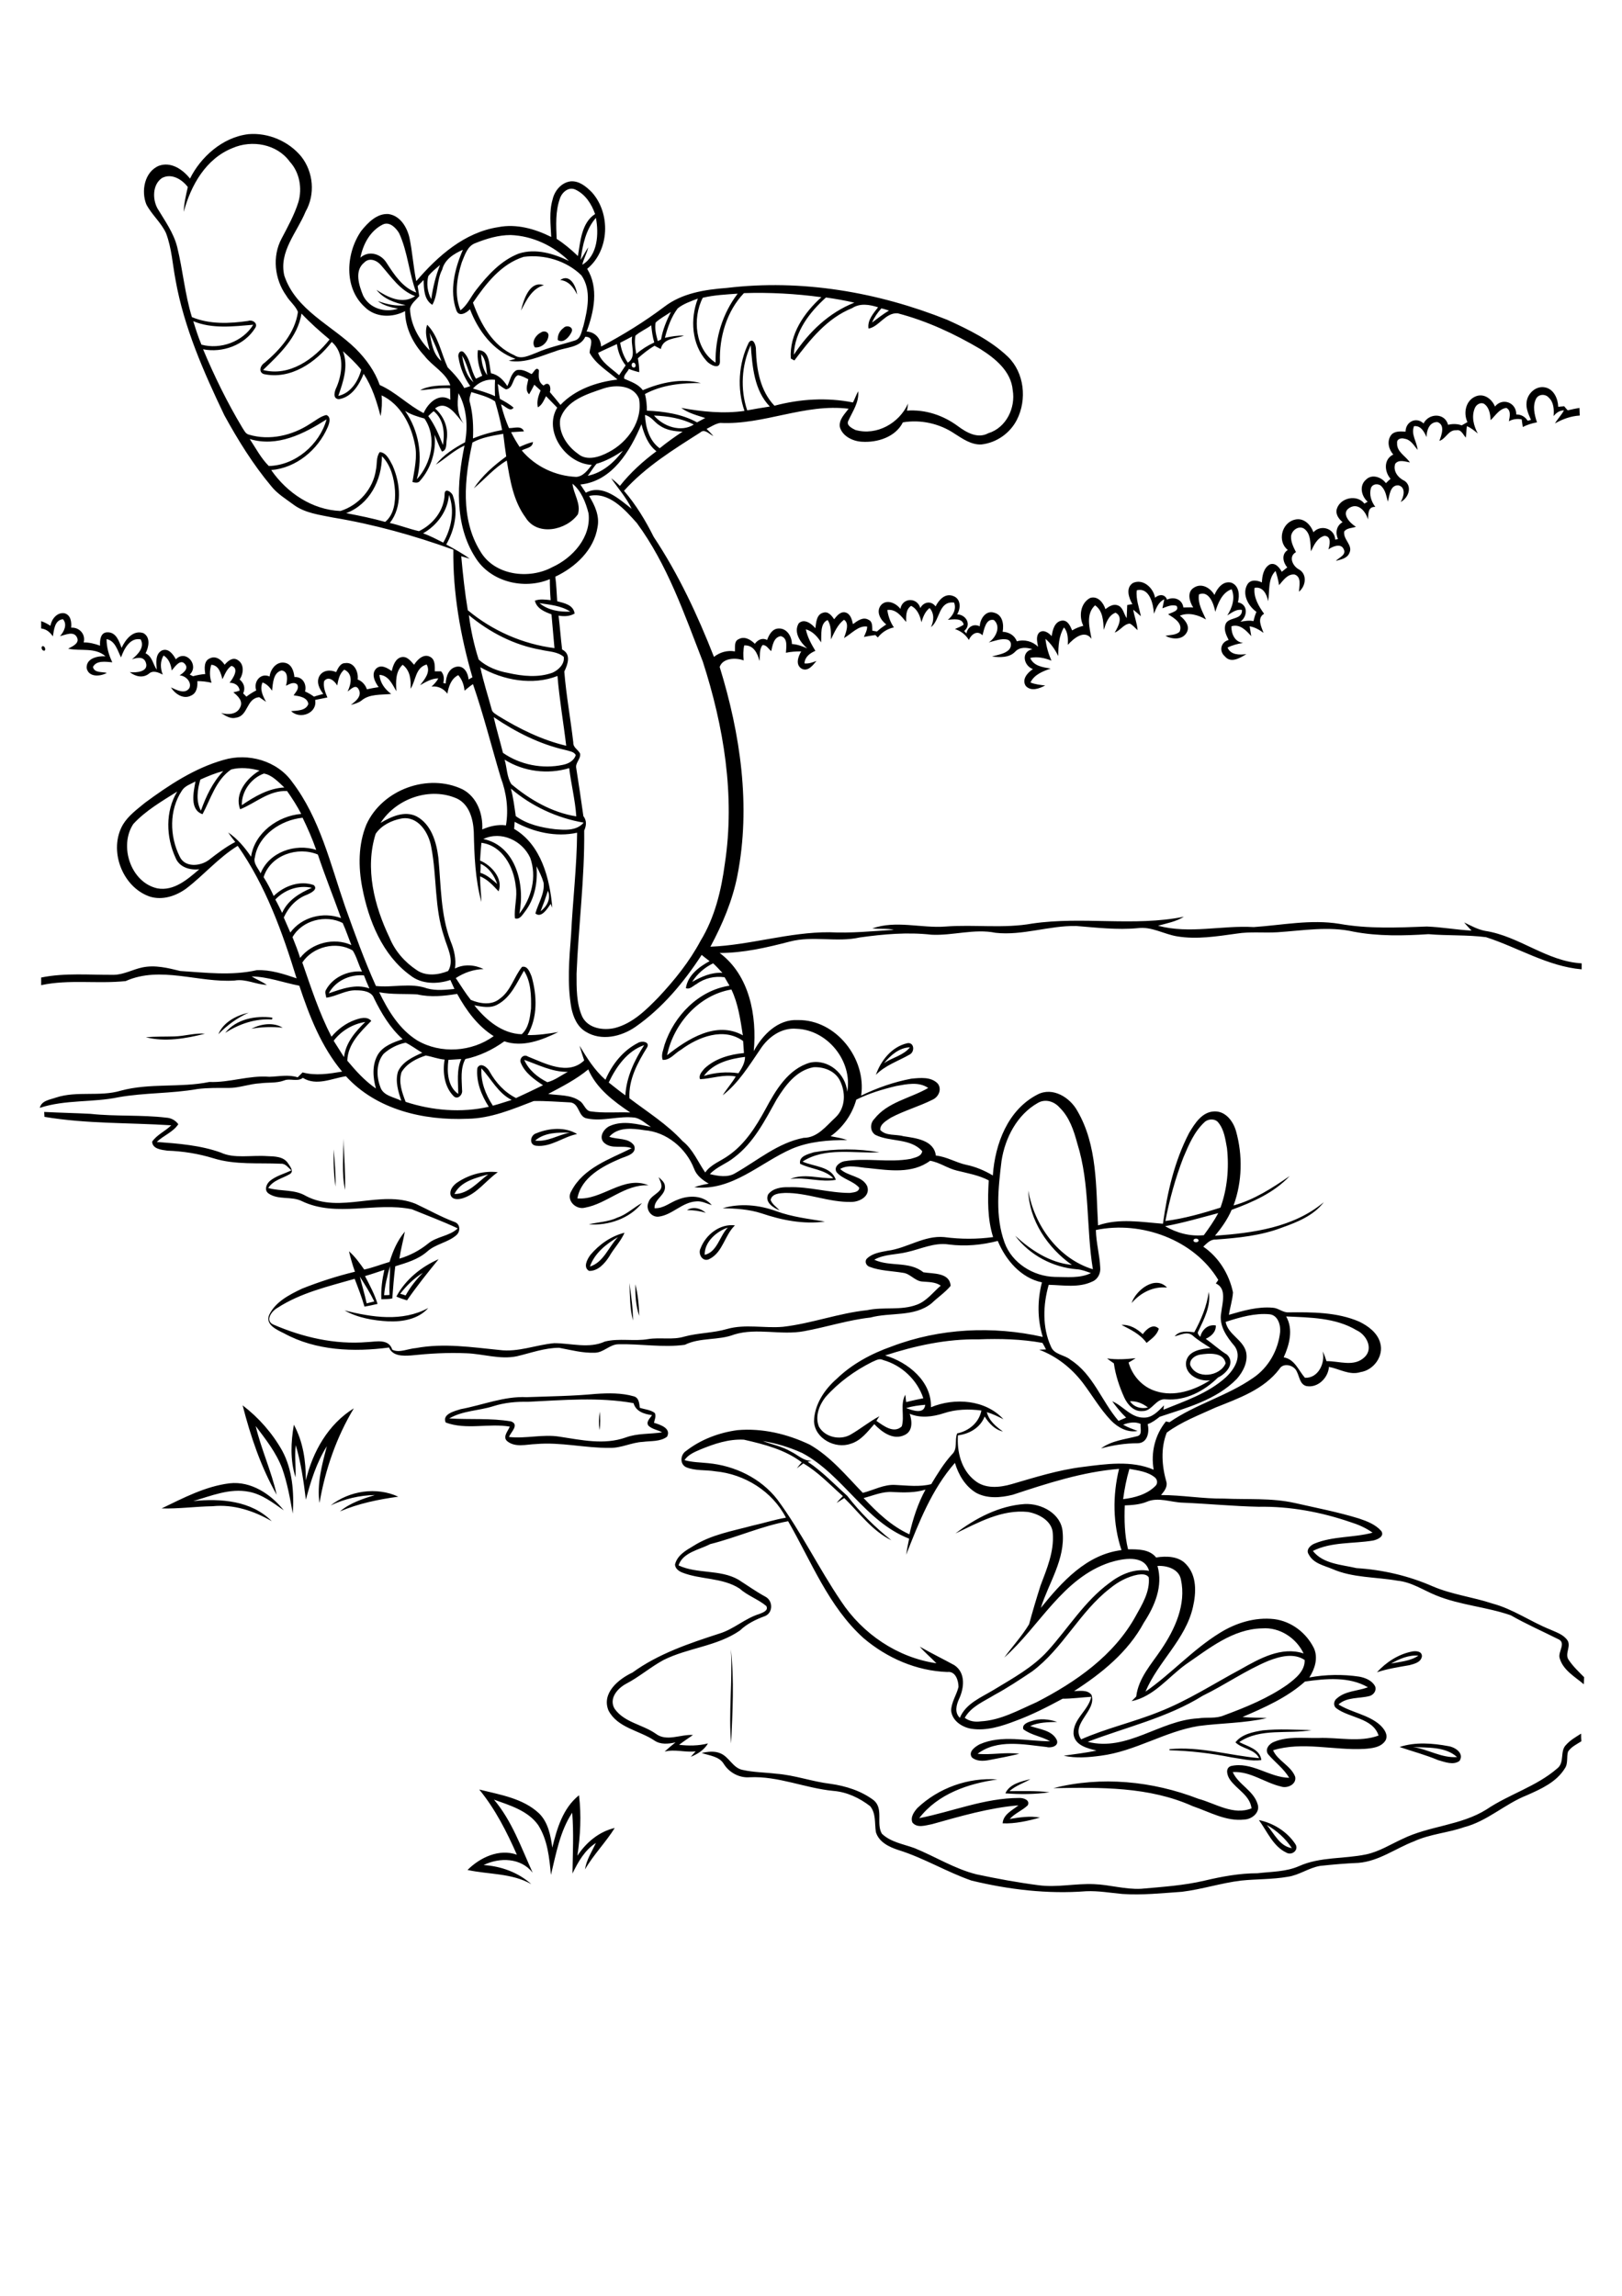
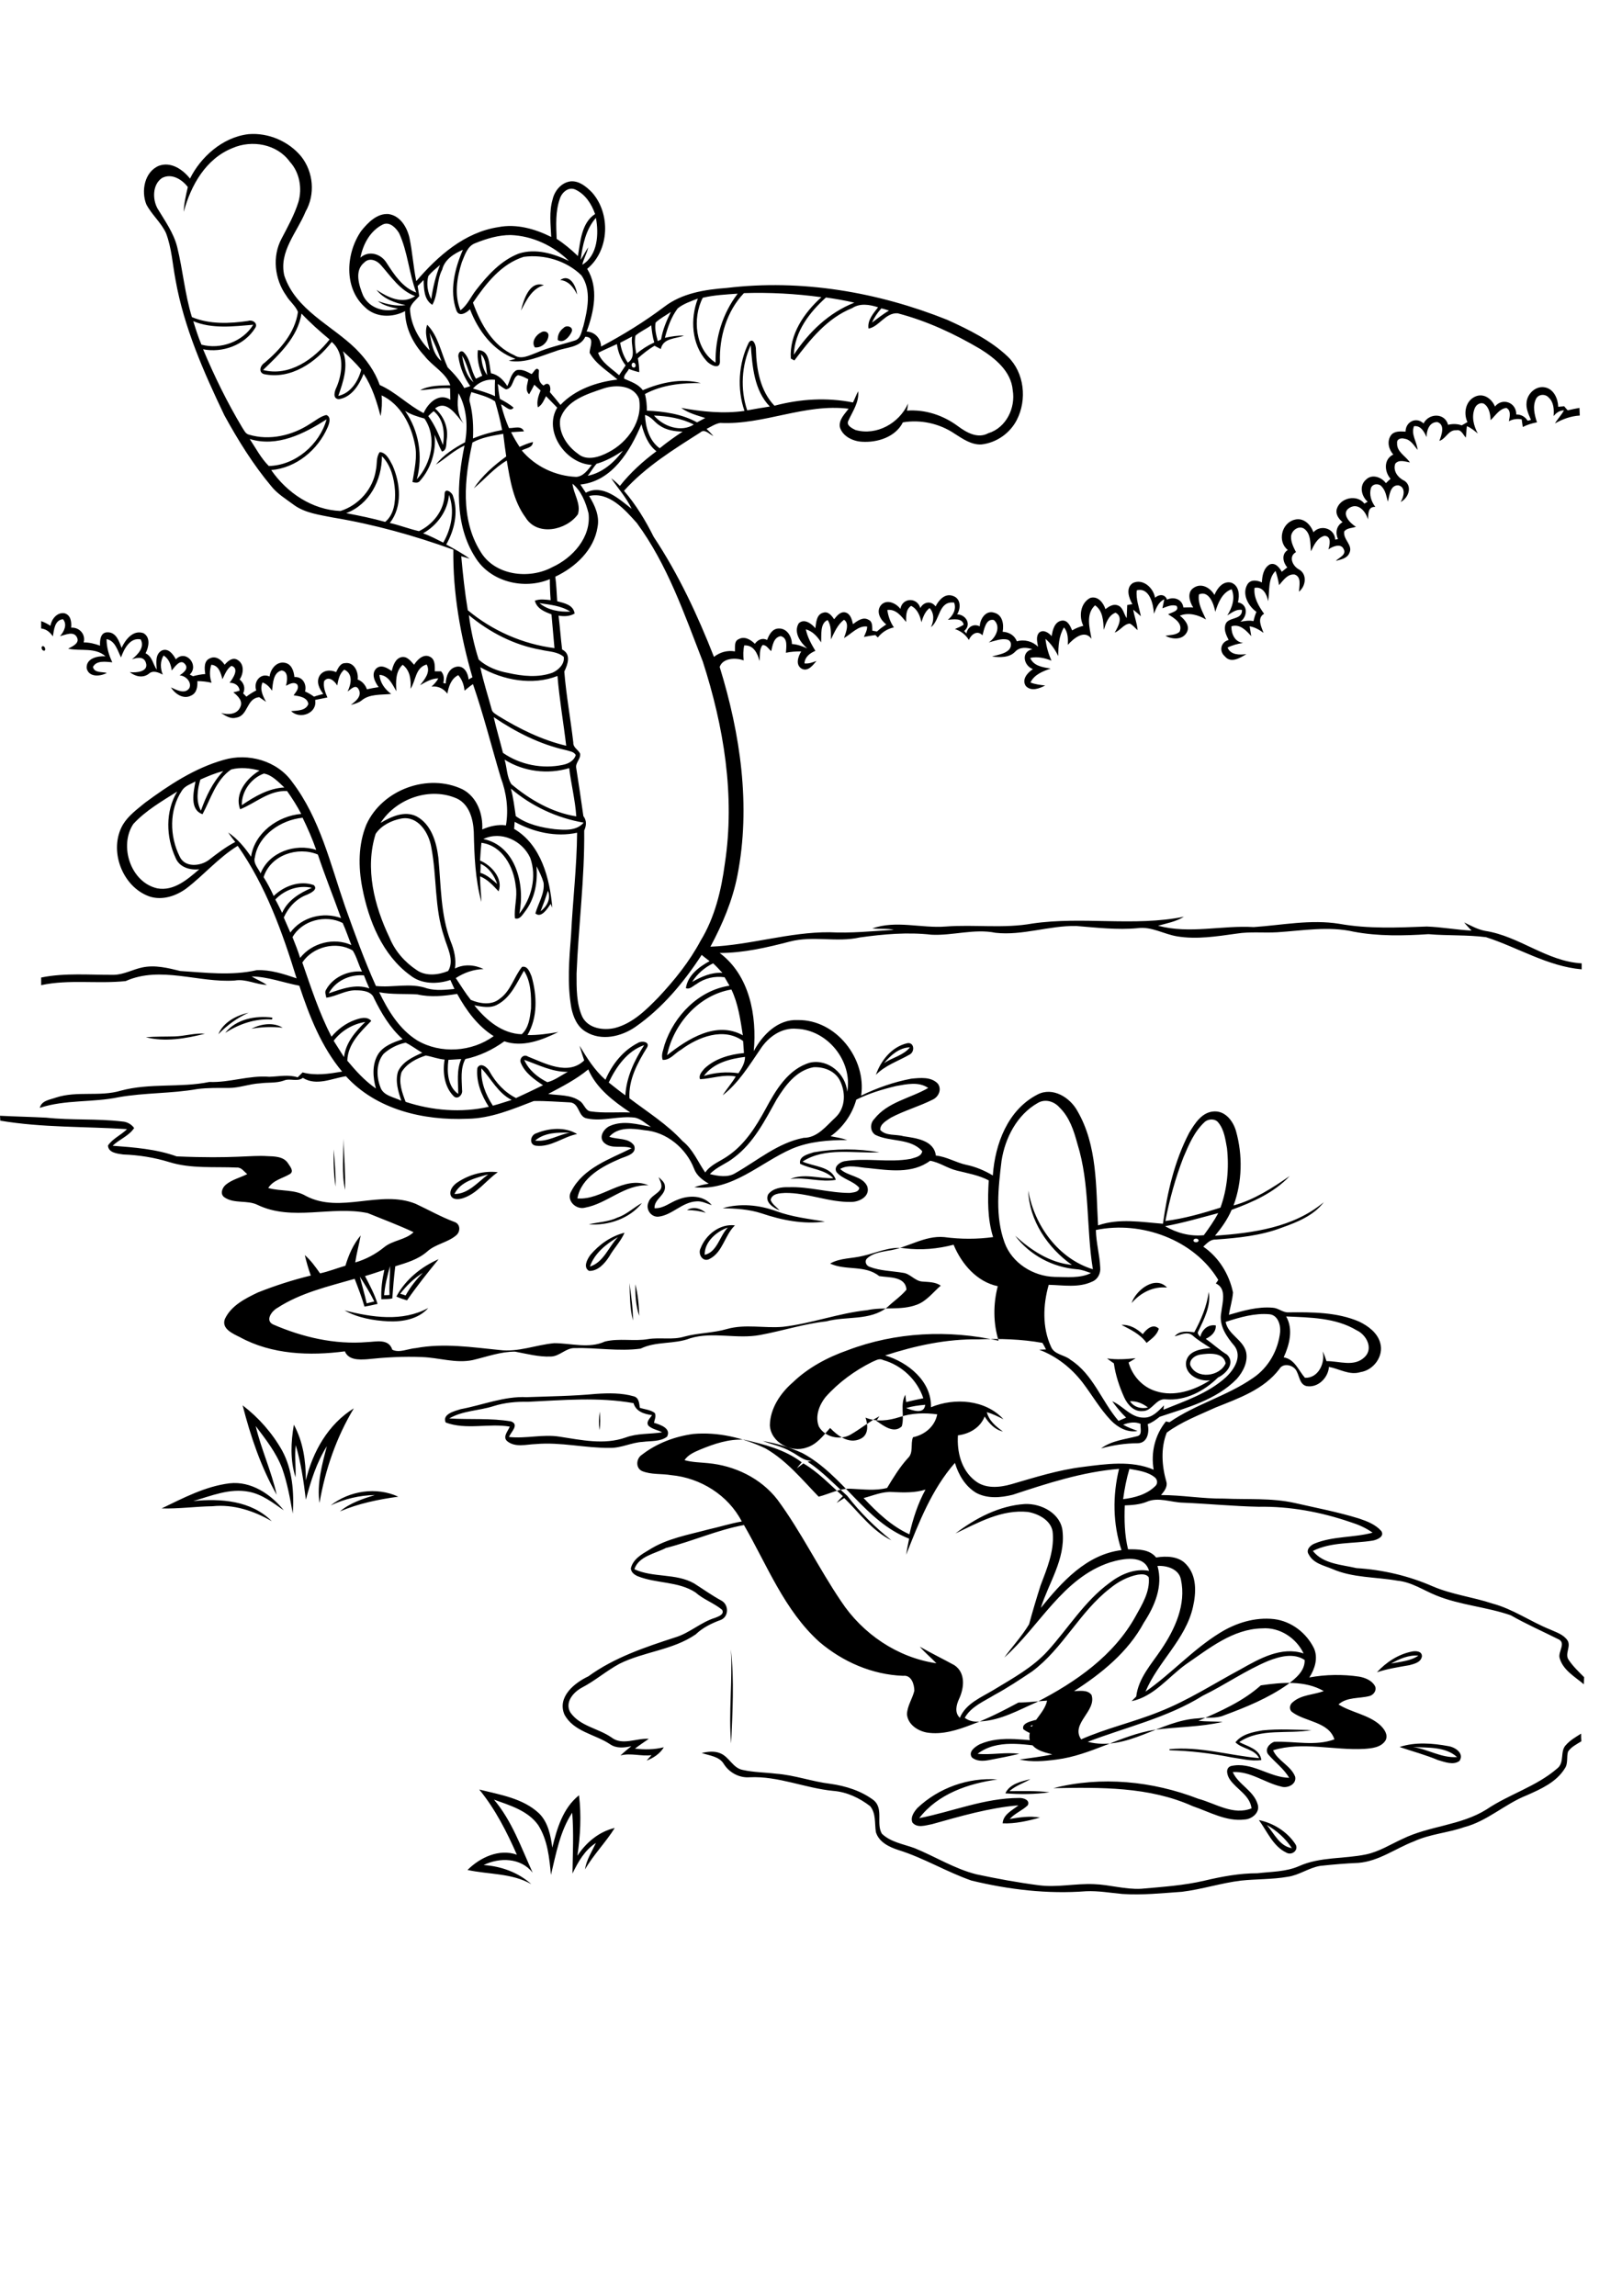
<svg xmlns="http://www.w3.org/2000/svg" version="1.2" baseProfile="tiny" id="Layer_1" x="0px" y="0px" viewBox="0 0 595 842" overflow="scroll" xml:space="preserve">
  <g>
-     <path d="M464.7,669.3c2.7,3.1,4.7,7.8,9.2,8.5C471.6,674.3,468.4,671.4,464.7,669.3 M461.8,667.5c5.3,1.1,10.3,4.2,13.3,8.7   c1.6,2.2-1.2,4.5-3.3,3.2C467,677.1,464.8,671.6,461.8,667.5 M175.8,656.3c7.6,1.9,16.1,3.2,22,8.8c3.3,3.3,4.2,8.1,4.8,12.5   c1.7-7,3.9-14.5,9.8-19.2c0.9,7.4,0.5,14.9-0.6,22.2c3.2-4.9,8-8.9,13.7-10.2c-3.3,5.3-7.8,9.8-10.9,15.2c0.5-3.5,2.5-6.5,4-9.7   c-4.1,2.6-6.5,6.9-8.6,11.2c0.1-7.4,0.5-14.9-0.1-22.3c-4.5,6.8-5.9,15-7.8,22.8c-0.6-6.3-1.2-12.8-4.7-18.3   c-3.8-5.3-10.4-7.2-16.2-9.3c6.6,7.8,10,17.6,14.2,26.8c-4.3-5.5-12.1-5.7-18-2.8c6.4,0.4,12.7,2.7,17.5,7   c-7.2-4.1-15.6-3.5-23.4-5.2c4.6-4.6,11.6-7.9,18.1-5.6C185.9,671.8,181.7,663.5,175.8,656.3 M368.8,657.7c1.5-3.4,5.8-4.4,9.2-5.2   c-2.6,1.5-5.5,2.4-7.7,4.4c4.9,0,9.8-0.2,14.7,0.4C379.6,658.1,374.1,658.1,368.8,657.7 M336.5,663.1c7.8-7.4,18.7-11.3,29.4-10.5   c-10.7,1.5-21.9,5.3-28.7,14.2c12.2-2.4,24-7.4,36.6-7.4c1.5-0.1,4.2,0.7,3.2,2.7c-2,1.9-4.7,2.9-6.6,5c3.7-0.6,7.4-1.2,11.1-0.5   c-4.4,1.2-9.1,2.3-13.7,2.1c0.2-3.3,3.6-4.8,5.8-6.6c-10.8,0.9-21.3,4-31.7,6.9c-2.3,0.4-5.4,1.6-7.2-0.6   C333.9,666.4,335.3,664.5,336.5,663.1 M518.3,640.7c5.5,0.8,10.5,4.1,16.2,3.7C530.2,640.5,523.7,641,518.3,640.7 M513.4,640.7   c5.8-1.9,12.1-1.4,18-0.3c2.4,0.4,5.8,2.6,4,5.4c-2.3,1.7-5.4,0.4-7.9-0.3C523,643.6,518.1,642.3,513.4,640.7 M574.5,639.9   c1.5-1.7,3.6-2.9,5.5-4.1c0,0.9,0,1.8,0.1,2.8c-1.7,1.1-3.7,2-4.9,3.8c-0.6,2,0.1,4.4-1.2,6.2c-3.1,5-8.7,7.5-13.9,9.8   c-8.1,3.2-14.5,9.5-23,11.7c-6,2.1-12.5,2.5-18.4,5.2c-6.8,2.6-12.9,7.3-20.4,7.9c-4.7,0.2-9.4,0.6-14,1.1c-4.2,0.7-7.7,3.4-11.9,4   c-5.7,1-11.5,0.8-17.2,1.4c-7.3,0.9-14.3,3.2-21.6,4.1c-7.3,0.5-14.6,1.3-21.9,0.8c-4.4-0.4-8.8-1.2-13.3-1   c-14.1,1.1-28.3-0.6-42-3.9c-9.2-3.2-17.5-8.3-26.8-11.2c-3.4-1.1-7.2-2.9-8.3-6.6c-0.5-3.2,0.1-6.8-2.1-9.5   c-3.9-3-8.5-5.2-13.5-5.6c-10.4-1-20.2-5.5-30.7-5c-3.8,0.3-7.5-1.7-9.5-4.9c-1.7-2.8-5.2-3-8.1-4c2.2-0.5,4.7-0.8,6.8,0.1   c3.3,1.3,4.6,5.4,8.2,6.1c4,0.9,8.2,0.9,12.3,1.4c6.8,0.5,13.2,2.9,19.9,3.7c5.7,0.8,11.4,2.6,16,6.1c3.6,3.2,0.7,8.5,2.9,12.2   c3.2,3.1,7.9,3.8,12,5.3c7.6,3.1,14.7,7.6,22.7,9.6c7.5,1.6,15.1,3,22.8,4c6.8,0.9,13.5-0.7,20.3-0.4c5.8,0.2,11.4,2,17.3,1.7   c7.8-0.7,15.7-1.2,23.3-3c6.4-1.5,12.8-2.7,19.4-2.7c5.1-0.6,10.4-0.5,15.2-2.6c7.8-3.5,16.5-2.6,24.6-4.3c4.8-1,9-3.7,13.4-5.7   c9.8-4.8,21.4-4.9,30.8-10.8c8.3-5.6,18.3-8.4,25.9-15C574.1,646.4,572.1,642.2,574.5,639.9 M463.2,634.6c6-0.6,12-0.2,17.9-0.1   c-8.7,1.6-18.7-0.9-26.5,4.4c3,1.6,7.6,2.5,8.1,6.6c-3.7,0.5-7.4-0.5-11-1c-7.5-1.5-15.1-2.4-22.7-2.6l0-0.4   c11.1-1.1,21.9,2.3,32.9,3.3c-1.7-3.4-6.1-3.3-8.7-5.8C455.5,636,459.6,635.2,463.2,634.6 M378.4,631.2c3-1.1,6.4-0.7,9.4,0.3   c-3.3,0.1-6.7,0.1-9.9,1.5c3.3,1.2,7.9,1.5,9.7,5c1.1,2.3-2,3.2-3.7,2.7c-8.3-0.9-18.1-3-25.3,2.5c5.1,0.5,10.2-0.7,15.3,0   c-3.7,0.9-7.4,1.6-11.1,2.3c-2.1,0.4-4.6,0.5-6.3-1c-1.4-2.1,1.2-3.9,2.9-4.8c8.2-3.6,17.2-1.1,25.8-1.1c-3.1-1.8-6.9-2.2-9.8-4.4   C374.8,632.4,377,631.6,378.4,631.2 M510.3,610.1c3.4-0.7,7.1-0.9,10-2.9C516.7,606.9,513.3,608.4,510.3,610.1 M505.1,613.3   c3.4-3.7,7.8-6.6,12.8-7.6c1.4-0.3,3.8-0.2,3.7,1.8c-0.4,2.2-2.8,2.7-4.6,3.2C513,611.4,509,612,505.1,613.3 M268.2,639.4   c-1-11.5,0.6-23-0.1-34.5C269.4,616.3,268.7,627.9,268.2,639.4 M121.3,552.1c6.9-5.4,16.8-6.9,24.8-3.2c-7.3,1-14.6,2.5-21.4,5.4   c3.7-3.1,8.3-4.6,12.8-6C131.9,548.4,126.4,549.7,121.3,552.1 M59.3,553.2c7.9-3.8,16-8.1,24.9-9.2c7.9-0.9,15.2,4,19.9,9.9   c-4-2.8-8-5.9-12.8-6.8c-7-1.4-13.8,1.5-20.4,3.4c10-1,21.3-0.2,28.8,7.4c-6.5-3.8-14.1-6.3-21.7-5.5   C71.6,552.5,65.5,553.4,59.3,553.2 M219.9,524.5c-0.3-2.3-0.2-4.6,0.1-6.8C220.2,520,220.3,522.3,219.9,524.5 M112.2,542.9   c2.5-10.5,8.2-20.6,17.6-26.4c-6.4,10.6-10.5,22.5-12.6,34.7c-1-7,0.9-14,2.7-20.8c-3.8,6-5.9,12.8-7.7,19.6   c-0.8-6.7-1.8-13.5-3.7-20c-0.5,3.9,0.1,7.9-0.1,11.8c-2-6.3-1.7-12.9-0.6-19.3C111.2,528.8,112.2,535.8,112.2,542.9 M89,515.4   c5.9,4.5,10.9,10.2,14.5,16.6c3.8,7,4.4,15.3,3.9,23.1c-1-5.6-2-11.2-3.9-16.6c-2.2-5.8-6-10.6-9.7-15.5c2,8.5,5.8,16.6,7.7,25.2   C95.7,538,91.9,526.7,89,515.4 M193.7,514.1c-4.3-0.1-8.6,0.3-12.7,1.6c-5.3,1.7-11.2,1.6-16.2,4.5c7.5,0.5,15.2-0.2,22.7,1.1   c3.1,1.2-0.1,3.9-0.8,5.7c6.2,0.7,12.4-1.1,18.6-0.1c7.9,1.2,16.3,3.1,24.2,0.3c4.3-1.6,8.9-1.2,13.4-1.9c-1.6-0.9-3.6-1.1-5-2.4   c-1.1-1.4,0.6-2.8,1.3-3.9c-2.9-0.4-5.9-1.3-6.8-4.4C219.6,512.3,206.5,513.5,193.7,514.1 M218.6,511.2c4.6-0.3,9.4-0.4,13.9,0.9   c1.9,0.5,2,2.6,2.2,4.2c1.8,0.6,3.9,0.7,5.5,1.9c0.6,1.2-0.1,2.5-0.3,3.6c2.3,0.7,6.4,2,4.8,5.1c-2.5,1.9-6,1.5-8.9,1.9   c-4.1,0.2-7.9,2.3-12.1,2.2c-9.1,0.1-18-2.2-27.1-1.4c-3.5,0.1-7.6,1.4-10.6-1.1c-1.7-1.6,0.4-3.7,1-5.3c-7.7-1.3-16,1.3-23.5-1.5   c-1.4-3.1,3.3-4.2,5.5-4.9c8.1-1.5,15.9-4.8,24.2-4.4C201.6,512.1,210.2,512,218.6,511.2 M411.4,485.9c3-0.2,5.7,1.4,7.8,3.4   c1.3-1.8,3.8-4.1,5.9-2c-0.7,2.4-2.7,3.7-4.5,5.2C418.3,489.3,414.7,487.6,411.4,485.9 M126.4,480.6c10,2.5,21.1,4.3,30.7-0.9   c-3.6,4.1-9.4,5.1-14.6,4.9C136.9,484.3,131.2,483.3,126.4,480.6 M414.5,513.9c1.5,2.2,4.1,2.9,6.6,2.3   C419.2,514.7,417,513.8,414.5,513.9 M440.2,496.8c-1.8,0.3-3.9,1.7-3.6,3.8c2.2,5.4,10.9,4.3,13-0.6   C448.9,495.8,443.3,496.3,440.2,496.8 M443.4,473.8c0.9,5.1-1.7,9.9-3.8,14.4c-0.6,0.8,0.2,1.5,0.7,2.1c0.6-2.6,2.8-4.7,5.7-4.2   c0.1,2.4-1.7,4-3.7,4.9c2.7,1.9,5,4.1,7.8,5.8c3.2,3.1-0.3,7-3.3,8.4c-5,4.9-11.8,8.6-19.1,8c-3.7-0.5-5,4.4-8.6,4.3   c-3.2,0.3-5.5-2.4-6.7-5c-1.8-4-3.2-8.2-3.8-12.5c-0.9-0.6-1.7-1.2-2.5-1.8c3.5,0.5,7,0.3,10.5-0.1c-0.9,0.6-1.7,1.1-2.6,1.6   c1.4,4.9,5.1,9,10,10.5c6.8,2.2,14.1-0.3,19.9-4c-4,0.6-9.5-2.1-8.8-6.8c0.8-4.1,5.6-4.7,9-5c-2.3-1.5-4.7-2.9-6.7-4.7   c-2-1.5-4.4-0.1-6.5,0.4c1.8-2.2,4.7-1.8,7.2-1.5C440.6,484,442.7,479.1,443.4,473.8 M233.1,471c0.9,3.8,1.3,7.7,1.4,11.6   C233.2,478.9,233,474.8,233.1,471 M415.1,477.9c1.6-4.8,8.7-10.3,13-5.7C423,471.7,418.4,474.1,415.1,477.9 M232.2,484.3   c-1.2-4.5-1.1-9.2-1.3-13.8C231.5,475.1,232.2,479.6,232.2,484.3 M146.8,474.5c0.5,0.1,1.5,0.4,2,0.6c1.7-3.1,3.9-5.8,6.3-8.3   C151.9,468.8,149.1,471.5,146.8,474.5 M145.4,475.5c3.3-6.2,9.1-10.9,15.5-13.7c-4,4.9-8,9.9-11.6,15.1   C148,476.5,146.7,476.1,145.4,475.5 M216.4,464.5c5.1-1.6,6.8-7.2,10.3-10.8C222.4,456.2,218.1,459.6,216.4,464.5 M216.6,460.2   c3.2-3.8,7.6-6.9,12.5-8.1c-1.4,3.2-3.9,5.7-5.6,8.7c-1.6,2.5-4.1,5.4-7.4,5.3C213.8,464.8,215.4,461.8,216.6,460.2 M258.5,460.2   c4.6-1,5.5-7,8.5-10C262.9,451.6,258.4,455.4,258.5,460.2 M257,457.8c1.9-5,7.1-9.1,12.6-8.4c-3.8,3.6-4.4,9.8-9.3,12.3   C257.8,463.1,255.9,459.9,257,457.8 M252,443.8c2.3-1.4,5-0.7,6.9,1C256.7,444.1,254.3,443.8,252,443.8 M265.1,443.1   c6.5-1.9,13.4-1.2,19.7,1.1c5.7,2.1,11.8,2.8,17.8,3.8c-7.8,1.1-15.8-0.5-23.2-3C274.8,443.5,269.9,443.2,265.1,443.1 M226.6,446.5   c3.3-1.1,5.9-3.7,8.9-5.3c-4.5,5.7-12.4,8.4-19.5,7.8C219.5,448.2,223.3,448.1,226.6,446.5 M241.6,431.7c0.9,0.9,2.2,1.8,2.3,3.2   c0.5,3.4-4,4.8-3.8,8.2c3.3,0.2,5.8-2.2,8.7-3.2c4-1.6,9.3-1.6,12.3,2.1c-1.8-0.6-3.7-1.6-5.7-1.4c-5.2,0.3-8.8,5-13.8,5.6   c-2.8,0.3-4.9-2.8-3.7-5.3c0.7-2.2,3.2-2.9,4.4-4.7C243.2,434.7,242.1,433.1,241.6,431.7 M166.7,437.9c5.1,0,8.6-4.4,12.4-7.2   C174.5,432,168.9,433.3,166.7,437.9 M168,433.5c4.3-2.8,9.5-4.2,14.6-3.6c-4.3,3-7.5,7.8-12.7,9.5c-1.5,0.5-3.9,0.8-4.6-1.1   C164.8,436.3,166.4,434.5,168,433.5 M298.5,422.6c7.9-1.4,16.2-1.4,24.1,0c-9.3,0.5-19.9-2-28.2,3.4c4.1,1.9,10.6,1.7,12.2,6.7   c-5.5,1-11.1-1.1-16.7-0.3c5-2.2,10.5-0.1,15.8-0.3c-3.3-3.3-8.3-3.3-12.2-5.3C293,424,296.4,423.3,298.5,422.6 M122.4,421.5   c0.4,4.6,0.8,9.1,0.7,13.7C122.4,430.7,122.3,426.1,122.4,421.5 M125.9,417.6c0.4,6.3,0.8,12.5,0.7,18.8   C125.2,430.2,126.1,423.8,125.9,417.6 M196.3,418.3c4.5,0.6,8.4-2.1,12.7-2.9C204.7,415.3,199.8,415.3,196.3,418.3 M196.8,415.6   c4.6-1.9,10.5-2.4,14.9,0.3c-5.1,1-9.6,4.9-15,4.3C193.9,419.9,194.5,416.2,196.8,415.6 M324.3,389.9c3.1-2.1,7.1-2.8,9.5-5.8   C329.9,384.2,326.7,387,324.3,389.9 M321.3,394.2c1.8-5.2,5.8-10.3,11.5-11.6c2.6-0.5,2.9,3.2,0.8,4.2   C329.4,389.2,324.7,390.7,321.3,394.2 M64,380.1c3.8-0.1,7.4-1.3,11.2-1c-7,1.8-14.7,3.1-21.7,1.3C57,380.1,60.5,380.2,64,380.1    M92.2,377.3c3.5-1.8,8-2.5,11.5-0.4C99.8,376.5,96,376.6,92.2,377.3 M82.6,378.8c4.1-5.1,11.1-6.4,17.3-5.6l-0.1,0.7   C93.6,373.5,87.8,375.5,82.6,378.8 M80.1,379.3c1.8-4.4,6.6-6.9,11.1-7.9C87,373.3,83.3,376,80.1,379.3 M15.5,237   c0.8-0.3,1.4,1.1,0.9,1.6C15.5,238.9,14.9,237.5,15.5,237 M198.5,121.9c1-0.7,2.7-0.3,2.7,1.1c-0.1,2.4-2.5,4.7-5,4.4   C194.8,125.4,196.6,122.8,198.5,121.9 M206.7,120.3c1.1-1.3,3.8-0.4,3,1.4c-0.8,1.8-3,4.4-5.1,3   C204.5,122.9,205.3,121.3,206.7,120.3 M191.1,113.9c1-3.9,3.1-11.1,8.4-9.3C195,105.9,193.1,110.2,191.1,113.9 M205.5,102.7   c3.6-2.5,5.9,2.4,6.2,5.3C210.4,105.4,208.6,103,205.5,102.7 M465.3,609.1c-8.4,3.5-15.9,8.8-24.1,12.8   c-13,8.1-28.1,11.5-42.2,16.9c14.5,3.7,26.5-7.9,40.5-8.6c3.2-0.5,6.5,0.2,9.5-1.1c8.1-3,16.2-6.3,23.3-11.3c2.9-2.2,6.4-4.9,6.3-9   C474.6,606.1,469.4,607.5,465.3,609.1 M407.1,582.6c-11.1,8.6-17.2,22-28.5,30.4c-4.5,3-9,6-13.8,8.6c-3.9,2.4-8.5,4.2-10.9,8.4   c1.7,1.3,3.8,1.6,5.9,1.3c7.3-0.4,13.8-4.1,20.4-7c14.4-7.4,28.4-17.1,36.4-31.6c2.4-4.3,5.3-9,4.8-14.2c-0.8-1.3-2.6-1.2-4-1   C413.7,578.2,410.1,580.1,407.1,582.6 M424.6,574.3c2.1,7.4-1,14.7-5,20.8c-5.8,10.8-15.5,18.6-25.6,25.1c2.1,0,4.9-0.6,6.4,1.4   c2,5.9-7.8,10.5-3.8,16.3c9.3-4.1,19.2-6.3,28.6-10.1c10.5-4.1,20-10.3,29.9-15.6c6.9-3.9,15-8.5,23.1-5.8   c-2.7-5.7-8.8-9.7-15.2-9.2c-10.8,0.2-19.5,7.4-28,13.2c-6.5,4.7-11.7,11.8-19.9,13.5c0.6-0.6,1.1-1.1,1.7-1.7   c0.8-6.8,5.6-11.9,9.2-17.3c5-7.4,9.2-16.5,7.2-25.6C432.5,575.5,428.2,574.1,424.6,574.3 M327.5,547.2c-3.7-0.3-7.2,1.3-10.7,2.2   c4.9,5.2,10.2,10.3,16.8,13.3c1.3-5.7,3.1-11.3,5.9-16.4C335.7,547.5,331.6,547.4,327.5,547.2 M412,549.8c4.2-0.5,8.7-1.7,11.8-4.8   c1-0.9,0.8-2.4-0.2-3.2c-2.6-2.1-6.1-2.5-9.3-3.1C413.2,542.4,412.5,546.1,412,549.8 M256.9,531.6c-2.1,0.9-4.5,1.9-5.8,3.9   c2.8,0.8,5.7,0.8,8.6,1.1c9.8,0.9,19.4,5.5,25.5,13.4c8.7,11.8,15.1,25.1,23.3,37.2c7.9,12,20.7,20.7,35,22.8   c-2-2.1-4.2-3.9-6.1-6.1c4.2,2.4,8.5,4.5,12.7,6.8c4.2,2.8,3.6,8.4,1.7,12.4c-1,2.2-1.7,5,0.3,6.9c2.2-5.3,7.9-7.5,12.5-10.3   c6.9-4.2,14.3-8.2,19.8-14.3c7.5-8.3,13.4-18.1,22.5-24.8c4.1-3.2,9.3-5.5,14.6-4.5c-1.7-6.1-9.7-4.5-14.3-3.1   c-17.4,5.7-25.8,23.4-38.8,34.9c3-4.1,6.5-7.9,9.1-12.2c1.3-4.8,2.7-9.5,4.2-14.2c2.3-6.1,5-12.4,4.5-19.1   c-0.2-4.6-5.1-7.2-9.1-7.9c-9.6-1-18.3,3.9-26.6,7.9c7.3-5.6,16.1-10.2,25.4-10.8c6.1-0.3,13.4,3.5,13.9,10.2   c1,10.1-5.1,18.7-8,27.9c7.7-9.5,16.7-19.6,29.6-21.2c-3.2-9.6-3.3-20-0.9-29.8c-13.4,1.1-26.3,5.3-39,9.5   c-4.4,1.1-9.3,1.5-13.4-0.7c-4-2.4-6.5-6.6-7.8-11c-8.5,9.7-13.2,21.8-17.9,33.7c0.3-2,0.7-4,1.1-5.9   c-16.2-6.3-24.2-23.4-39.2-31.4c-4.6-2.1-9.5-3.6-14.5-4.4c3.5,1.3,7.2,2,10.4,3.9c2.5,1.2,4.6,3.5,7.6,3.3   c-0.4,0.1-1.1,0.3-1.5,0.4c5.3,3.5,9.7,8.2,14.5,12.5c4.7,6.1,10.2,11.5,16.2,16.3c-7.1-3.5-11.8-10.1-17.3-15.5   c-0.9,0.6-1.9,1.2-2.8,1.8c0.7-0.9,1.5-1.7,2.3-2.5c-4.7-4.1-9-8.8-14.5-12c-0.8,0.6-1.6,1.2-2.4,1.8c0.6-0.8,1.2-1.5,1.8-2.2   c-6.2-4.7-13.8-6.6-21.2-8.3C267.3,527.7,262,529.5,256.9,531.6 M332.4,516.4c2.2,0.8,6.6,2.5,7-1.2   C337,515.4,334.7,515.7,332.4,516.4 M319.9,499.5c-6.4,3.2-12.3,7.5-17.1,12.9c-2.3,2.9-3.9,7.1-2.4,10.8c2.2,3.9,7.7,5.1,11.5,3   c3.7-2.1,6.9-4.8,10.7-6.8c-0.3,0.4-0.9,1.3-1.1,1.7c2.6,1.8,6.4,4.8,9.3,2c1.1-3.7-0.7-8,1.3-11.6c0.1,0.9,0.2,1.8,0.3,2.7   c2.1-0.5,4.2-1,6.3-1.4c-2.2-6.7-7.9-12.1-14.7-14C322.5,498,321.2,499,319.9,499.5 M471.8,482.8c2.7,4.7,1.2,10.4-0.9,15   c4.1,0.7,5.4,4.8,7.8,7.5c4.9,0.2,7.5-5.4,6.5-9.7c0.6,1.2,1,2.4,1.4,3.6c4.6-0.1,10.1,2.3,14-1.5c3.3-3.2,0.6-8.2-2.9-9.8   C489.9,483.2,480.5,483.2,471.8,482.8 M449.6,484.8c0.9,4.7,6.3,6.4,7.5,11c0.8,3.6-1.1,7.3-3.4,9.9c-7.5,7.7-18.4,10.6-28.3,13.9   c-1.4,1.1-2.7,2.1-4.4,2.7c0.7,2.8,0,6.9-3.6,7c-4.6,0-9.1,0.7-13.5,1.9c3.9-2.9,8.8-3.3,13.3-4.5c2-0.5,1-3,1.2-4.5   c-2.1-0.9-4.3-0.5-6.4,0.3c1.7,1,3.5,1.6,5.3,2.3c-3.7,0.7-7.3-1.3-9.8-3.9c-4-4.2-6.9-9.3-10.4-13.9c-4.1-5.3-9.5-9.6-15.9-12   c0.6,0,1.9-0.1,2.5-0.1c-0.4-0.8-0.8-1.6-1.3-2.4c-7.7-1.4-15.6-1.6-23.4-1.3c-11.7-0.2-23.2,2.3-34.3,5.9   c8.4,2.5,17.1,9.5,16.8,19c8.7-3.6,20-2.8,26.6,4.4c-2-1-4-2-6.1-2.6c0.8,3.2,3.4,5.3,5.9,7.1c-3-0.7-5.1-3-6.7-5.5   c-1.6,4.1-5.6,6.4-9.8,6.9c-0.4,6,1.2,12.6,6.1,16.5c3.8,3.2,9.1,2.7,13.6,1.4c8.6-2.5,17.1-5.2,26-6.3c8.6-1.1,17.9-2.5,26.1,1   c-1.1-6.3,0.5-12.8,4.5-17.7c0.4,0.1,0.9,0.2,1.3,0.3c9.5-6.6,21.1-9.6,30.6-16.2c5.7-3.8,9.3-10.2,10-17c0.2-2.6-0.9-6.1-3.9-6.4   C460.4,481.5,454.8,483.1,449.6,484.8 M132,468.2c0.8,3.3,1.8,6.5,2.5,9.8c0.9-0.2,1.9-0.5,2.8-0.7   C135.8,474.2,133.9,471.2,132,468.2 M140.9,475c0.5,0,1.5,0,2-0.1c-0.2-3.5,0.2-7,0.2-10.6C142.1,467.8,141.2,471.4,140.9,475    M437.9,454.6c-0.6,1.1,1.7,1.4,1.8,0.3C439.5,454.1,438.3,454.1,437.9,454.6 M402,451.1c0.1,4.7,1.4,9.2,1.6,13.8   c0.2,2.1-0.9,4.3-2.9,5.1c-5,2.4-10.7,1.3-16,1.2c-2.1,7.3-2.4,15.6,0.8,22.6c1.2,3.1,5,3,7.2,4.9c8.3,5.3,11.4,15.2,17.6,22.4   c0.9-0.4,1.9-0.8,2.8-1.2c-1.9-1.8-3.6-3.9-5.1-6c4,1.7,6.9,6.1,11.6,6c3.1,0.1,5.3-2.4,7.4-4.5c-0.1,0.4-0.2,1.2-0.2,1.6   c7.9-3.2,16.4-6,22.9-11.9c3-2.8,6-7.5,3.2-11.4c-2.9-3.4-5.9-7.6-4.9-12.4c0.4-3.5,2.1-8.8-2-10.6c0.3-0.4,0.6-0.8,0.9-1.3   C438.1,454.7,418.7,447.6,402,451.1 M427.4,449.7c4.3,2.5,9.1,3.8,14.2,3.3c1.9-2.6,3.8-5.3,5.3-8.1   C440.4,446.6,434,448.5,427.4,449.7 M441.9,411.5c-3.8,3.5-5.8,8.3-7.8,13c-2.9,7.5-5.1,15.4-6.6,23.3c6.9-0.9,13.6-2.8,20.2-4.9   c2.5-6.9,3.2-14.4,2.4-21.8c-0.6-3.2-1-6.7-3.1-9.3C445.9,410.2,443.3,410.2,441.9,411.5 M380.7,404.5c-7.6,4.3-12,12.8-13.3,21.2   c-1.2,9.9-2.4,20.4,1.1,30c2.7,7.5,10.5,12.4,18.4,12.6c4.5,0,9.2,0.6,13.3-1.4c-1.7-0.6-3.4-1.3-5.2-1.4   c-8.8-0.7-17.3-5.2-22.6-12.3c5.8,5.3,12.7,9.9,20.8,10.7c-8.8-6.2-15.7-16.3-16-27.3c2.2,12.8,11,25,23.7,28.9   c-2.5-15.3-1-31.1-5.7-46.1c-1.3-4.8-2.9-9.7-6.5-13.2C386.7,403.9,383.4,402.9,380.7,404.5 M201.1,401.2c3.9,0.6,8.3,0.2,11.6,2.6   c1.6,1,2,3.6,4,3.8c4.8,0.7,9.7,0.2,14.5,0.4c-6.1-4.1-12.4-8.8-15.4-15.8C211.3,395.9,206.2,398.5,201.1,401.2 M176.6,391.8   c-0.3,4.9,1.5,9.6,4.2,13.7c2.3-0.6,4.6-1.4,6.9-2.1C182.7,400.9,180.3,395.8,176.6,391.8 M284.9,403.2   c-4.3,7.7-8.4,15.9-15.6,21.3c-2.8,2.3-6.4,3.4-8.9,6.1c3,0.7,6.6,1.4,9.4-0.4c8.1-4.6,15.6-11.1,25-12.9c5.1,0,8.3-4.4,11.7-7.5   c3.8-3.6,3.8-9.5,1.4-13.9c-1.9-3.3-5.9-4.7-9.5-4.5C292,392.6,288,398.2,284.9,403.2 M192.3,388.7c1.6,3.7,4.9,6.4,8.5,8.2   c2.7-0.7,5-2.5,7.5-3.8C202.6,393.2,197.5,390.5,192.3,388.7 M164.5,388.7c-0.6,4.3-0.3,9.8,3.6,12.5c0-4.3-0.7-8.7,1.1-12.8   C167.6,388.5,166.1,388.6,164.5,388.7 M258.2,394.6c4.1-1.3,8.4-1.6,12.7-1c1.2-1.8,2.4-3.8,2.4-6   C267.8,388.3,261.7,389.8,258.2,394.6 M223.3,397c2,1.6,4,3.2,6.1,4.7c0.4-6.7,3.3-12.8,6.9-18.4C230.1,385.4,226,391.3,223.3,397    M140.7,386.5c-2.7,3.3-2.7,8.2-1.2,12.1c1,3.3,5,3.7,7.7,5.1c-1.1-3.4-2.3-7.1-1.2-10.7c1.6-3.6,5.5-5.4,8.9-6.9   c-2.1-1.2-4-2.7-6.1-3.7C145.8,383,142.9,384.5,140.7,386.5 M122.4,381.7c1.3,2,2.5,4,3.8,6c0.6-5.3,4.2-9.4,7.8-12.9   C129.5,375.5,125.2,378,122.4,381.7 M139.1,363.9c3.3,6.8,7.4,13.6,14,17.7c8.6,5,20,4.2,28-1.6c-5.9-3.7-10.1-9.5-13.4-15.5   c-4.8,0.8-9.8,1.3-14.6,0.2C148.5,364.4,143.8,364.8,139.1,363.9 M244.7,387c7.6-6,18.1-12.7,27.8-7.3c-0.9-5.7-1.7-11.6-4.2-16.8   C256.4,364.9,247.1,375.4,244.7,387 M120.6,364.3c4.7-1.6,9.9-3.6,14.9-1.8c-0.7-1.6-1.4-3.2-2-4.8   C128.2,357.3,123,359.8,120.6,364.3 M182.5,368.4c-2.6,1.5-5.7,0.8-8.5,0.3c4.3,5.4,10.2,10.4,17.4,10.6c2.6-2.4,3-6.1,3.4-9.4   c0.1-4.7,0-9.9-2.6-13.9C189.6,360.4,187.4,365.8,182.5,368.4 M253.9,360.1c3.4-1.9,7.1-3.6,11.1-3.3c-1.1-1.2-2.2-2.4-3.4-3.5   C258.5,354.8,255.8,357.1,253.9,360.1 M110.9,353c3.2,9.2,6.2,18.5,10.7,27.2c2.3-2.7,5.2-4.9,8.5-6.1c2-0.7,4.5-1.5,6.1,0.3   c-4,4.1-8.6,8.4-8.8,14.6c3.1,3.7,6.4,7.4,10.5,10.2c-1.1-4-1.5-8.6,0.7-12.4c1.9-3.2,5.7-4.5,9.1-5.7c-4.6-4.1-7.8-9.5-10.5-15   c-0.9-2.5-4-2.9-6.4-2.9c-3.9-0.2-7.3,2.2-11.1,2.7c-0.1-0.9-0.7-2-0.1-2.9c2.5-4.6,8-7.1,13.2-6.7c-1.3-2.5-1.9-5.3-3.4-7.7   C123.4,345,114.7,347.2,110.9,353 M107.3,343.7c1,2.5,2,5,2.8,7.6c4.3-5.5,12.4-7.6,18.8-4.7c-1.1-2.7-2-5.5-3.2-8.1   C119.5,335.3,110.8,337.5,107.3,343.7 M198.3,334.2c2.3-1.7,3.9-4.6,2.7-7.5C200.2,329.2,199.3,331.7,198.3,334.2 M101,329.9   c0.9,1.6,1.7,3.3,2.5,4.9c2-4.6,6.4-7.3,10.9-9.2C109.5,324.5,104.4,326.3,101,329.9 M176.3,316.8c0,1.1,0,2.2-0.1,3.3   c2.4,0.7,4.3,2.5,6.2,4.1C181.3,321.1,179.4,318.2,176.3,316.8 M96.7,321.7c1.4,2.2,2.6,4.5,3.7,6.9c3.8-3.7,9.6-5.8,14.7-4   c1.7,1.6-1.1,2.9-2.4,3.5c-3.9,1.4-6.9,4.6-8.6,8.4c0.8,1.8,1.6,3.7,2.4,5.5c4.2-5.7,12-7.7,18.6-5.3c-2.8-7.8-5.9-15.5-8.5-23.3   C109.2,310.3,99.2,313.6,96.7,321.7 M177.3,307.7c12,2.5,15.4,16.9,13.2,27.4c4.5-5.7,6.5-13.5,4-20.5   C191.6,308.3,183.9,304.6,177.3,307.7 M147.2,300.2c-3.6,0.7-7.3,2.5-9.4,5.6c-4,12.7-0.5,26.4,5.1,38.1c2,4.9,5.6,9,10,11.9   c3.3,2.3,7.9,1.8,11.5,0.3c2.4-4-0.4-8.6-1.5-12.6c-3.6-10.6-2.6-22-4.7-32.8C157.3,305.3,153.3,299.1,147.2,300.2 M93.5,314.4   c-0.7,2.2,1.2,4,2.1,5.9c3.1-7.8,12.7-11.1,20.4-8.6c-1.4-4-3.1-7.9-5-11.8C103.1,300.7,94.8,306.2,93.5,314.4 M139.6,301.8   c3.9-2.3,8.8-4.6,13.2-2.4c5.4,2.9,7.3,9.4,8,15.1c1,10.3,0.8,20.9,4.5,30.7c1.3,3.1,2.1,6.6,1.6,10c3.3-1.7,7.2-1.4,10.5,0.2   c-3.7,0.1-7.1,1.3-10.2,3.3c1.8,2.7,3.5,5.5,5.5,8c3.3,1.4,7.6,2.1,10.6-0.4c4.1-2.9,5.2-8,8.2-11.7c2.1-0.5,2.9,2.1,3.5,3.5   c2,7,2.3,15-1.5,21.5c3.8,0.1,7.6-0.5,11.3-1.1c-6.1,3-13.1,5.7-19.8,3.4c-4.3,3.1-9.1,5.4-14.3,6.5c-1.9,3.5-1.3,7.6-1.2,11.4   c0.3,1.6-1.5,3.6-3,2.3c-3.5-3.4-4.2-8.9-3.4-13.5c-2.4-0.2-4.6-1.1-6.9-1.5c-3.4,1.1-7,2.9-8.9,6.1c-1.2,3.7,0.2,7.5,1.5,10.9   c9.7,3.2,20.5,4.1,30.5,1.8c-2.7-4.2-4.7-9.2-4.2-14.2c1.1-2.3,3.7-0.3,4.5,1.3c2.3,4.1,5.5,7.6,9.7,9.7c3.3-1.5,6.6-3.1,9.9-4.7   c-3.2-2.1-6.6-4.5-8.1-8.1c-0.8-1.7,1-3.5,2.6-2.4c6.3,2.5,14.7,7.1,20.6,1.4c-0.6-1.8-1.2-3.6-1.7-5.4c2.7,4.5,5.5,9,9.5,12.5   c2.4-5.6,6.4-10.7,11.9-13.5c1.3-0.9,4.5-0.5,3.4,1.6c-3.5,5.6-6.9,11.9-6.5,18.7c6.6,5,13.8,9.5,19.5,15.7c3.8,3,5.6,7.6,8.3,11.5   c2.1-3,5.6-4.1,8.5-6.2c6.1-4.2,10.1-10.6,13.6-17c3.7-6.9,8.3-14.8,16.4-17.1c6.7-1.4,13,4.1,13.6,10.7c2-11.2-7.2-22.7-18.6-23.1   c-5.5-0.5-10.4,3-13.3,7.5c-4.1,6-8,12.4-13.8,16.9c1.5-2.4,3.4-4.5,4.8-6.9c-4.5-0.9-8.8,0.8-13.1,1c-0.6-1.5,0.7-2.8,1.6-3.9   c3.9-3.7,9.3-5.2,14.5-5.7c-0.1-1.5-0.2-2.9-0.3-4.4c-7.1-5.2-16.5-1.5-22.8,3.2c-2.2,1.2-4,3.9-6.7,3.7c-0.7-1.9,0.3-3.8,0.7-5.6   c3.5-10.6,12.5-19.9,23.8-21.6c-0.6-1-1.2-2.1-1.8-3.1c-3.6-0.5-7.3,0.3-10.3,2.5c-1.2,0.6-2.4,2.1-3.9,1.5   c0.7-4.7,4.8-7.8,8.7-9.9c-1-0.8-2-1.5-2.9-2.3c-6.5,10-14.4,19.5-24.3,26.4c-5.2,3.6-12.5,5.3-18.2,1.8c-3.1-1.8-4.6-5.3-5.3-8.7   c-1.6-8.9-0.8-18-0.1-27c0.6-12.4,2.1-24.8,2.2-37.3c-7.8,1.7-16-0.2-22.9-4c-0.1,0.9-0.1,1.7-0.2,2.6c9.9,5.8,13.1,18.2,14,28.9   c-0.2-0.5-0.4-0.9-0.6-1.4c-1.1,1.6-3.4,5.4-5.6,3.5c1-3.7,3.5-7.3,3-11.3c-0.6-2.1-1.6-4.1-2.6-6c0.5,5.8-0.6,11.9-4.2,16.6   c-0.9,1.1-1.9,3.1-3.7,2.5c-0.4-3.9,1-7.8,0.3-11.7c-0.7-7.1-4.9-15-12.6-16c-0.2,2.2-0.4,4.3-0.5,6.5c4.1,1.7,8.6,6.6,6.8,11.3   c-2-2.1-4-4.4-6.8-5.5c0,3.2,0.4,6.3,0.5,9.4c-2.3-8.3-2.6-17.1-2.8-25.7c-0.2-4.6-1.6-10-6.1-12.2   C157.9,288.5,145.5,292.7,139.6,301.8 M48.9,302.2c-5.3,8-1,21.4,8.8,23.6c6.1,1.1,11.1-3.3,15.4-7c-3.4,0.4-7.3-0.7-8.7-4.2   c-3.5-7.6-3.8-17,0.6-24.3C59.3,293.9,53.4,297.3,48.9,302.2 M187.4,289.2c0.9,3.3,1.3,6.7,1.8,10.1c4.1,3,9.3,4.2,14.3,4.8   c3.6,0.3,8,0.7,10.6-2.4C204.3,300,195,295.7,187.4,289.2 M88.7,295.3c4.7-3.2,9.8-6.2,15.6-6.5c-2.2-2-4.5-4.6-7.5-5.1   C92.1,285.4,88.6,290.2,88.7,295.3 M73.5,285.9c-1.1,3.7-1.7,7.9,0.2,11.4c1.9-5.3,4.3-10.4,8.2-14.5   C79,283.5,76.2,284.7,73.5,285.9 M84.8,282.2c-5.6,3.8-7.5,10.8-10.5,16.4c-4.8-1.6-3.3-8.1-2.6-12c-1.8,1-3.9,1.6-5,3.4   c-4.7,7.1-4.5,16.7-0.8,24.1c1.9,4.2,7.6,3.6,10.7,1.3c3.1-2.4,6.2-4.8,9.7-6.6c-0.9-1.1-1.8-2.3-2.6-3.5c3.4,2.3,6.1,5.5,8.4,8.9   c1.3-8.8,9.9-15,18.4-15.7c-1.5-2.9-3.3-5.7-5.2-8.4c-6.6-0.3-11.5,4.4-17.2,6.7c-2.2-5.7,2.4-11.4,7.1-14.2   C91.8,281.7,88.2,281.3,84.8,282.2 M185.1,278.6c0.9,3,0.8,6.4,2.5,9c6.8,5.7,14.9,10.4,23.8,11.8c-0.4-6-1.9-11.8-2.6-17.7   C201,284.1,192.1,283,185.1,278.6 M181.1,263c1,4.4,2.3,8.7,3.4,13.1c6.3,4.4,14.5,6,22,4.4c2-0.4,4.1-1.5,4.7-3.6   c-0.7-1.3-2.4-1.4-3.6-1.8C198.1,273,189.2,268.5,181.1,263 M176.2,244.7c1.1,5.3,2.8,10.4,4.2,15.6c0.3,1.1,1.5,1.6,2.3,2.2   c7.8,4.8,16.1,8.9,25,11c-1-8.5-2.5-17-3.2-25.6C195.4,251.5,184.6,249.5,176.2,244.7 M172,225.6c0.7,5.5,1.9,11,3.6,16.3   c3,2.7,6.9,4.2,10.8,4.9c5.3,1.2,11.1,1.8,16.3-0.1c2.2-1,4.5-3.2,4.1-5.8c-2.3-2-5.6-1.9-8.4-2.6   C188.6,236.6,179.6,231.9,172,225.6 M197.9,221.2c3.1,2.6,7.4,3.3,11.3,3.1C205.8,222.1,201.7,221.8,197.9,221.2 M164.7,181.5   c-0.5,6-4.4,11.2-9.5,14.1c2.6,0.9,5,2.2,7.4,3.4C165.6,193.8,166.9,187.2,164.7,181.5 M216.1,181.9c2.1,3.4,3.9,7.3,3.1,11.4   c-1.3,8.4-8.1,14.7-15.5,18.2c0.4,3,0.5,6,0.7,9c2.6,0.7,5.9,1.3,6.4,4.5c-1.8,1.1-3.9,1.1-5.9,0.8c0.5,4.1,0.8,8.3,1.3,12.4   c3.4,1.7,2.1,5.4,0.8,8.1c0.7,8.7,2.3,17.3,3.3,26c-0.1,1.9,1.8,2.6,2.5,4.1c0.3,2-1.9,3.4-1.4,5.4c0.9,5.8,1.8,11.7,2.6,17.5   c1.3,1.7,1.1,3.5,0.3,5.3c0.2,17.5-2.1,35-2.8,52.5c0,5.3-0.1,10.9,2.1,15.8c2.2,4.3,7.7,5.1,12,4.1c6.5-1.7,11.4-6.6,15.9-11.2   c5.9-6.3,11.4-13.1,15.5-20.8c5.2-8.5,7.6-18.5,8.9-28.3c3.8-24.9-0.4-50.3-8.1-74.1c-6.8-17.5-13-35.6-24.2-50.8   C229.3,187,223.4,180.2,216.1,181.9 M140.1,167.3c0,8.8-4.6,17.7-13.1,20.9c4.8,0.9,9.6,1.9,14.3,3.2c3.3-2.7,3.8-7.4,3.6-11.4   C144.6,175.5,143.4,170.6,140.1,167.3 M218.8,170.1c-1.2,1.4-2.1,3-3.2,4.4c5.4-1.1,9.7-4.9,12.9-9.2   C225.5,167.3,222.3,169.1,218.8,170.1 M173.3,162.3c-2.9,13.1-4.5,28,2.9,39.9c5.2,8.9,17.9,10.4,26.4,5.8   c7.5-3.4,14.3-11,13.3-19.7c-1-4-2.7-8.3-5.9-10.9c0.4,3.8,3.2,7.3,2,11.2c-4.2,5.9-14.9,8.2-19.2,1.2c-4.5-6.1-5.7-13.7-6.9-20.9   c-4.6,2.7-8,6.8-12.1,10.2c3.1-4.7,7.4-8.4,11.9-11.7c-0.4-2.8-0.8-5.5-1.1-8.3C180.7,159.8,176.7,160.4,173.3,162.3 M212.9,177.7   c0.7,1,1.3,2,2,3c6.2-3.3,12.2,2.3,16.8,5.9c-1.9-4.1-5-7.5-7.5-11.2c1.1,0.8,2.2,1.8,3.2,2.8c3.8-4.8,8.4-9,13.4-12.7   c-3.1-2.4-4.5-6.2-5.5-9.9C231.2,165.3,224.6,176.5,212.9,177.7 M91.6,161c2.2,3.3,4.1,7,7,9.9c9.7-0.2,18.6-7.8,21.2-17.1   C111.5,159.1,101.7,164.1,91.6,161 M239.9,152.4c3.4,4,9.9,6.3,14.6,3.3C250,153.4,244.9,152.6,239.9,152.4 M236.6,152.2   c0.2,4.5,1.6,9.5,5.4,12.2c2.7-2.2,5.5-4.2,8.4-6.1c-2.9-0.1-6-0.5-8.5-2.3C240.1,154.9,238.9,152.7,236.6,152.2 M157.1,152.6   c2.4,3.2,3.9,6.9,5.4,10.6c0.7-4.4,0.3-9.4-3.4-12.4C158.3,151.4,157.7,152,157.1,152.6 M148.6,150.7c5.1,7.3,6.6,16.6,4.3,25.1   c5.4-5.9,7.5-15.5,2.8-22.3C153.2,152.8,150.8,152.1,148.6,150.7 M172.9,143.8c-0.4,1.3-1,2.6-0.5,3.9c1.1,4.3,1.3,8.7,1.1,13.1   c3.4-1.4,7-2.4,10.7-3.1c-0.7-3.6-1.6-7.1-2.6-10.5C178.9,145.4,175.8,144.7,172.9,143.8 M221.6,142.4c-6.2,2.1-14,4.4-16.1,11.3   c-0.7,5,2.5,9.9,6.5,12.7c3.2,2.8,8,1.2,11.3-0.6c7-3.6,12.6-11.5,11.1-19.6C232.4,141.3,226,141,221.6,142.4 M173.5,142.5   c2.7,0.8,5.5,1.6,8.1,2.8c-0.1-2-0.1-4,0-6C178.4,138.9,175.5,140.2,173.5,142.5 M185.6,142.8c-1.1-0.5-2-1.3-3-2   c0.2,1.8,0.4,3.6,0.8,5.5c1.7,0.9,3.5,1.9,5,3.2c-1.3,1.8-3.1-0.7-4.6-1.2c0.7,3,1.7,5.9,2.9,8.7c1.8,0.1,4.6-1.1,5.5,1.2   c-1.6,0.1-3.1,0.2-4.7,0.3c0.9,1.9,2,3.7,3.1,5.4c1.6-0.7,3.2-1.4,4.9-1.8c-0.1,2.2-2.6,2.2-4.1,3.1c4.9,5.9,12.4,9.4,20,9.7   c2.6-0.2,4.2-2.5,5.7-4.4c-9.5-0.4-17.9-12.3-12.7-21c-1.4-1.4-2.7-2.8-4.1-4.2c-0.8,1.5-1.4,3.2-3,4.1c-0.5-2.2,0.2-4.2,1-6.2   c-0.8-0.7-1.5-1.4-2.3-2.1c-0.6,1.2-1.2,2.3-1.9,3.5c-1.6-1.5-0.6-3.7-0.3-5.5c-1.2-0.6-2.4-1.3-3.8-1.5   C187.9,138.5,188.4,142.5,185.6,142.8 M232.4,133c-1,0.1-0.9,1.8,0.1,1.8C233.5,134.8,233.3,133.1,232.4,133 M169.5,130.4   c0.6,3.4,1.4,7.4,4.2,9.8C171.9,137.1,171.4,133.4,169.5,130.4 M176.5,129.9c0.1,2.7,0.6,5.5,2.2,7.7   C178.3,135,178.4,132,176.5,129.9 M125.8,128.8c2.1,5.5,0.1,11.2-1.7,16.4c4.5-1,7.3-5.3,8.4-9.6   C130.5,133.1,128.1,130.9,125.8,128.8 M274.1,150.5c2.8-0.5,5.5-1,8.3-1.4c-5.8-6-6.4-14.7-7-22.5C272,134,271.5,142.8,274.1,150.5    M219.4,129.4c1.3,3.6,4.9,5.7,7.7,8.2c0.8-1.2,1.6-2.4,2.4-3.6c-1.8-2.3-2.8-5-3.2-7.8C223.9,127.3,221.6,128.3,219.4,129.4    M227.5,125.7c0.4,2.6,1.3,5.1,2.8,7.3c3.4-2.2,0.9-6.3,1.6-9.6C230.4,124.2,228.9,125,227.5,125.7 M157.6,122.1   c0.7,3.6,1.2,7.8,4.3,10.3C160.7,128.9,159.2,125.5,157.6,122.1 M233.1,123.1c-0.4,2.2-0.1,4.5,0.3,6.7c2-1.7,4.2-3.1,6.6-4.2   c-0.6-2-0.9-4.2-1.1-6.3C237,120.7,234.8,121.6,233.1,123.1 M70.9,117.8c0.9,2.9,1.8,5.8,3,8.6c7,1.9,15.2-1.1,19-7.3   C85.6,119.7,77.9,120.7,70.9,117.8 M96.5,135.7c9.7,2.5,18.7-4,24.4-11.2c-3.6-3-7.1-6.1-10.3-9.5   C109.2,123.7,102.5,129.9,96.5,135.7 M240.5,118.3c-0.4,2.3,0.2,4.6,0.8,6.8c0.4-0.2,0.8-0.4,1.2-0.6c0.6-3.6,2-6.9,3.6-10.1   C244.2,115.7,242.1,116.8,240.5,118.3 M319.9,118.3c2-1.5,4-3.1,6.2-4.4c-0.9-0.3-1.8-0.6-2.8-0.8   C321.9,114.7,320.7,116.4,319.9,118.3 M303,109.1c-6,5.4-11.5,12.5-11.8,21c5.5-8.3,12.8-15.4,22.2-19.1   C310,110.2,306.5,109.6,303,109.1 M257.8,109.2c-3.9,7.5-2.8,19,4.7,23.8c-0.2-9.1,2.6-18.1,8.1-25.3   C266.3,108,262,108.2,257.8,109.2 M272.9,107.5c-6.3,6.6-9.1,16.1-8.8,25.2c-0.1,3.1-3.8,1-4.9-0.3c-5.5-6.1-6.1-15.4-3.2-22.9   c-2.6,1-5.3,1.9-7.4,3.6c-2.4,3.2-3.7,7-4.7,10.8c2.3-0.5,4.6-0.9,7-0.8c-3.1,1.2-7.6,0.8-8.5,4.9c-0.8-0.4-1.6-0.8-2.3-1.2   c-2.2,1.3-4.2,2.9-6.1,4.6c0.3,1.7,0.5,3.4,0.5,5.1c-1.3-0.3-2.6-0.7-3.8-1.2c-0.5,1.2-2.1,2.3-1.7,3.6c2.4,1.1,5.1,1.9,6.8,4.2   c6.6-2.8,14.2-4.5,21.3-2.6c-7-0.1-14.2,0.6-20.5,4c0.5,2,0.7,4,0.7,6.1c6.3,0.3,12.8,1.2,18.4,4.3c1-0.5,2-1.1,3-1.6   c-3.1-1-6.2-1.8-8.8-3.7c7.6,1.4,15.5,2.2,23.2,1.1c-2.8-8-2.2-17.5,1.6-25.1c1.6-2.1,2.7,1.2,2.6,2.7c0.2,7.2,1.6,15.1,6.8,20.5   c9.4-2.5,19.2-3.1,28.8-1.2c0.7-1.4,1.2-2.8,1.9-4.1c0.4,4-2,7.3-3.6,10.8c-0.9,1.7,1.4,2.8,2.6,3.4c7.8,2.2,16.1-2.5,19.3-9.7   c-0.1,0.9-0.2,1.8-0.4,2.6c6.7-0.5,13.3,1.7,18.7,5.7c3.1,2.3,7.2,4.7,11.1,2.6c6.6-2,10.1-9.3,9-15.8c-0.6-7-6.5-11.7-11.9-15.1   c-9.5-5.6-19.6-10.3-30.3-13.1c-4.5-0.3-6.9,5-10.7,5.6c-0.5-3,1.8-5.6,3.5-7.8c-3.1-1-6.6-1.6-9.5,0.3   c-9.2,3.7-15.4,11.5-21.2,19.2c-0.3-0.2-1-0.5-1.3-0.7c-0.6-8.9,4.9-16.8,11.2-22.5C291.8,107.7,282.3,107.2,272.9,107.5    M157.1,101.3c-0.7,2.8-0.3,5.8,1.1,8.4c0.6-4.3,1.6-8.4,3.2-12.5C159.9,98.5,158.3,99.7,157.1,101.3 M133.6,96.3   c-3.7,3-1.9,8.4-0.4,12.1c2.3,4.7,8,6.4,12.8,4.8c-2.6-0.5-5.3-1.1-7.4-2.8c3.3,1.2,6.7,2,10.2,1.5c-4-0.8-8.1-2.3-10.7-5.6   c4.1,2.7,9.5,5.5,14.2,2.3c-5.5-2-8.8-7.1-12.5-11.3C138.3,95.5,135.5,94.3,133.6,96.3 M173.5,111c2.8,7.8,7.2,15.8,15.2,19.3   c2.5,1.7,5.5,0,8-0.9c4.5-2,9.4-3,14.1-4.5c2.3-0.6,2.5-3.4,3.2-5.3c1.5-6,3.1-13.1-0.7-18.6c-5.5-5.4-13.7-7.8-21.2-6.8   C183.8,96.8,178.2,104.1,173.5,111 M162.2,98.9c-2.1,4-1.4,8.9-3.6,12.9c-3.1-1.9-3.1-5.9-3.2-9.1c-0.7,0.7-1.5,1.5-2.2,2.2   c0.2,1.2,0.4,2.5,0.6,3.7c-1.2,1.4-3,2.7-3.4,4.6c0.2,5.8,3.2,11.2,7.2,15.3c-0.7-3.1-2-6.3-0.9-9.4c4.1,4.1,5.1,10.4,7.5,15.6   c2.3,2.3,4.5,4.7,6.1,7.6c0.7-0.2,1.5-0.4,2.2-0.7c-2.2-3.1-3.7-6.7-4.3-10.5c-0.3-1,0.3-2.8,1.7-2.1c2.8,2.6,2.7,6.8,4.7,9.9   c0.8-0.4,1.5-0.7,2.3-1.1c-1.2-3-2-6.2-1.6-9.4c4.4,0,4.1,5.4,4.8,8.5c2.7,0.5,4.6,2.5,6,4.7c1-2,1.3-4.6,3.3-5.8   c2-0.6,3.9,0.5,5.6,1.4c0.8-0.6,1.7-3,2.7-1.4c-0.1,2.1-0.4,4.3,1.7,5.6c2-1.8,2.9,0.6,2.3,2.4c1.3,1.5,2.6,3.1,3.9,4.7   c5.4-5.7,13.3-8.4,20.9-9.3c-3.5-3.1-7.9-5.6-10.2-9.8c0-2.2,2.1-5.8-1.6-5.9c-1.9,4.1-7.2,3.8-10.9,5.3   c-5.6,1.8-11.2,4.6-17.2,3.5c0.6-0.2,1.9-0.5,2.5-0.7c-8.2-2.9-13.7-10.3-16.7-18.2c-1.3,1.4-4.1,3-5,0.4   c-2.6-7.2-0.6-15.3,2.4-22.2C166.4,93.1,163.1,95.2,162.2,98.9 M174.3,89.2c-2.9,1.1-3.8,4.4-4.9,7c-1.8,5.6-2.8,12-0.5,17.6   c2.6-1.9,3.8-5,5.8-7.5c4.2-5.4,9.1-10.8,15.6-13.3c6.2-2,12.8,0,18.4,2.7c-5.7-5.6-13.4-9.2-21.4-9.5   C182.9,86.2,178.5,87.5,174.3,89.2 M140.5,82.3c-4.7,2.3-7.3,7.2-8.3,12.2c3.1-2.8,7.6-1.4,9.6,1.9c2.8,4.3,5.8,9,10.9,10.9   c-2.7-7.1-3.1-14.9-6.3-21.8C145.2,83.5,142.9,81.2,140.5,82.3 M213,95.3c1-1.5,1.8-3.1,2.8-4.6c-0.5,2.2-1.7,4.2-2.2,6.4   c5.7-3.4,6.1-11.4,5-17.2C214.9,84.1,213.7,89.9,213,95.3 M205.4,72.8c-1.7,4.7-1.4,9.9-1.2,14.8c2.8,1.8,5.4,4,7.8,6.3   c0.9-5.3,1.3-12.2,6.3-15.4c-1.3-3.7-3.6-7.3-7.3-9C208.5,68.4,206.1,70.6,205.4,72.8 M85.3,54.3C75.5,58.2,70,68,67.4,77.7   c0.1-3.1,0.8-6.1,1.5-9.1c-2.1-2.8-6-5.2-9.5-3.3c-3.5,2.4-3.5,7.8-1.6,11.2c2.7,4.5,5.9,8.9,7.2,14.1c2.1,8.5,2.8,17.3,5.4,25.7   c6.5,2.7,13.8,2.4,20.6,1.4c1.6-0.6,3.8,0.9,2.6,2.6c-3.9,6.3-12,9.2-19.1,7.8c4.1,9.8,8.8,19.4,14.3,28.6c0.7,1,1.2,2.4,2.5,2.7   c7.6,2.3,16,0.3,22.5-4c1.9-1.1,3.7-2.7,5.9-3.2c1.9,0.7,1.1,3.1,0.5,4.5c-3.6,8.3-11.5,14.9-20.7,15.7c5.8,8.4,15.1,14.6,25.4,15   c6.7-2.1,12-8.1,13-15.1c0.5-2.2,0-4.6,1.4-6.5c2.5,0.2,3.6,2.9,4.7,4.9c2.9,6.6,3.7,15.1-1,21.1c3.6,0.8,7.1,2.2,10.7,3   c5.2-2.5,9.3-7.7,9.4-13.6c0-2.5,2.8-0.7,3.1,0.8c2,5.9,0.5,12.4-2.5,17.7c2.9,1.6,5.9,3.2,8.6,5.2c-1-0.3-2.1-0.6-3.1-0.9   c0.6,6.6,1.3,13.2,2.4,19.8c9,7.5,20.1,12.4,31.8,13.9c-0.4-4.1-0.7-8.3-1.1-12.4c-2.5-0.9-5.4-2.1-6.1-5c1.9-0.7,3.8-0.4,5.8-0.2   c-0.2-2.5-0.3-5.1-0.3-7.7c-9.5,4-21.8,1-27.3-7.9c-7.8-12.1-6.8-27.6-4-41.1c-3.9,1.8-6.9,4.7-10.5,7c2.8-3.6,6.8-6.1,10.7-8.2   c1.1-6,0.6-12.6-2.4-18c-0.6,4-0.5,7.8,1.9,11.2c-2.6-2.9-6.1-9-10.5-5.6c3.2,2.8,4.9,7,4.3,11.2c-0.3,1.5,0.2,4.2-1.8,4.6   c-1.1-2-1.8-4.1-2.7-6.2c0.7,6-1.3,12.4-5.3,16.9c-0.7,1-1.8,0.7-2.8,0.5c0.7-4.6,1.9-9.2,0.9-13.8c-1.4-7.2-5.2-14.7-12.2-18   c0.2,2.5,0.1,5.1-0.4,7.6c-1.4-5.4-3.1-10.8-6.2-15.5c-1.6,4-4.4,8.6-9.1,9.3c-2.5-0.2-1.5-3.1-0.8-4.5c2.2-5.2,2.9-12.5-1.8-16.5   c-5.8,7.5-15,13.9-24.9,11.8c-2.1-0.7-1.3-3.2,0.2-4.1c5.8-4.9,11.2-11,12.3-18.7c-0.9-2.3-3.1-3.9-4.3-6c-4.3-6-5.2-14.4-1.7-20.9   c2.3-4.4,4.7-8.7,6.2-13.5c1.4-5,0.4-10.8-3.2-14.7C101.6,52.8,92.4,51.2,85.3,54.3 M91.2,49.2c7.2-0.6,14.7,2.6,19.3,8.2   c4.5,5.7,5.2,13.9,1.6,20.2c-3.1,7.6-9.9,14.7-7.8,23.5c4.2,12.6,17.3,18.1,26.2,26.8c3.8,3.8,7,8.2,8.8,13.3   c5.9,2.6,10.4,7.4,16.1,10.3c1.6-3.7,5.6-7.6,9.8-4.9c0-1.4-0.1-2.8-0.1-4.2c-3.7-0.3-7.3,0.5-11,0.7c3.4-1.8,7.3-1.7,11.1-1.8   c-1.6-4.6-6.6-7-9.5-10.8c-4.1-4.4-7.1-10.2-7.1-16.4c-4.7,2.5-10.9,2.4-14.8-1.5c-7.8-7.1-6.9-19.8-1.3-27.9   c2.5-3.1,5.8-6.5,10-6.2c4.3,0.6,6.8,4.8,7.7,8.7c1.1,5.2,1.4,10.6,2.5,15.9c7.9-9.2,17.7-17.9,30.1-19.8   c6.6-1.3,13.4,0.6,19.4,3.6c-0.2-4.6-0.8-9.3,0.5-13.7c0.7-3.2,3.2-6.3,6.7-6.7c3.1-0.2,5.6,1.9,7.7,4c7,7.8,6.5,21.3-1.7,28.1   c4.3,7,2.5,15.7-0.2,23c3,0.1,5.2,2.5,5.3,5.5c8.1-4.3,15.9-9.1,23.2-14.6c6.5-5,14.9-6.3,22.9-6.9c27.4-3.3,55.4,1.5,80.9,11.7   c7.9,3.6,15.9,7.5,22.2,13.5c6.1,5.9,7.1,15.8,3.3,23.2c-2.5,4.9-7.5,8.4-13,9c-3.7,0.2-6.9-2.1-9.9-4c-5.5-3.7-12.4-5.2-18.9-4.1   c-2.7,5.4-9.4,7.5-15.1,7.1c-3.3-0.2-7-2-8-5.3c-0.5-2.7,1.7-4.8,3.2-6.8c-16.1-2-31.1,6-47.1,5.2c-1.8,0.3-3.4,1.4-5,2.2   c0.8,0.8,1.7,1.7,2.5,2.6c-1.5-0.6-3.2-2.8-4.8-1.3c-9.9,6.3-20.1,12.6-28,21.4c4.4,5.1,7.9,10.9,10.9,16.9   c9.1,13.7,16.1,28.7,22.1,44c2.2-1.7,4.9-2.5,7.7-2c0.1-1.5-0.4-3.8,1.4-4.5c2.1-1.2,4.4,0.2,5.9,1.7c1.1-1.5,2.8-2.3,4.5-1.4   c0.7-1.9,1.9-4.2,4.3-4.2c3-0.1,4.8,3,4.8,5.7c2,0.1,3.8,0.8,5.6,1.6c-2.5-2.2-5.1-5.9-3.1-9.2c2-1.9,4.7,0.1,6.1,1.8   c0.3-2.1,0.4-5.1,2.9-5.7c1.8-0.6,3.1,1.1,4,2.4c1-1.3,2.3-2.9,4.1-2.5c1.9,0.5,2.4,2.6,2.8,4.3c1.6-1.2,3.7-2.8,5.7-1.6   c1.6,0.7,1.3,2.6,1.4,4c0.4,0.1,1.3,0.2,1.7,0.3c1.1-1,2.2-1.8,3.4-2.6c-2.1-1.6-3.9-4.7-1.9-7.1c2.1-2.3,5.5-0.7,7.1,1.4   c0.7-4.2,6.2-4.3,7.3-0.3c1.2-2.3,4-2.8,5.6-0.6c1.2-2.4,3.5-5,6.5-3.8c2.8,1,2.8,4.5,1.4,6.7c3.3,0.1,5.4,3.8,2.6,6.1   c0.3,0.3,0.5,0.6,0.8,0.9c0.5-2.4,2.6-3.7,4.9-2.6c0.1-2.7,2.2-6,5.3-5c3.1,0.8,3.6,4.3,3.1,7c2.3,0.1,4.4,1.3,5.2,3.5   c2.8-0.8,5.8,0,7.8,2c-0.3-1.7-0.9-3.8,0.4-5.2c1.6-1.3,3.5,0.1,4.6,1.3c0.3-2.3,1.1-5.4,3.8-5.7c2.1-0.2,3,2,3.7,3.6   c1.3-0.8,2.6-1.3,4.1-1.7c-1.7-3.4-1.1-8.3,2.5-10.2c2.8-0.9,4.9,1.8,5.6,4.1c1.3-1,2.9-2,4.5-1.4c2,0.7,2.2,3.1,3.3,4.7   c0.1-1.6,0.1-3.2,0.2-4.8c0.5-0.1,1.4-0.3,1.9-0.3c-1.3-2.3-2.6-6,0.2-7.8c3.7-1.7,7.5,1.8,8.1,5.4c1.5-1.3,3.6-1.4,4.4,0.7   c2.6-1.2,5.6-0.1,6,2.9c1.2,0,2.4-0.1,3.6,0c-1.4-2.2-2.4-5.7,0.3-7.3c2.8-1.8,6,0.1,7.5,2.7c1-2.5,3.2-5.3,6.2-4.5   c2.9,1.1,3.1,4.7,2.4,7.2c3.8,0.7,3.6,5.2,0.9,7.1c1.6-0.2,3.2-0.6,4.8-0.2c0.3-1.2,0.6-2.3,1.1-3.4c-3.1-2.2-5.4-6.6-3.3-10.1   c1.2-1.9,3.6-1.5,5.3-0.7c0.1-2.4,0.6-5.3,2.9-6.6c2-0.8,3.5,1.1,4.4,2.7c0.7-0.5,1.3-1.1,2-1.6c-1.6-1.9-2.2-4.9,0.2-6.4   c-3.9-3.1-2.3-9.9,2.5-11.1c3.3-0.9,5.9,1.8,6.9,4.6c2.7-3,7.8-1.4,8,2.7l1-0.2c-1-2.3-0.6-4.9,1.7-6.2c-1.4-1.2-2.7-2.9-2.1-4.9   c1.3-4.1,7.4-5.4,10.1-1.9c0.4-0.2,0.8-0.5,1.2-0.7c-2.3-2-3.2-5.9-0.6-8.1c2.2-2.2,5.7-0.9,7.3,1.3c0.5-0.5,1.1-1.1,1.7-1.6   c-2.3-2.6-2.6-7.2,1-8.9c-1.7-1.9-2.4-4.8-0.9-7c1.2-1.7,3.5-1.5,5.4-1.4c0-3.6,3.9-5.6,6.6-3c1.9-3.8,7.8-4,9,0.5   c1.6-0.4,3.4-0.4,5,0.2c0.7-0.4,1.4-0.8,2.1-1.2c-1.6-3.4-0.6-8.1,3.2-9.5c3-1.1,5.8,1.1,6.9,3.8c2.7-3.4,7.9-1.5,7.8,2.9   c1.8,0,3.2,0.8,4.2,2.3c0.3-0.1,0.9-0.2,1.2-0.3c-0.9-2.1-1.9-4.2-1.6-6.5c0.3-3.2,3.5-6.2,6.9-5.4c3.1,0.7,4.6,4.1,4.7,7.1   c0.7-0.1,1.4-0.1,2.2-0.2c0.4,0.5,0.8,1,1.3,1.5l0.4-0.1c1.3-0.3,2.6-0.6,3.9-0.8c0,0.9,0.1,1.9,0.1,2.8c-3.3,0.2-6.3,1.3-9.1,2.9   c1-1.7,2.4-3.1,3.3-4.8c-1.6,0-2.8,0.9-3.8,2.1c0.2-2.3,0.1-5.1-1.8-6.8c-1.2-1.4-3.7-1.3-4.6,0.4c-1.4,2.7-0.6,5.9,0.3,8.7   c-1.8,0.3-3.6,0.9-5.2,1.7c-0.1-0.9-0.3-1.8-0.4-2.8c-1.6-0.3-3.3-0.1-4.7,0.7c0.3-1.6,0.9-3.9-0.9-4.9c-2.6,0.3-4,2.8-5.8,4.5   c-0.1-2.2-0.5-4.7-2.4-6c-1.3-0.7-2.9,0.3-3.4,1.6c-1.3,3.1-0.4,6.5,1.1,9.3c-1.2-1-2.5-2.1-4-2.7c-0.2,1.4-0.2,2.8-0.4,4.2   c-1-1.1-1.7-3.1-3.5-2.7c-2.9-0.2-3.7,3.1-6.2,3.9c0.8-2.1,2.2-5.9-0.7-6.9c-3-0.1-4,3.1-4,5.5c-0.9-2-2.1-4.3-4.6-4   c-1.2,3.1,1.1,5.7,1.3,8.7c-1.3-1.6-2.5-3.8-4.8-4.1c-1.2-0.4-2.9,0.1-2.7,1.6c-0.2,3.2,3.1,4.7,4.7,7.1c-1.7-0.3-4.1-1.2-5.4,0.5   c-0.9,2.7,1.1,5.2,3.5,6.3c2.9,2.1,1.3,6.3-1.5,7.7c1.2-1.9,2-5.4-0.8-6.1c-3.1-0.2-3.3,3.8-3.9,6c-0.5-1.9-0.8-4-2.2-5.5   c-1-1.3-3.4-1.2-4,0.5c-0.7,2.4,0.1,4.9,1.6,6.9c-2.8-0.1-2.5,2.6-2.7,4.6c-0.8-2.9-3.5-6.2-6.7-4.3c-3.4,2,0.1,5.7,2.3,7   c-1.4,0.5-3.3,0.4-4.3,1.7c-0.5,3,3.3,5,1.9,7.9c-0.8,2-3.1,2.4-5,2.9c1.2-1.2,4-2.2,2.9-4.3c-1-2.3-4.1-1-5.6,0.1   c0.5-1.7,1.2-4.8-1.4-5c-2.7,0.7-3.9,3.4-5,5.7c-0.3-2.8,0.1-6.4-2.5-8.3c-2-1.3-4.6,0.6-4.8,2.8c-0.1,2.1,0.9,4,1.8,5.8   c-2.9,1.6-1.2,5.2,1.2,6.4c3,1.8,2.4,6.1-0.1,8.1c0.1-2.2,1-5.4-1.6-6.3c-2.6-0.3-4.2,2.2-5.7,3.9c-0.3-1.8-0.7-3.5-1.3-5.2   c-2.9,2.9-2.1,7.4-2.7,11.1c-0.5-2.5-1.9-5.5-5-4.9c-0.4,3.5,1.5,6.7,3.5,9.5c-2.7,1.6-1,4.8-0.2,7c-1.5-1.1-3.2-2.1-5.1-2.4   c0.2,1.2,0.4,2.4,0.6,3.6c-1.9-2.1-4.2-4.6-7.3-3.6c0,2.8,1.2,5.7,4.3,6.1c-2,0.3-3.9,0.8-5.7,1.7c1.2,2.8,4.4,2.7,6.9,2.4   c-2.3,1.4-5.7,3.5-7.9,0.8c-2.2-1.9-1.5-5.2,1.4-6c-0.8-1.6-1.7-3.4-1.3-5.2c0.6-3.6,6.3-1.7,6.2-5.8c-2.1-0.4-3.7,1-5.4,2   c1.8-2.8,3-6.4,1.6-9.6c-3.5,1.2-5,5.1-6,8.3c-0.5-2.8-2.3-8-6-6.4c-0.5,3.3,1.3,6.3,2.6,9.2c-2.9-1.7-6.4-2.7-9.6-1.4   c1.8,1.4,3.9,3.8,2.5,6.2c-1.6,2.8-5.3,2.5-7.8,1.2c1.7-0.4,3.8-0.2,5.2-1.5c1.4-3.1-2.1-5.1-4.2-6.4c1.2-0.7,4.3-1.2,3.1-3.1   c-1.8-0.6-3.6,0.3-5.2,0.9c0.2-1.1,0.5-2.2,0.7-3.3c-2.2,1-3,3.3-3.8,5.3c-0.2-3.5-1.6-9.8-6.3-8.6c-0.4,3.2,0.9,6.4,1.5,9.5   c-0.9-0.8-1.9-1.7-2.8-2.4c0.4,2.5,1.4,4.9,1.6,7.5c-1-0.8-1.7-1.9-2.9-2.4c-2.2,0.2-3.4,2.5-5.5,3.3c1.2-2,3.3-5.8,0.3-7.3   c-2.6,1-3.5,3.8-4.3,6.3c-0.2-3.3-0.3-7-3.2-9c-3.5,3.2-2,8.3-1.3,12.3c-2.6-3.6-6.6-0.1-8.7,2.2c0.1-2.2,0.1-4.6-1.4-6.4   c-1.9,3.1-2.1,6.9-2.1,10.5c-1.2-2.4-2.7-4.6-4.7-6.3c0.3,2.8,1.1,5.5,2.2,8c-2.5-1-5.2-1.6-7.8-1c1.3,3,4.6,3.4,7.5,3.9   c-2.9,1-6,2.2-7.4,5.1c1.7,0.7,3.6,0.9,5.4,1.1c-2.1,1.1-5.1,2.3-7.1,0.2c-1.6-2.4,0.6-4.9,2.6-6.2c-3.5-1.3-4.4-6.4-0.2-7.3   c-2.1-0.7-4.6-0.9-6.3,0.9c-2.2,2.3-5.6,2.1-8.5,1.8c2.1-0.7,4.5-0.9,6.1-2.4c1.1-1,1.3-3.2-0.4-3.8c-2.3-0.6-4.7,0.5-6.9,1   c2.6-1.7,4.6-5.8,1.9-8.2c-3-0.7-3.6,3.5-4.2,5.6c-1.9-2-4.1-0.4-5,1.7c-1.2-2-3-3.3-5.1-4c1.1-0.5,2.2-0.9,3.2-1.6   c-0.5-2.6-3.9-1.9-5.8-1.8c1.9-1.5,3.2-3.9,2.3-6.3c-5.8-0.7-5.1,6.5-8.5,9c1.1-2.3,1.3-5-0.5-7c-1.7,1.3-2.4,3.3-3,5.2   c-0.5-2.4-1.5-4.9-3.8-6c-2,1.4-1.8,3.8-1.8,5.9c-1.8-2.1-3.7-4.8-6.9-4.4c0.3,2.3,1.1,4.5,2.4,6.4c-2.4,0.5-4.4,1.8-5.9,3.7   c-0.2-0.2-0.7-0.7-0.9-0.9c-1.4,0.2-2.8,0.4-4.2,0.7c0.5-1.2,1.2-2.4,1.2-3.8c-3.2-0.5-5.8,2.7-8.5,4.2c0.7-2,2.1-5.4,0-6.7   c-2.4,1.8-3.5,4.6-4.8,7.2c0-2.4,0.2-5-1.2-7.1c-2.9,1.2-2.2,5.6-2.4,8.2c-1.3-2.1-3.1-4.1-5.6-4.8c0.6,2.9,2,5.4,3.5,7.9   c-2,0.8-3.9,2.3-4,4.6c1.6,0.2,3-0.4,4.4-0.9c-1.3,1.6-3.2,4.1-5.5,2.8c-2.3-1.5-1.2-4.4-0.1-6.3c-1.9,0-3.8,0.1-5.6,0.5   c0.1-2.1,0.8-5.4-1.9-6.1c-2.6,0.4-3,3.4-3.5,5.5c-1-0.8-1.8-2.4-3.2-2.2c-1.3,1.7-0.8,3.9-1.1,5.8c-0.7-2.8-2.2-5.9-5.6-5.7   c-0.4,1.8-0.4,3.6-0.2,5.5c-2.9-1.1-7.7-0.9-8.8,2.4c7.6,24.6,11.5,51,6.5,76.5c-1.8,9.2-5.5,17.9-9.9,26.1   c14.7-0.6,28.9-5.4,43.7-5.3c7.9,0.4,15.8-0.4,23.6-0.9c-2.6-0.6-5.3-0.2-7.9-0.5c8.7-3.1,18,0,26.9-0.7   c10.6-0.8,21.3,0.8,31.8-1.1c18.5-2.7,37.3,1.2,55.6-2.5c-2.9,1.8-6.2,2.4-9.5,3.3c11.6,3.1,23.4-0.2,35.1,0.5   c10.4-0.7,20.9-2.9,31.4-1.2c10.6,1.9,21.4,1.4,32.1,1c5.5,0.2,10.9,1.2,16.4,1.5c-0.9-1-1.9-2-2.7-3c2.5,1.2,5,2.6,7.7,3.1   c12.5,1.9,22.6,11.2,35.4,11.9c0,0.5,0,1.6,0,2.2c-12.5-1.1-23.3-8-35.1-11.8c-7-0.9-14.1-0.5-21.1-1.1c-9.1,0.6-18.4,0.8-27.4-0.9   c-9.2-2.1-18.7-0.4-28,0.2c-5,0.3-10-0.3-15,0.5c-7.2,1-14.6,2.2-21.8,1c-4.9-0.8-9.4-3.7-14.5-3c-7.5,0.7-15-0.2-22.5-0.8   c-9.9-0.2-19.7,3.6-29.6,2.5c-7.8-1.6-15.7,1.1-23.5,0.7c-8.8-1-17.6-0.2-26.3,1c-8.4,1.9-17.2-0.7-25.6,1.5   c-8.5,2.2-17,4.2-25.8,4.2c11,8.2,13.7,23.1,12.5,36c3.2-6,8.9-11.8,16.2-11.4c14-0.2,25.2,14.2,23.2,27.7c5.8-2.8,12-5,18.4-6.2   c3.2-0.3,7.2-0.8,9.7,1.8c1.6,2.1,0.3,4.9-1.9,5.9c-5,2.5-10.4,4-15.3,6.6c-1.6,1.1-4,2.3-3.9,4.5c2.1,2.3,5.7,1.5,8.5,2.3   c4.5,0.7,11.2,1.4,11.9,7.1c4,0.4,7.4,2.6,11.2,3.4c3.4,0.7,6.7,2.1,9.7,3.9c0.8-11.6,5.5-24.1,16.4-29.7c5.6-2.9,11.9,1.1,14.6,6   c7.4,12.7,6.8,27.9,7.6,42c7.8-2.7,15.9-1.2,23.8-0.6c1.6-11.5,4.2-22.9,9.6-33.3c2.1-3.5,4.8-7.9,9.5-7.9c4,0,6.7,3.7,7.7,7.2   c2.5,8.9,2.3,18.6-0.9,27.3c7.6-2.1,14.2-6.4,20.6-10.8c-5.7,6.1-13.6,9.6-21.3,12.4c-1.5,3.5-3.7,6.6-6.1,9.5   c13.9-1,28.8-3,39.9-12.3c-3.7,4.9-9.7,7.3-15.3,9.3c-7.8,3-16.1,3.8-24.4,4.4c-1.9-0.1-3.2,1.4-4.5,2.6   c5.7,3.9,9.5,10.1,10.9,16.8c-0.2,2.8-1.1,5.5-1.5,8.2c5.2-1.5,10.6-3.1,16.1-2.6c2,0.1,3.7,1.8,5.7,1.7c8.7-0.1,17.9-0.1,26,3.4   c3.3,1.6,6.7,4.1,7.7,7.8c1.4,4.8-2.4,10-7.2,10.7c-4,1.3-7.8-1.2-11.6-1.9c-0.3,4.1-4.2,7.9-8.4,7c-2.3-0.7-2.4-3.4-3.4-5.3   c-1-2.4-5-3.4-6.4-0.9c-5.7,7.5-14.9,10.7-23.4,14.1c-6.1,2.8-12.5,5.2-17.9,9.2c-2.3,5.8-1.8,12.3-0.1,18.2c0.4,1.8-0.9,3.4-2,4.7   c7.7,0,15.4,1.4,23.1,1.3c8.6,0.4,17.4-0.3,25.9,1.6c7.9,1.8,15.8,3.3,23.6,5.7c3,1,6.1,2.2,8.2,4.6c1.3,2-1.5,3.2-3.1,3.5   c-7.3,1.2-15.2,0.4-22,3.8c3.8,4.8,10.5,5,16,6.3c9.6,0.6,19.1,2.8,28,6.7c7,3,14.7,3.9,21.9,6.3c7.5,2,13.9,6.6,21.1,9.5   c2.2,1,4.9,1.8,6.4,4c1.4,2.2-1.1,4.9,0.4,7.1c1.6,2.4,3.7,4.4,5.7,6.4c0,0.9-0.1,1.7-0.1,2.6c-3.3-2.8-7.7-5.2-8.9-9.7   c-0.6-2.3,2.6-5.6-0.6-6.9c-5.8-2.9-11.7-5.5-17.3-8.7c-8.9-3.1-18.6-3.7-27.4-7.3c-4.7-1.9-9-4.9-14.2-5.4c-8-1.4-16.4-1-23.9-4.3   c-3.1-1.3-6.9-2-8.6-5.3c-1.2-1.7,0.6-3.4,2.1-4c6.8-2.8,14.3-2.1,21.3-4c-2.5-1.8-5.3-3-8.2-3.9c-10.8-3.7-22.2-5.8-33.6-5.6   c-9.2-0.2-18.4-1.1-27.7-1.5c-4.5-0.1-9.1-2.2-13.4-0.3c-2.5,1-5.3,1.2-8,1.3c-0.2,5.4-0.1,10.8,1.2,16.1c3.6,0,7.8-0.1,10.3,3   c3.8-0.6,8.4-0.5,11.1,2.6c3.9,4.2,3.6,10.4,2.4,15.6c-2.7,11.9-12.8,20-17.4,31c9.5-6.6,17.3-15.4,27.2-21.5   c5.9-3.7,13-5.9,20-5.1c6.3,0.8,11.8,5,14.6,10.7c1.6,3.6,0.3,7.6-1.7,10.7c6-1.1,12.3-1.2,18.3-0.3c2.2,0.4,4.7,1.4,5.8,3.5   c0.7,1.5-0.5,3.2-2,3.6c-3.8,1-8.3,0.3-11.4,3.1c4.8,3,10.9,3.7,15.2,7.5c1.5,1.4,3.1,3.5,2.1,5.6c-1.6,2.7-5.1,3-7.9,3.2   c-11.1,0.6-22.6-2.8-33.4,0.5c1.6,3.8,6.6,5.7,8.1,9.7c0.6,2.8-2.9,4.4-5.2,3.6c-6-1.4-11.3-5.7-17.7-5.3c2.1,4.7,7.8,6.8,9.2,12   c0.8,2.9-2.2,5.3-4.9,5.4c-6.7,0.8-12.8-2.8-19-4.9c-16-7.2-33.9-6.9-51.1-6.6c17.6-4.5,36.4-2.6,53.2,3.9   c6.3,1.7,12.8,6.2,19.5,3.5c-0.6-4.8-5.4-6.9-7.9-10.5c-1-1.4-1.9-4.2,0.3-5c7.6-1.8,14.1,4.2,21.4,4.3c-2-3.4-5.2-5.7-7.7-8.6   c-1.4-1.9,0.5-4,2.2-4.6c5.1-2.1,10.8-1.3,16.2-1.4c7.3-0.3,15.1,1.7,22.1-0.9c-2.1-6.5-10.7-6.4-15.5-10c-1.3-1-0.9-2.9,0.3-3.7   c3.1-2.7,7.5-2.6,11.3-4c-6.9-4-15.5-3.2-23.1-2.1c-6.6,5.9-14.8,9.5-22.9,13c3,0.3,5.9,0.2,8.9,0.4c-8.2,1.9-16.7,1.8-25,2.9   c-12.4,2-23.3,9.3-35.9,10.9c-4.5,0.6-9.1,1-13.6,0c4-0.6,8-1,12-1.9c-3.3-0.8-8-1.9-8.4-6.1c-0.2-5.5,5.4-8.5,6.5-13.6   c-3.5,0.2-7,0.7-10.5,0.7c-5.6,3-11.2,5.9-17.2,8.1c-5.2,2-10.8,3.8-16.4,2.9c-3.4-0.6-7-3-7.3-6.7c0.1-3.1,2-5.7,2.7-8.6   c0-2.4-1.1-5.9-4.1-5.5c-11.3-0.4-22.1-5.1-30.7-12.4c-12.9-11.6-19.2-28.2-27.7-42.9c-9.8,1.8-19,6-28.6,8.4c-4,2.1-10,3-11.6,7.8   c6.8,3.2,15.2,1.4,21.9,5.2c3.3,2.1,6.5,4.4,10,6.3c2.8,1.5,2.8,5.9-0.2,7.1c-3.3,1.2-6.6,2.8-9.2,5.3c-8.4,5.8-19,6.3-28,10.8   c-4.8,2.6-8.9,6.2-13.7,8.7c-3.2,1.7-6.4,5.4-4.3,9.1c3.5,5.1,10.2,5.8,15.1,9.2c4,3.1,9.1,0.2,13.7,0.5c-1.7,1.2-3.4,2.3-5.1,3.6   c3.5,0.4,7.1,0.4,10.6-0.5c-1.4,2.4-3.8,3.9-6.3,4.9c0.6-0.7,1.2-1.4,1.8-2c-3.8,0.5-7.6-0.9-11.4,0.1c1.3-1.2,2.6-2.3,4-3.4   c-2.6,0.6-5.5,0.9-7.8-0.7c-5.5-3.7-13.5-4.6-16.8-11c-2.6-6.4,3.7-11.5,8.8-13.9c9.5-6.9,20.8-10.7,31.9-14.3   c5.3-1.6,9.4-5.6,14.7-7.2c1.2-0.5,3.4-1.2,2.5-2.9c-3-2.5-6.9-3.8-9.8-6.4c-6.3-4.1-14.3-3.2-21.1-5.9c-1.2-0.5-2.5-1.4-2.6-2.9   c0.8-3.4,4-5.2,6.7-6.8c6.6-4.2,14.4-5.5,21.8-7.5c4.1-0.9,8.1-2.2,12.2-2.9c-5-9.7-15.2-16-25.9-17c-3.5-0.6-7.3-0.1-10.7-1.5   c-2.5-1.2-2.1-4.7,0-6c5.4-4.2,12.1-6.7,18.8-7.6c9.1-0.8,18.3,1.4,26.5,5.3c7.7,4.4,13.4,11.4,19.5,17.7c4-1,7.8-3.2,12-2.9   c4.4,0.2,8.8,0.8,13.1-0.3c2.3-3.8,4.6-7.6,7.6-10.9c2.2-2,0.9-5.2,1.9-7.7c4.3-0.9,8-3.9,8.9-8.4c-4.6-0.6-9.3-0.5-13.8,1   c-4,1.3-8.5,1.9-12.5,0.2c0.9,2.7,1.2,6.4-1.9,7.8c-4.2,2-8.3-1.1-11.1-4c-2.5,2.8-4.9,6.1-8.7,7.2c-5.6,2-13.1-1.9-13.4-8.2   c0.1-6.2,3.9-11.8,8.4-15.7c5.6-5.4,12.7-9.2,20.1-11.8c17.6-6.7,37.1-7.6,55.4-3.5c-2-6.5-2-13.4-0.3-20   c-7.7-1.6-13.3-8.2-16.2-15.2c-5.8,1.5-11.9,2.1-18,1.3c-5.3-0.8-10.3,1.7-15.3,2.8c-4,1-8.3,0.7-12,2.8c5.8,2.7,12.8,0.4,18,4.6   c3.5,0.6,9.7,0,10,5c-2,2.4-4.7,4.2-7,6.4c-6.4,5.1-15,3.2-22.4,5.2c-8.2,0.9-16.1,3.5-24.3,5c-8.5,1.6-17.3-1.3-25.6,1.2   c-5.9,2.3-12.5,1-18.2,3.8c-8,1.1-16.2-0.4-24.3-0.2c-3.2,0-5.4,3-8.6,3.1c-4.5,0.2-8.9-1-13.2-1.8c-5.3,0-10.4,1.9-15.5,3.1   c-6.2,1.3-12.4-0.9-18.6-1.1c-6.7-0.3-13.5,0.1-20.2,0.8c-3,0.2-6.8,0.3-8.1-2.9c-12.9,1.7-26.8,1.2-38.5-5.2   c-2.6-1.3-6.9-3.1-5.5-6.7c2.3-4.9,7.5-7.5,12.1-9.7c6.3-2.5,12.8-4.6,19.4-6.2c-0.9-2.5-1.6-5-2.2-7.5c2.2,1.9,3.9,4.3,5.6,6.7   c3.2-0.7,6.2-1.9,9.3-2.8c1.2-4,2.9-7.9,5.6-11.1c-0.6,3.3-1.5,6.5-2,9.9c3.8-1.1,7.4-3,10.5-5.5c3.2-2.7,7.9-2.7,10.9-5.6   c-5.5-2.6-11.2-4.7-16.8-7c-13.3-2.8-27.7,3.1-40.4-3c-3.8-1.9-8.6-0.3-12.2-2.8c-1.7-1.2-0.8-3.5,0.5-4.6c2.3-1.9,5.3-2.6,7.9-3.9   c-1.2-0.9-2.1-2.5-3.8-2.4c-8.3-0.4-16.7,0.5-24.8-2c-5.5-1.7-11.2-2.6-16.9-2.8c-2.1-0.3-5.5-0.6-5.6-3.3c1.8-2.6,4.8-3.8,7-6   c-15.5-1-31.1-0.5-46.5-3.1c0-0.4-0.1-1.3-0.1-1.8c5.7,0.3,11.4,0.4,17,0.7c9.2,1,18.6,0.3,27.8,1.4c1.8,0.1,3.4,1,4.4,2.4   c-1.9,2.9-5.4,4.1-7.9,6.5c7.9,0.6,16,1.2,23.5,3.9C85.9,425,92,423.6,98,424c2.7,0.1,6.1,0.1,7.7,2.7c0.7,1.1,2.3,2.9,0.6,3.9   c-2.7,1.6-6.1,2.2-7.9,5.1c4.6,1.3,9.6,0.4,13.8,2.9c12.7,6.7,27.3-2.4,40.3,2.9c4.7,2.2,9.3,4.8,14.1,6.6c2.3,0.7,2.4,3.5,0.8,4.9   c-3.1,2.7-7.6,3.2-10.7,6c-3.3,2.9-7.5,4.1-11.7,5.4c-0.5,3.9-0.8,7.9-1.1,11.8c-1.3,0.3-2.7,0.2-4,0.3c-0.2-3.6,0.3-7.3,1.1-10.8   c-2.4,0.8-4.7,1.6-7.1,2.3c1.7,3.3,3.5,6.6,4.6,10.2c-1.6,0.4-3.2,0.7-4.8,1c-1-3.5-2.3-6.8-3.6-10.2c-9.7,2.8-19.8,5.1-28.4,10.7   c-2,1.1-4.5,4.5-1.6,6c10.8,4.7,22.7,7.5,34.6,6.5c3.2-0.1,7.9-1.4,9.2,2.8c2.6,1.3,5.8-0.4,8.7-0.6c10.2-1.9,20.5-0.3,30.6,0.7   c6.9,0.9,13.4-1.9,20.1-2.5c6.2,0,12.7,2.1,18.6-0.6c5.2-1.3,10.7,0,15.9-0.9c4.4-0.7,8.9,0.4,13.2-0.9c5.1-1.4,10.6-1.3,15.7-2.8   c6.7-1.9,13.7-0.2,20.5-0.8c10.5-1.2,20.4-5,30.9-6.1c6-1.3,12.4,0.2,18.2-2c3.6-1.3,6-4.6,8.8-7c-2-1.4-4.5-1.3-6.8-1.5   c-2.7-0.2-4.4-2.9-7-3.2c-4.1-0.7-8.4-0.7-12.3-2.2c-1.3-0.4-2-2.1-0.9-3.1c2-1.9,4.9-2.3,7.5-2.8c7.1-0.9,13.4-5.7,20.8-5   c6,0.8,12,0.8,17.9,0c-2.1-6.7-2-13.8-1.6-20.8c-3.6-1.9-7.7-2.6-11.7-3.6c-3.4-0.8-6.3-3-9.8-3.6c-6.6,4.9-15.1,3.5-22.6,2.7   c-3.5-0.2-7.2-1.5-10.4,0.3c2.9,2.8,8.1,2.5,9.9,6.3c1.3,3.6-2.7,5.8-5.8,5.8c-8.2,0.2-16.1-3.4-24.3-3.3c-1.9,0.1-4.9,0.2-5.3,2.6   c0.6,1.6,2.2,2.6,3.3,3.8c-2.3-0.9-5.6-3-4.2-5.9c1.7-2.2,4.8-2.7,7.4-2.6c7.6-0.3,14.9,2.1,22.5,2.1c1.2-0.2,3.4-0.2,3.5-1.9   c-2.3-2.6-6.1-3.1-8.3-5.7c-1.2-1.9,1-3.6,2.7-4c8.1-1.4,16.4,0.6,24.5-0.9c1.5-0.5,3.9-0.8,4.2-2.8c-4.3-4.9-11.8-3.3-17.2-6   c-2-1.3-2-4.2-0.4-5.8c4.9-6.3,13.3-7.6,19.8-11.4c-3.5-2.4-7.9-1.4-11.8-0.7c-5,1.2-10,2.7-14.6,5c-1.5,5.4-4.9,10.2-9.4,13.4   c2,0.4,4.1,0.7,6.1,1.4c-6.9,0-13.9,0.5-20.3,3.2c-11.7,5.1-22,15.7-35.8,14.1c1.7-0.6,3.5-1,5.3-1.3c-2.3-1.3-4.5-3-5.4-5.5   c-2.9-7.5-10.1-13.5-18.2-14.1c-4.3-0.7-9.7-1.3-12.9,2.4c3,1.1,7.1,0.3,9.1,3.2c1.2,3.1-2.9,3.9-5,4.8   c-6.6,2.8-14.4,6.9-15.8,14.6c9,0.8,16.9-8.6,26.1-4.8c-8.8-0.4-15.1,6.7-23.3,8.2c-3.4,0.9-7.1-2.8-5-6.1   c4.4-8.5,14.1-11.7,22.1-15.7c-3.3-1.3-7.4,0.6-10.2-2.1c-2-2.1,0.1-5.2,2.3-6.1c4.8-2.1,10.2-0.6,15,0.4c-1.9-1.2-3.6-2.9-5.8-3.4   c-5.9-0.8-11.8,1.5-17.6,0.3c-3.4-0.5-2.7-5.5-6.2-5.9c-4.5-0.2-9-0.6-13.4-0.5c-7.8,3-15.8,6.4-24.3,6.5   c-16.1,0.7-33.4-3.3-44.6-15.6c-5.2,0.8-10.8,3.7-15.8,0.6c-2.1,1.6-4.7,0-7,1c-2.8,1-5.8,0.6-8.7,1c-3.9,0.2-7.6,1.7-11.5,1.7   c-3.8,0-7.7-0.1-11.5,0.4c-9.6,1.7-19.3,1.3-28.9,3c-9.5,2-19.5,0.8-28.9,3.9c0.6-2.7,3.8-3,6-3.8c7.7-2.5,16-0.2,23.7-2.5   c10.7-2.9,21.8-1,32.5-3.2c7.4,0.3,14.5-2.5,22-1.9c3.5-0.1,7-0.9,10.4,0.2c0.6-0.6,1.2-1.2,1.8-1.8c4.8,1.3,9.7,0.5,14.5-0.3   c-7.6-9.1-12-20.3-15.7-31.5c-5.8-1.1-11.5-3.3-17.5-3.4c1.8,1.1,3.8,1.9,5.6,3.1c-4-0.1-7.7-2.3-11.8-1.6   c-13.3,0.9-27.2-5.5-40,0.2c-10.3,1.1-20.8-0.7-31,1.5c0-0.9,0-1.9,0-2.8c8.8-1.8,17.9-0.9,26.8-1c3.6-0.1,6.9-2,10.3-2.7   c4.7-1,9.4,0.2,13.9,1.3c9.3,0.6,18.8,1.8,28.1-0.3c5-0.2,9.9,1.4,14.6,3c-5.2-16.9-11.3-33.9-21.6-48.6   c-7,4.3-12.4,10.7-18.8,15.6c-3.8,2.8-8.8,4.5-13.5,3c-10.1-3.5-15.2-17.1-9.8-26.4c2-3.3,5.2-5.6,8.1-8   c8.8-6.5,18.2-12.7,28.8-15.7c9-2.7,19.7,0.3,25.2,8.1c10.2,13.4,14,30.1,19.4,45.7c3.5,9.8,7,19.6,11.3,29.1   c6.2,0.7,12.7-1.3,18.8,0.9c3.3,0.9,6.7,0.5,10,0.2c-0.5-1.1-1-2.2-1.5-3.3c-4.8,1.6-10.6,1.6-14.7-1.7   c-10.2-7.4-15.3-20.1-17.6-32.1c-1.5-7.7-1.5-15.9,1.5-23.2c5.8-12.8,22.6-19,35.3-12.9c5.3,2.8,7.5,9,7.2,14.7   c2.7-1.2,5.7-1.9,8.7-1.5c1-5.9,0.2-11.9-1.9-17.5c-3.4-11.4-6.3-23-10.2-34.3c-1.1,0.7-2.1,1.6-3.1,2.4c-0.2-2.1-0.9-4.1-2.3-5.7   c-2.6,1.3-3.5,4.1-4,6.8c-1.4-1.9-3.5-2.9-5.8-2.6c1-0.9,1.9-1.9,2.5-3c-2.5,0-4.6,1.3-6.7,2.5c1.6-2.1,4-4.8,2.4-7.6   c-4.2,1.2-3.9,5.9-5.9,8.9c0.2-3.2-0.1-6.7-2.9-8.8c-2.7,2.5-2.5,6.4-2.3,9.7c-1.5-2.5-2.8-5.8-6.2-6c0.2,2.9,2,5.3,4.3,7   c-3.7,0.4-8-0.1-11,2.5c-1.1,0.8-2.5,1.2-3.8,1.5c1.8-1.3,4.3-3.3,2.8-5.8c-1.1-1.9-2.9,0.2-4,0.9c1.3-2.6,2.1-6.5-1.2-8   c-1.8,1.4-2.2,3.7-2.6,5.8c-0.9-1.6-3.2-3.7-4.8-1.6c-0.4,2.1,0.4,4.1,1.2,6c-1.5,0.3-3,0.6-4.5,0.9c0.9,4.9-5.6,7.3-8.8,4.1   c2.2-0.2,5.4-0.1,6.3-2.6c-0.3-2.5-3.4-2.9-5.4-3.2c0.8-1.2,2.2-2.5,1.3-4c-1.3-1.1-2.8-0.1-4.1,0.5c0.5-1.8,1-5.3-1.6-5.6   c-3.1,0.7-3.2,4.8-3.5,7.4c-0.9-1.3-2-2.5-3.5-3c-1.1,2.5,0.1,4.9,1.3,7.1c-0.8-0.6-1.7-1.1-2.5-1.7c-4.8,0.4-4,6.9-8.5,7.5   c-2,0.6-3.9-0.7-5.5-1.7c2.5,0.7,5.8,0.6,7-2.1c1.2-2.3-0.9-4.2-2.5-5.5c0.6-0.1,1.7-0.4,2.3-0.6c-0.2-2-1.9-2.9-3.7-2.9   c1.3-1.6,3.7-5.3,0.7-6.2c-1.7,1.1-2.4,3.1-3.3,4.9c-0.6-2.2-1.3-5.1-4.1-5.3c-0.7,2.2-0.6,4.5,0.1,6.6c-1.7-0.4-3.5-0.6-5.2-0.6   c0.1,2-0.2,4.4-2.3,5.3c-2.8,1.5-5.9-0.6-7.4-3c2,0.9,5.2,2.7,6.8,0.2c0.9-2.2-1.4-4.5-3.6-4.6c1.3-0.9,3.4-2.4,2-4.1   c-1.7-2.2-3.8,1-4.9,2.3c-0.3-2.1-1-4.3-3-5.5c-1.3,2.2-1.2,4.7-0.3,7c-1.6-0.8-3.6-1.7-5.1-0.3c-2.2,1.7-5,1-7-0.6   c2.3,0.3,7.1-0.1,5.9-3.5c-0.8-2.4-3.3-1.8-5.1-1.2c2.1-1.7,4.8-4.4,3.2-7.3c-3.9-0.8-6.1,3.5-7.2,6.6c-1.3-2.5-2.1-6.1-5.3-6.7   c0,3,0.8,5.8,2.1,8.5c-2.4-0.2-5.8-0.8-7.1,1.7c0.5,2.3,3.4,1.7,5.1,2.2c-2.4,1.3-6.6,1.7-7.4-1.7c-0.3-3.7,4.1-4.6,6.9-4.4   c-3.8-3.4-9.2-1.8-13.7-2.8c1.5-0.8,4.4-2,3.2-4.2c-1.2-2.4-4.3-0.8-6.2-0.4c1.5-1.6,2.8-4.3,1.1-6.2c-3.1,0.3-3.3,4-3.7,6.3   c-1-1.5-2.4-2.7-4.3-2.9c0-0.9,0-1.8,0-2.7c1.2,0.4,2.3,1,3.4,1.7c0.4-2.4,2.4-5,5.1-4.6c2.4,0.6,2.7,3.3,2.5,5.3   c3-0.2,5.4,2.4,4.6,5.4c2.1,0,4.1,0.5,6,1.2c-0.1-1.9,0.1-4.9,2.7-4.9c3.2-0.1,4.3,3.3,5.2,5.7c1.4-3,4.2-6.7,8-5.4   c2.7,1.5,2,5.1,0.8,7.4c2.5,1.2,2.7,4,4.1,6c-0.1-2.3-0.7-5.6,1.8-7c2.4-1.1,4.2,1.3,5.2,3.2c3.7-3.8,8.7,2.2,5.1,5.6   c0.3,0.1,0.9,0.5,1.2,0.6c1.5-0.4,3-0.7,4.5-0.8c-0.3-2-0.6-4.9,1.8-5.8c2.2-1,4.2,0.7,5.3,2.4c1.1-1.3,2.9-2.9,4.7-1.8   c2.6,1.5,2.3,5,0.8,7.2c1.6,1.3,2.2,3.2,1.3,5.1c0.4,0.4,0.8,0.8,1.2,1.2c1.1-0.9,2.3-1.6,3.6-2.3c-1.1-3.1,1.5-6.6,4.9-5.1   c0.3-2.7,2.6-5.7,5.7-5c2.4,0.5,3.2,3.1,3.4,5.2c3-0.2,4.6,2.6,3.9,5.3c1.2,0.5,2.3,1.2,3.3,1.9c1.1-0.4,2.3-0.7,3.4-1   c-1.4-1.8-2.7-4.3-1.4-6.6c1.2-2.1,4-2.4,6.1-1.4c0.7-1.4,1.5-3.3,3.3-3.3c3.3-0.5,5,3.3,4.6,6c1.6,0.6,2.8,1.9,3.4,3.6   c1.4-0.3,2.8-0.6,4.3-0.8c-1.4-1.9-2.9-4.9-0.8-6.9c1.8-1.5,4-0.1,5.6,1c0.5-2,1.3-4.6,3.6-5.1c2.1-0.4,3.4,1.5,4.6,2.8   c1.2-1.9,3.5-4.2,5.9-2.9c1.9,1,1.7,3.4,1.7,5.3c0.7,0,1.5,0,2.3,0c1.1,1.2,1.2,2.8,0.8,4.3c0.2,0,0.7,0.1,0.9,0.2   c0.1-2.6,1.1-5.7,4.1-6.2c2.7-0.4,4.1,2.4,4.3,4.7c0.5-0.3,1-0.6,1.4-0.8c-4.4-15.2-7.2-31-7-46.8c-14.4-5.2-29.1-9.3-44.2-11.8   c-4.9-1-10.2-1.6-14.4-4.7c-2.8-2.1-6-4-8.2-6.8c-6.7-8-12.2-16.9-17.2-26c-7.6-15.9-14.8-32.2-17.9-49.6   c-1.1-5.7-1.4-11.7-3.5-17.2c-1.8-3.9-5.2-6.7-7.2-10.5c-2-4.9-0.7-12,4.6-14.2c4.4-1.6,8.7,1.3,11.4,4.7   C73.5,57.8,81.5,50.3,91.2,49.2" />
+     <path d="M464.7,669.3c2.7,3.1,4.7,7.8,9.2,8.5C471.6,674.3,468.4,671.4,464.7,669.3 M461.8,667.5c5.3,1.1,10.3,4.2,13.3,8.7   c1.6,2.2-1.2,4.5-3.3,3.2C467,677.1,464.8,671.6,461.8,667.5 M175.8,656.3c7.6,1.9,16.1,3.2,22,8.8c3.3,3.3,4.2,8.1,4.8,12.5   c1.7-7,3.9-14.5,9.8-19.2c0.9,7.4,0.5,14.9-0.6,22.2c3.2-4.9,8-8.9,13.7-10.2c-3.3,5.3-7.8,9.8-10.9,15.2c0.5-3.5,2.5-6.5,4-9.7   c-4.1,2.6-6.5,6.9-8.6,11.2c0.1-7.4,0.5-14.9-0.1-22.3c-4.5,6.8-5.9,15-7.8,22.8c-0.6-6.3-1.2-12.8-4.7-18.3   c-3.8-5.3-10.4-7.2-16.2-9.3c6.6,7.8,10,17.6,14.2,26.8c-4.3-5.5-12.1-5.7-18-2.8c6.4,0.4,12.7,2.7,17.5,7   c-7.2-4.1-15.6-3.5-23.4-5.2c4.6-4.6,11.6-7.9,18.1-5.6C185.9,671.8,181.7,663.5,175.8,656.3 M368.8,657.7c1.5-3.4,5.8-4.4,9.2-5.2   c-2.6,1.5-5.5,2.4-7.7,4.4c4.9,0,9.8-0.2,14.7,0.4C379.6,658.1,374.1,658.1,368.8,657.7 M336.5,663.1c7.8-7.4,18.7-11.3,29.4-10.5   c-10.7,1.5-21.9,5.3-28.7,14.2c12.2-2.4,24-7.4,36.6-7.4c1.5-0.1,4.2,0.7,3.2,2.7c-2,1.9-4.7,2.9-6.6,5c3.7-0.6,7.4-1.2,11.1-0.5   c-4.4,1.2-9.1,2.3-13.7,2.1c0.2-3.3,3.6-4.8,5.8-6.6c-10.8,0.9-21.3,4-31.7,6.9c-2.3,0.4-5.4,1.6-7.2-0.6   C333.9,666.4,335.3,664.5,336.5,663.1 M518.3,640.7c5.5,0.8,10.5,4.1,16.2,3.7C530.2,640.5,523.7,641,518.3,640.7 M513.4,640.7   c5.8-1.9,12.1-1.4,18-0.3c2.4,0.4,5.8,2.6,4,5.4c-2.3,1.7-5.4,0.4-7.9-0.3C523,643.6,518.1,642.3,513.4,640.7 M574.5,639.9   c1.5-1.7,3.6-2.9,5.5-4.1c0,0.9,0,1.8,0.1,2.8c-1.7,1.1-3.7,2-4.9,3.8c-0.6,2,0.1,4.4-1.2,6.2c-3.1,5-8.7,7.5-13.9,9.8   c-8.1,3.2-14.5,9.5-23,11.7c-6,2.1-12.5,2.5-18.4,5.2c-6.8,2.6-12.9,7.3-20.4,7.9c-4.7,0.2-9.4,0.6-14,1.1c-4.2,0.7-7.7,3.4-11.9,4   c-5.7,1-11.5,0.8-17.2,1.4c-7.3,0.9-14.3,3.2-21.6,4.1c-7.3,0.5-14.6,1.3-21.9,0.8c-4.4-0.4-8.8-1.2-13.3-1   c-14.1,1.1-28.3-0.6-42-3.9c-9.2-3.2-17.5-8.3-26.8-11.2c-3.4-1.1-7.2-2.9-8.3-6.6c-0.5-3.2,0.1-6.8-2.1-9.5   c-3.9-3-8.5-5.2-13.5-5.6c-10.4-1-20.2-5.5-30.7-5c-3.8,0.3-7.5-1.7-9.5-4.9c-1.7-2.8-5.2-3-8.1-4c2.2-0.5,4.7-0.8,6.8,0.1   c3.3,1.3,4.6,5.4,8.2,6.1c4,0.9,8.2,0.9,12.3,1.4c6.8,0.5,13.2,2.9,19.9,3.7c5.7,0.8,11.4,2.6,16,6.1c3.6,3.2,0.7,8.5,2.9,12.2   c3.2,3.1,7.9,3.8,12,5.3c7.6,3.1,14.7,7.6,22.7,9.6c7.5,1.6,15.1,3,22.8,4c6.8,0.9,13.5-0.7,20.3-0.4c5.8,0.2,11.4,2,17.3,1.7   c7.8-0.7,15.7-1.2,23.3-3c6.4-1.5,12.8-2.7,19.4-2.7c5.1-0.6,10.4-0.5,15.2-2.6c7.8-3.5,16.5-2.6,24.6-4.3c4.8-1,9-3.7,13.4-5.7   c9.8-4.8,21.4-4.9,30.8-10.8c8.3-5.6,18.3-8.4,25.9-15C574.1,646.4,572.1,642.2,574.5,639.9 M463.2,634.6c6-0.6,12-0.2,17.9-0.1   c-8.7,1.6-18.7-0.9-26.5,4.4c3,1.6,7.6,2.5,8.1,6.6c-3.7,0.5-7.4-0.5-11-1c-7.5-1.5-15.1-2.4-22.7-2.6l0-0.4   c11.1-1.1,21.9,2.3,32.9,3.3c-1.7-3.4-6.1-3.3-8.7-5.8C455.5,636,459.6,635.2,463.2,634.6 M378.4,631.2c3-1.1,6.4-0.7,9.4,0.3   c-3.3,0.1-6.7,0.1-9.9,1.5c3.3,1.2,7.9,1.5,9.7,5c1.1,2.3-2,3.2-3.7,2.7c-8.3-0.9-18.1-3-25.3,2.5c5.1,0.5,10.2-0.7,15.3,0   c-3.7,0.9-7.4,1.6-11.1,2.3c-2.1,0.4-4.6,0.5-6.3-1c-1.4-2.1,1.2-3.9,2.9-4.8c8.2-3.6,17.2-1.1,25.8-1.1c-3.1-1.8-6.9-2.2-9.8-4.4   C374.8,632.4,377,631.6,378.4,631.2 M510.3,610.1c3.4-0.7,7.1-0.9,10-2.9C516.7,606.9,513.3,608.4,510.3,610.1 M505.1,613.3   c3.4-3.7,7.8-6.6,12.8-7.6c1.4-0.3,3.8-0.2,3.7,1.8c-0.4,2.2-2.8,2.7-4.6,3.2C513,611.4,509,612,505.1,613.3 M268.2,639.4   c-1-11.5,0.6-23-0.1-34.5C269.4,616.3,268.7,627.9,268.2,639.4 M121.3,552.1c6.9-5.4,16.8-6.9,24.8-3.2c-7.3,1-14.6,2.5-21.4,5.4   c3.7-3.1,8.3-4.6,12.8-6C131.9,548.4,126.4,549.7,121.3,552.1 M59.3,553.2c7.9-3.8,16-8.1,24.9-9.2c7.9-0.9,15.2,4,19.9,9.9   c-4-2.8-8-5.9-12.8-6.8c-7-1.4-13.8,1.5-20.4,3.4c10-1,21.3-0.2,28.8,7.4c-6.5-3.8-14.1-6.3-21.7-5.5   C71.6,552.5,65.5,553.4,59.3,553.2 M219.9,524.5c-0.3-2.3-0.2-4.6,0.1-6.8C220.2,520,220.3,522.3,219.9,524.5 M112.2,542.9   c2.5-10.5,8.2-20.6,17.6-26.4c-6.4,10.6-10.5,22.5-12.6,34.7c-1-7,0.9-14,2.7-20.8c-3.8,6-5.9,12.8-7.7,19.6   c-0.8-6.7-1.8-13.5-3.7-20c-0.5,3.9,0.1,7.9-0.1,11.8c-2-6.3-1.7-12.9-0.6-19.3C111.2,528.8,112.2,535.8,112.2,542.9 M89,515.4   c5.9,4.5,10.9,10.2,14.5,16.6c3.8,7,4.4,15.3,3.9,23.1c-1-5.6-2-11.2-3.9-16.6c-2.2-5.8-6-10.6-9.7-15.5c2,8.5,5.8,16.6,7.7,25.2   C95.7,538,91.9,526.7,89,515.4 M193.7,514.1c-4.3-0.1-8.6,0.3-12.7,1.6c-5.3,1.7-11.2,1.6-16.2,4.5c7.5,0.5,15.2-0.2,22.7,1.1   c3.1,1.2-0.1,3.9-0.8,5.7c6.2,0.7,12.4-1.1,18.6-0.1c7.9,1.2,16.3,3.1,24.2,0.3c4.3-1.6,8.9-1.2,13.4-1.9c-1.6-0.9-3.6-1.1-5-2.4   c-1.1-1.4,0.6-2.8,1.3-3.9c-2.9-0.4-5.9-1.3-6.8-4.4C219.6,512.3,206.5,513.5,193.7,514.1 M218.6,511.2c4.6-0.3,9.4-0.4,13.9,0.9   c1.9,0.5,2,2.6,2.2,4.2c1.8,0.6,3.9,0.7,5.5,1.9c0.6,1.2-0.1,2.5-0.3,3.6c2.3,0.7,6.4,2,4.8,5.1c-2.5,1.9-6,1.5-8.9,1.9   c-4.1,0.2-7.9,2.3-12.1,2.2c-9.1,0.1-18-2.2-27.1-1.4c-3.5,0.1-7.6,1.4-10.6-1.1c-1.7-1.6,0.4-3.7,1-5.3c-7.7-1.3-16,1.3-23.5-1.5   c-1.4-3.1,3.3-4.2,5.5-4.9c8.1-1.5,15.9-4.8,24.2-4.4C201.6,512.1,210.2,512,218.6,511.2 M411.4,485.9c3-0.2,5.7,1.4,7.8,3.4   c1.3-1.8,3.8-4.1,5.9-2c-0.7,2.4-2.7,3.7-4.5,5.2C418.3,489.3,414.7,487.6,411.4,485.9 M126.4,480.6c10,2.5,21.1,4.3,30.7-0.9   c-3.6,4.1-9.4,5.1-14.6,4.9C136.9,484.3,131.2,483.3,126.4,480.6 M414.5,513.9c1.5,2.2,4.1,2.9,6.6,2.3   C419.2,514.7,417,513.8,414.5,513.9 M440.2,496.8c-1.8,0.3-3.9,1.7-3.6,3.8c2.2,5.4,10.9,4.3,13-0.6   C448.9,495.8,443.3,496.3,440.2,496.8 M443.4,473.8c0.9,5.1-1.7,9.9-3.8,14.4c-0.6,0.8,0.2,1.5,0.7,2.1c0.6-2.6,2.8-4.7,5.7-4.2   c0.1,2.4-1.7,4-3.7,4.9c2.7,1.9,5,4.1,7.8,5.8c3.2,3.1-0.3,7-3.3,8.4c-5,4.9-11.8,8.6-19.1,8c-3.7-0.5-5,4.4-8.6,4.3   c-3.2,0.3-5.5-2.4-6.7-5c-1.8-4-3.2-8.2-3.8-12.5c-0.9-0.6-1.7-1.2-2.5-1.8c3.5,0.5,7,0.3,10.5-0.1c-0.9,0.6-1.7,1.1-2.6,1.6   c1.4,4.9,5.1,9,10,10.5c6.8,2.2,14.1-0.3,19.9-4c-4,0.6-9.5-2.1-8.8-6.8c0.8-4.1,5.6-4.7,9-5c-2.3-1.5-4.7-2.9-6.7-4.7   c-2-1.5-4.4-0.1-6.5,0.4c1.8-2.2,4.7-1.8,7.2-1.5C440.6,484,442.7,479.1,443.4,473.8 M233.1,471c0.9,3.8,1.3,7.7,1.4,11.6   C233.2,478.9,233,474.8,233.1,471 M415.1,477.9c1.6-4.8,8.7-10.3,13-5.7C423,471.7,418.4,474.1,415.1,477.9 M232.2,484.3   c-1.2-4.5-1.1-9.2-1.3-13.8C231.5,475.1,232.2,479.6,232.2,484.3 M146.8,474.5c0.5,0.1,1.5,0.4,2,0.6c1.7-3.1,3.9-5.8,6.3-8.3   C151.9,468.8,149.1,471.5,146.8,474.5 M145.4,475.5c3.3-6.2,9.1-10.9,15.5-13.7c-4,4.9-8,9.9-11.6,15.1   C148,476.5,146.7,476.1,145.4,475.5 M216.4,464.5c5.1-1.6,6.8-7.2,10.3-10.8C222.4,456.2,218.1,459.6,216.4,464.5 M216.6,460.2   c3.2-3.8,7.6-6.9,12.5-8.1c-1.4,3.2-3.9,5.7-5.6,8.7c-1.6,2.5-4.1,5.4-7.4,5.3C213.8,464.8,215.4,461.8,216.6,460.2 M258.5,460.2   c4.6-1,5.5-7,8.5-10C262.9,451.6,258.4,455.4,258.5,460.2 M257,457.8c1.9-5,7.1-9.1,12.6-8.4c-3.8,3.6-4.4,9.8-9.3,12.3   C257.8,463.1,255.9,459.9,257,457.8 M252,443.8c2.3-1.4,5-0.7,6.9,1C256.7,444.1,254.3,443.8,252,443.8 M265.1,443.1   c6.5-1.9,13.4-1.2,19.7,1.1c5.7,2.1,11.8,2.8,17.8,3.8c-7.8,1.1-15.8-0.5-23.2-3C274.8,443.5,269.9,443.2,265.1,443.1 M226.6,446.5   c3.3-1.1,5.9-3.7,8.9-5.3c-4.5,5.7-12.4,8.4-19.5,7.8C219.5,448.2,223.3,448.1,226.6,446.5 M241.6,431.7c0.9,0.9,2.2,1.8,2.3,3.2   c0.5,3.4-4,4.8-3.8,8.2c3.3,0.2,5.8-2.2,8.7-3.2c4-1.6,9.3-1.6,12.3,2.1c-1.8-0.6-3.7-1.6-5.7-1.4c-5.2,0.3-8.8,5-13.8,5.6   c-2.8,0.3-4.9-2.8-3.7-5.3c0.7-2.2,3.2-2.9,4.4-4.7C243.2,434.7,242.1,433.1,241.6,431.7 M166.7,437.9c5.1,0,8.6-4.4,12.4-7.2   C174.5,432,168.9,433.3,166.7,437.9 M168,433.5c4.3-2.8,9.5-4.2,14.6-3.6c-4.3,3-7.5,7.8-12.7,9.5c-1.5,0.5-3.9,0.8-4.6-1.1   C164.8,436.3,166.4,434.5,168,433.5 M298.5,422.6c7.9-1.4,16.2-1.4,24.1,0c-9.3,0.5-19.9-2-28.2,3.4c4.1,1.9,10.6,1.7,12.2,6.7   c-5.5,1-11.1-1.1-16.7-0.3c5-2.2,10.5-0.1,15.8-0.3c-3.3-3.3-8.3-3.3-12.2-5.3C293,424,296.4,423.3,298.5,422.6 M122.4,421.5   c0.4,4.6,0.8,9.1,0.7,13.7C122.4,430.7,122.3,426.1,122.4,421.5 M125.9,417.6c0.4,6.3,0.8,12.5,0.7,18.8   C125.2,430.2,126.1,423.8,125.9,417.6 M196.3,418.3c4.5,0.6,8.4-2.1,12.7-2.9C204.7,415.3,199.8,415.3,196.3,418.3 M196.8,415.6   c4.6-1.9,10.5-2.4,14.9,0.3c-5.1,1-9.6,4.9-15,4.3C193.9,419.9,194.5,416.2,196.8,415.6 M324.3,389.9c3.1-2.1,7.1-2.8,9.5-5.8   C329.9,384.2,326.7,387,324.3,389.9 M321.3,394.2c1.8-5.2,5.8-10.3,11.5-11.6c2.6-0.5,2.9,3.2,0.8,4.2   C329.4,389.2,324.7,390.7,321.3,394.2 M64,380.1c3.8-0.1,7.4-1.3,11.2-1c-7,1.8-14.7,3.1-21.7,1.3C57,380.1,60.5,380.2,64,380.1    M92.2,377.3c3.5-1.8,8-2.5,11.5-0.4C99.8,376.5,96,376.6,92.2,377.3 M82.6,378.8c4.1-5.1,11.1-6.4,17.3-5.6l-0.1,0.7   C93.6,373.5,87.8,375.5,82.6,378.8 M80.1,379.3c1.8-4.4,6.6-6.9,11.1-7.9C87,373.3,83.3,376,80.1,379.3 M15.5,237   c0.8-0.3,1.4,1.1,0.9,1.6C15.5,238.9,14.9,237.5,15.5,237 M198.5,121.9c1-0.7,2.7-0.3,2.7,1.1c-0.1,2.4-2.5,4.7-5,4.4   C194.8,125.4,196.6,122.8,198.5,121.9 M206.7,120.3c1.1-1.3,3.8-0.4,3,1.4c-0.8,1.8-3,4.4-5.1,3   C204.5,122.9,205.3,121.3,206.7,120.3 M191.1,113.9c1-3.9,3.1-11.1,8.4-9.3C195,105.9,193.1,110.2,191.1,113.9 M205.5,102.7   c3.6-2.5,5.9,2.4,6.2,5.3C210.4,105.4,208.6,103,205.5,102.7 M465.3,609.1c-8.4,3.5-15.9,8.8-24.1,12.8   c-13,8.1-28.1,11.5-42.2,16.9c14.5,3.7,26.5-7.9,40.5-8.6c3.2-0.5,6.5,0.2,9.5-1.1c8.1-3,16.2-6.3,23.3-11.3c2.9-2.2,6.4-4.9,6.3-9   C474.6,606.1,469.4,607.5,465.3,609.1 M407.1,582.6c-11.1,8.6-17.2,22-28.5,30.4c-4.5,3-9,6-13.8,8.6c-3.9,2.4-8.5,4.2-10.9,8.4   c1.7,1.3,3.8,1.6,5.9,1.3c7.3-0.4,13.8-4.1,20.4-7c14.4-7.4,28.4-17.1,36.4-31.6c2.4-4.3,5.3-9,4.8-14.2c-0.8-1.3-2.6-1.2-4-1   C413.7,578.2,410.1,580.1,407.1,582.6 M424.6,574.3c2.1,7.4-1,14.7-5,20.8c-5.8,10.8-15.5,18.6-25.6,25.1c2.1,0,4.9-0.6,6.4,1.4   c2,5.9-7.8,10.5-3.8,16.3c9.3-4.1,19.2-6.3,28.6-10.1c10.5-4.1,20-10.3,29.9-15.6c6.9-3.9,15-8.5,23.1-5.8   c-2.7-5.7-8.8-9.7-15.2-9.2c-10.8,0.2-19.5,7.4-28,13.2c-6.5,4.7-11.7,11.8-19.9,13.5c0.6-0.6,1.1-1.1,1.7-1.7   c0.8-6.8,5.6-11.9,9.2-17.3c5-7.4,9.2-16.5,7.2-25.6C432.5,575.5,428.2,574.1,424.6,574.3 M327.5,547.2c-3.7-0.3-7.2,1.3-10.7,2.2   c4.9,5.2,10.2,10.3,16.8,13.3c1.3-5.7,3.1-11.3,5.9-16.4C335.7,547.5,331.6,547.4,327.5,547.2 M412,549.8c4.2-0.5,8.7-1.7,11.8-4.8   c1-0.9,0.8-2.4-0.2-3.2c-2.6-2.1-6.1-2.5-9.3-3.1C413.2,542.4,412.5,546.1,412,549.8 M256.9,531.6c-2.1,0.9-4.5,1.9-5.8,3.9   c2.8,0.8,5.7,0.8,8.6,1.1c9.8,0.9,19.4,5.5,25.5,13.4c8.7,11.8,15.1,25.1,23.3,37.2c7.9,12,20.7,20.7,35,22.8   c-2-2.1-4.2-3.9-6.1-6.1c4.2,2.4,8.5,4.5,12.7,6.8c4.2,2.8,3.6,8.4,1.7,12.4c-1,2.2-1.7,5,0.3,6.9c2.2-5.3,7.9-7.5,12.5-10.3   c6.9-4.2,14.3-8.2,19.8-14.3c7.5-8.3,13.4-18.1,22.5-24.8c4.1-3.2,9.3-5.5,14.6-4.5c-1.7-6.1-9.7-4.5-14.3-3.1   c-17.4,5.7-25.8,23.4-38.8,34.9c3-4.1,6.5-7.9,9.1-12.2c1.3-4.8,2.7-9.5,4.2-14.2c2.3-6.1,5-12.4,4.5-19.1   c-0.2-4.6-5.1-7.2-9.1-7.9c-9.6-1-18.3,3.9-26.6,7.9c7.3-5.6,16.1-10.2,25.4-10.8c6.1-0.3,13.4,3.5,13.9,10.2   c1,10.1-5.1,18.7-8,27.9c7.7-9.5,16.7-19.6,29.6-21.2c-3.2-9.6-3.3-20-0.9-29.8c-13.4,1.1-26.3,5.3-39,9.5   c-4.4,1.1-9.3,1.5-13.4-0.7c-4-2.4-6.5-6.6-7.8-11c-8.5,9.7-13.2,21.8-17.9,33.7c0.3-2,0.7-4,1.1-5.9   c-16.2-6.3-24.2-23.4-39.2-31.4c-4.6-2.1-9.5-3.6-14.5-4.4c3.5,1.3,7.2,2,10.4,3.9c2.5,1.2,4.6,3.5,7.6,3.3   c-0.4,0.1-1.1,0.3-1.5,0.4c5.3,3.5,9.7,8.2,14.5,12.5c4.7,6.1,10.2,11.5,16.2,16.3c-7.1-3.5-11.8-10.1-17.3-15.5   c-0.9,0.6-1.9,1.2-2.8,1.8c0.7-0.9,1.5-1.7,2.3-2.5c-4.7-4.1-9-8.8-14.5-12c-0.8,0.6-1.6,1.2-2.4,1.8c0.6-0.8,1.2-1.5,1.8-2.2   c-6.2-4.7-13.8-6.6-21.2-8.3C267.3,527.7,262,529.5,256.9,531.6 M332.4,516.4c2.2,0.8,6.6,2.5,7-1.2   C337,515.4,334.7,515.7,332.4,516.4 M319.9,499.5c-6.4,3.2-12.3,7.5-17.1,12.9c-2.3,2.9-3.9,7.1-2.4,10.8c2.2,3.9,7.7,5.1,11.5,3   c3.7-2.1,6.9-4.8,10.7-6.8c-0.3,0.4-0.9,1.3-1.1,1.7c2.6,1.8,6.4,4.8,9.3,2c1.1-3.7-0.7-8,1.3-11.6c0.1,0.9,0.2,1.8,0.3,2.7   c2.1-0.5,4.2-1,6.3-1.4c-2.2-6.7-7.9-12.1-14.7-14C322.5,498,321.2,499,319.9,499.5 M471.8,482.8c2.7,4.7,1.2,10.4-0.9,15   c4.1,0.7,5.4,4.8,7.8,7.5c4.9,0.2,7.5-5.4,6.5-9.7c0.6,1.2,1,2.4,1.4,3.6c4.6-0.1,10.1,2.3,14-1.5c3.3-3.2,0.6-8.2-2.9-9.8   C489.9,483.2,480.5,483.2,471.8,482.8 M449.6,484.8c0.9,4.7,6.3,6.4,7.5,11c0.8,3.6-1.1,7.3-3.4,9.9c-7.5,7.7-18.4,10.6-28.3,13.9   c-1.4,1.1-2.7,2.1-4.4,2.7c0.7,2.8,0,6.9-3.6,7c-4.6,0-9.1,0.7-13.5,1.9c3.9-2.9,8.8-3.3,13.3-4.5c2-0.5,1-3,1.2-4.5   c-2.1-0.9-4.3-0.5-6.4,0.3c1.7,1,3.5,1.6,5.3,2.3c-3.7,0.7-7.3-1.3-9.8-3.9c-4-4.2-6.9-9.3-10.4-13.9c-4.1-5.3-9.5-9.6-15.9-12   c0.6,0,1.9-0.1,2.5-0.1c-0.4-0.8-0.8-1.6-1.3-2.4c-7.7-1.4-15.6-1.6-23.4-1.3c-11.7-0.2-23.2,2.3-34.3,5.9   c8.4,2.5,17.1,9.5,16.8,19c8.7-3.6,20-2.8,26.6,4.4c-2-1-4-2-6.1-2.6c0.8,3.2,3.4,5.3,5.9,7.1c-3-0.7-5.1-3-6.7-5.5   c-1.6,4.1-5.6,6.4-9.8,6.9c-0.4,6,1.2,12.6,6.1,16.5c3.8,3.2,9.1,2.7,13.6,1.4c8.6-2.5,17.1-5.2,26-6.3c8.6-1.1,17.9-2.5,26.1,1   c-1.1-6.3,0.5-12.8,4.5-17.7c0.4,0.1,0.9,0.2,1.3,0.3c9.5-6.6,21.1-9.6,30.6-16.2c5.7-3.8,9.3-10.2,10-17c0.2-2.6-0.9-6.1-3.9-6.4   C460.4,481.5,454.8,483.1,449.6,484.8 M132,468.2c0.8,3.3,1.8,6.5,2.5,9.8c0.9-0.2,1.9-0.5,2.8-0.7   C135.8,474.2,133.9,471.2,132,468.2 M140.9,475c0.5,0,1.5,0,2-0.1c-0.2-3.5,0.2-7,0.2-10.6C142.1,467.8,141.2,471.4,140.9,475    M437.9,454.6c-0.6,1.1,1.7,1.4,1.8,0.3C439.5,454.1,438.3,454.1,437.9,454.6 M402,451.1c0.1,4.7,1.4,9.2,1.6,13.8   c0.2,2.1-0.9,4.3-2.9,5.1c-5,2.4-10.7,1.3-16,1.2c-2.1,7.3-2.4,15.6,0.8,22.6c1.2,3.1,5,3,7.2,4.9c8.3,5.3,11.4,15.2,17.6,22.4   c0.9-0.4,1.9-0.8,2.8-1.2c-1.9-1.8-3.6-3.9-5.1-6c4,1.7,6.9,6.1,11.6,6c3.1,0.1,5.3-2.4,7.4-4.5c-0.1,0.4-0.2,1.2-0.2,1.6   c7.9-3.2,16.4-6,22.9-11.9c3-2.8,6-7.5,3.2-11.4c-2.9-3.4-5.9-7.6-4.9-12.4c0.4-3.5,2.1-8.8-2-10.6c0.3-0.4,0.6-0.8,0.9-1.3   C438.1,454.7,418.7,447.6,402,451.1 M427.4,449.7c4.3,2.5,9.1,3.8,14.2,3.3c1.9-2.6,3.8-5.3,5.3-8.1   C440.4,446.6,434,448.5,427.4,449.7 M441.9,411.5c-3.8,3.5-5.8,8.3-7.8,13c-2.9,7.5-5.1,15.4-6.6,23.3c6.9-0.9,13.6-2.8,20.2-4.9   c2.5-6.9,3.2-14.4,2.4-21.8c-0.6-3.2-1-6.7-3.1-9.3C445.9,410.2,443.3,410.2,441.9,411.5 M380.7,404.5c-7.6,4.3-12,12.8-13.3,21.2   c-1.2,9.9-2.4,20.4,1.1,30c2.7,7.5,10.5,12.4,18.4,12.6c4.5,0,9.2,0.6,13.3-1.4c-1.7-0.6-3.4-1.3-5.2-1.4   c-8.8-0.7-17.3-5.2-22.6-12.3c5.8,5.3,12.7,9.9,20.8,10.7c-8.8-6.2-15.7-16.3-16-27.3c2.2,12.8,11,25,23.7,28.9   c-2.5-15.3-1-31.1-5.7-46.1c-1.3-4.8-2.9-9.7-6.5-13.2C386.7,403.9,383.4,402.9,380.7,404.5 M201.1,401.2c3.9,0.6,8.3,0.2,11.6,2.6   c1.6,1,2,3.6,4,3.8c4.8,0.7,9.7,0.2,14.5,0.4c-6.1-4.1-12.4-8.8-15.4-15.8C211.3,395.9,206.2,398.5,201.1,401.2 M176.6,391.8   c-0.3,4.9,1.5,9.6,4.2,13.7c2.3-0.6,4.6-1.4,6.9-2.1C182.7,400.9,180.3,395.8,176.6,391.8 M284.9,403.2   c-4.3,7.7-8.4,15.9-15.6,21.3c-2.8,2.3-6.4,3.4-8.9,6.1c3,0.7,6.6,1.4,9.4-0.4c8.1-4.6,15.6-11.1,25-12.9c5.1,0,8.3-4.4,11.7-7.5   c3.8-3.6,3.8-9.5,1.4-13.9c-1.9-3.3-5.9-4.7-9.5-4.5C292,392.6,288,398.2,284.9,403.2 M192.3,388.7c1.6,3.7,4.9,6.4,8.5,8.2   c2.7-0.7,5-2.5,7.5-3.8C202.6,393.2,197.5,390.5,192.3,388.7 M164.5,388.7c-0.6,4.3-0.3,9.8,3.6,12.5c0-4.3-0.7-8.7,1.1-12.8   C167.6,388.5,166.1,388.6,164.5,388.7 M258.2,394.6c4.1-1.3,8.4-1.6,12.7-1c1.2-1.8,2.4-3.8,2.4-6   C267.8,388.3,261.7,389.8,258.2,394.6 M223.3,397c2,1.6,4,3.2,6.1,4.7c0.4-6.7,3.3-12.8,6.9-18.4C230.1,385.4,226,391.3,223.3,397    M140.7,386.5c-2.7,3.3-2.7,8.2-1.2,12.1c1,3.3,5,3.7,7.7,5.1c-1.1-3.4-2.3-7.1-1.2-10.7c1.6-3.6,5.5-5.4,8.9-6.9   c-2.1-1.2-4-2.7-6.1-3.7C145.8,383,142.9,384.5,140.7,386.5 M122.4,381.7c1.3,2,2.5,4,3.8,6c0.6-5.3,4.2-9.4,7.8-12.9   C129.5,375.5,125.2,378,122.4,381.7 M139.1,363.9c3.3,6.8,7.4,13.6,14,17.7c8.6,5,20,4.2,28-1.6c-5.9-3.7-10.1-9.5-13.4-15.5   c-4.8,0.8-9.8,1.3-14.6,0.2C148.5,364.4,143.8,364.8,139.1,363.9 M244.7,387c7.6-6,18.1-12.7,27.8-7.3c-0.9-5.7-1.7-11.6-4.2-16.8   C256.4,364.9,247.1,375.4,244.7,387 M120.6,364.3c4.7-1.6,9.9-3.6,14.9-1.8c-0.7-1.6-1.4-3.2-2-4.8   C128.2,357.3,123,359.8,120.6,364.3 M182.5,368.4c-2.6,1.5-5.7,0.8-8.5,0.3c4.3,5.4,10.2,10.4,17.4,10.6c2.6-2.4,3-6.1,3.4-9.4   c0.1-4.7,0-9.9-2.6-13.9C189.6,360.4,187.4,365.8,182.5,368.4 M253.9,360.1c3.4-1.9,7.1-3.6,11.1-3.3c-1.1-1.2-2.2-2.4-3.4-3.5   C258.5,354.8,255.8,357.1,253.9,360.1 M110.9,353c3.2,9.2,6.2,18.5,10.7,27.2c2.3-2.7,5.2-4.9,8.5-6.1c2-0.7,4.5-1.5,6.1,0.3   c-4,4.1-8.6,8.4-8.8,14.6c3.1,3.7,6.4,7.4,10.5,10.2c-1.1-4-1.5-8.6,0.7-12.4c1.9-3.2,5.7-4.5,9.1-5.7c-4.6-4.1-7.8-9.5-10.5-15   c-0.9-2.5-4-2.9-6.4-2.9c-3.9-0.2-7.3,2.2-11.1,2.7c-0.1-0.9-0.7-2-0.1-2.9c2.5-4.6,8-7.1,13.2-6.7c-1.3-2.5-1.9-5.3-3.4-7.7   C123.4,345,114.7,347.2,110.9,353 M107.3,343.7c1,2.5,2,5,2.8,7.6c4.3-5.5,12.4-7.6,18.8-4.7c-1.1-2.7-2-5.5-3.2-8.1   C119.5,335.3,110.8,337.5,107.3,343.7 M198.3,334.2c2.3-1.7,3.9-4.6,2.7-7.5C200.2,329.2,199.3,331.7,198.3,334.2 M101,329.9   c0.9,1.6,1.7,3.3,2.5,4.9c2-4.6,6.4-7.3,10.9-9.2C109.5,324.5,104.4,326.3,101,329.9 M176.3,316.8c0,1.1,0,2.2-0.1,3.3   c2.4,0.7,4.3,2.5,6.2,4.1C181.3,321.1,179.4,318.2,176.3,316.8 M96.7,321.7c1.4,2.2,2.6,4.5,3.7,6.9c3.8-3.7,9.6-5.8,14.7-4   c1.7,1.6-1.1,2.9-2.4,3.5c-3.9,1.4-6.9,4.6-8.6,8.4c0.8,1.8,1.6,3.7,2.4,5.5c4.2-5.7,12-7.7,18.6-5.3c-2.8-7.8-5.9-15.5-8.5-23.3   C109.2,310.3,99.2,313.6,96.7,321.7 M177.3,307.7c12,2.5,15.4,16.9,13.2,27.4c4.5-5.7,6.5-13.5,4-20.5   C191.6,308.3,183.9,304.6,177.3,307.7 M147.2,300.2c-3.6,0.7-7.3,2.5-9.4,5.6c-4,12.7-0.5,26.4,5.1,38.1c2,4.9,5.6,9,10,11.9   c3.3,2.3,7.9,1.8,11.5,0.3c2.4-4-0.4-8.6-1.5-12.6c-3.6-10.6-2.6-22-4.7-32.8C157.3,305.3,153.3,299.1,147.2,300.2 M93.5,314.4   c-0.7,2.2,1.2,4,2.1,5.9c3.1-7.8,12.7-11.1,20.4-8.6c-1.4-4-3.1-7.9-5-11.8C103.1,300.7,94.8,306.2,93.5,314.4 M139.6,301.8   c3.9-2.3,8.8-4.6,13.2-2.4c5.4,2.9,7.3,9.4,8,15.1c1,10.3,0.8,20.9,4.5,30.7c1.3,3.1,2.1,6.6,1.6,10c3.3-1.7,7.2-1.4,10.5,0.2   c-3.7,0.1-7.1,1.3-10.2,3.3c1.8,2.7,3.5,5.5,5.5,8c3.3,1.4,7.6,2.1,10.6-0.4c4.1-2.9,5.2-8,8.2-11.7c2.1-0.5,2.9,2.1,3.5,3.5   c2,7,2.3,15-1.5,21.5c3.8,0.1,7.6-0.5,11.3-1.1c-6.1,3-13.1,5.7-19.8,3.4c-4.3,3.1-9.1,5.4-14.3,6.5c-1.9,3.5-1.3,7.6-1.2,11.4   c0.3,1.6-1.5,3.6-3,2.3c-3.5-3.4-4.2-8.9-3.4-13.5c-2.4-0.2-4.6-1.1-6.9-1.5c-3.4,1.1-7,2.9-8.9,6.1c-1.2,3.7,0.2,7.5,1.5,10.9   c9.7,3.2,20.5,4.1,30.5,1.8c-2.7-4.2-4.7-9.2-4.2-14.2c1.1-2.3,3.7-0.3,4.5,1.3c2.3,4.1,5.5,7.6,9.7,9.7c3.3-1.5,6.6-3.1,9.9-4.7   c-3.2-2.1-6.6-4.5-8.1-8.1c-0.8-1.7,1-3.5,2.6-2.4c6.3,2.5,14.7,7.1,20.6,1.4c-0.6-1.8-1.2-3.6-1.7-5.4c2.7,4.5,5.5,9,9.5,12.5   c2.4-5.6,6.4-10.7,11.9-13.5c1.3-0.9,4.5-0.5,3.4,1.6c-3.5,5.6-6.9,11.9-6.5,18.7c6.6,5,13.8,9.5,19.5,15.7c3.8,3,5.6,7.6,8.3,11.5   c2.1-3,5.6-4.1,8.5-6.2c6.1-4.2,10.1-10.6,13.6-17c3.7-6.9,8.3-14.8,16.4-17.1c6.7-1.4,13,4.1,13.6,10.7c2-11.2-7.2-22.7-18.6-23.1   c-5.5-0.5-10.4,3-13.3,7.5c-4.1,6-8,12.4-13.8,16.9c1.5-2.4,3.4-4.5,4.8-6.9c-4.5-0.9-8.8,0.8-13.1,1c-0.6-1.5,0.7-2.8,1.6-3.9   c3.9-3.7,9.3-5.2,14.5-5.7c-0.1-1.5-0.2-2.9-0.3-4.4c-7.1-5.2-16.5-1.5-22.8,3.2c-2.2,1.2-4,3.9-6.7,3.7c-0.7-1.9,0.3-3.8,0.7-5.6   c3.5-10.6,12.5-19.9,23.8-21.6c-0.6-1-1.2-2.1-1.8-3.1c-3.6-0.5-7.3,0.3-10.3,2.5c-1.2,0.6-2.4,2.1-3.9,1.5   c0.7-4.7,4.8-7.8,8.7-9.9c-1-0.8-2-1.5-2.9-2.3c-6.5,10-14.4,19.5-24.3,26.4c-5.2,3.6-12.5,5.3-18.2,1.8c-3.1-1.8-4.6-5.3-5.3-8.7   c-1.6-8.9-0.8-18-0.1-27c0.6-12.4,2.1-24.8,2.2-37.3c-7.8,1.7-16-0.2-22.9-4c-0.1,0.9-0.1,1.7-0.2,2.6c9.9,5.8,13.1,18.2,14,28.9   c-0.2-0.5-0.4-0.9-0.6-1.4c-1.1,1.6-3.4,5.4-5.6,3.5c1-3.7,3.5-7.3,3-11.3c-0.6-2.1-1.6-4.1-2.6-6c0.5,5.8-0.6,11.9-4.2,16.6   c-0.9,1.1-1.9,3.1-3.7,2.5c-0.4-3.9,1-7.8,0.3-11.7c-0.7-7.1-4.9-15-12.6-16c-0.2,2.2-0.4,4.3-0.5,6.5c4.1,1.7,8.6,6.6,6.8,11.3   c-2-2.1-4-4.4-6.8-5.5c0,3.2,0.4,6.3,0.5,9.4c-2.3-8.3-2.6-17.1-2.8-25.7c-0.2-4.6-1.6-10-6.1-12.2   C157.9,288.5,145.5,292.7,139.6,301.8 M48.9,302.2c-5.3,8-1,21.4,8.8,23.6c6.1,1.1,11.1-3.3,15.4-7c-3.4,0.4-7.3-0.7-8.7-4.2   c-3.5-7.6-3.8-17,0.6-24.3C59.3,293.9,53.4,297.3,48.9,302.2 M187.4,289.2c0.9,3.3,1.3,6.7,1.8,10.1c4.1,3,9.3,4.2,14.3,4.8   c3.6,0.3,8,0.7,10.6-2.4C204.3,300,195,295.7,187.4,289.2 M88.7,295.3c4.7-3.2,9.8-6.2,15.6-6.5c-2.2-2-4.5-4.6-7.5-5.1   C92.1,285.4,88.6,290.2,88.7,295.3 M73.5,285.9c-1.1,3.7-1.7,7.9,0.2,11.4c1.9-5.3,4.3-10.4,8.2-14.5   C79,283.5,76.2,284.7,73.5,285.9 M84.8,282.2c-5.6,3.8-7.5,10.8-10.5,16.4c-4.8-1.6-3.3-8.1-2.6-12c-1.8,1-3.9,1.6-5,3.4   c-4.7,7.1-4.5,16.7-0.8,24.1c1.9,4.2,7.6,3.6,10.7,1.3c3.1-2.4,6.2-4.8,9.7-6.6c-0.9-1.1-1.8-2.3-2.6-3.5c3.4,2.3,6.1,5.5,8.4,8.9   c1.3-8.8,9.9-15,18.4-15.7c-1.5-2.9-3.3-5.7-5.2-8.4c-6.6-0.3-11.5,4.4-17.2,6.7c-2.2-5.7,2.4-11.4,7.1-14.2   C91.8,281.7,88.2,281.3,84.8,282.2 M185.1,278.6c0.9,3,0.8,6.4,2.5,9c6.8,5.7,14.9,10.4,23.8,11.8c-0.4-6-1.9-11.8-2.6-17.7   C201,284.1,192.1,283,185.1,278.6 M181.1,263c1,4.4,2.3,8.7,3.4,13.1c6.3,4.4,14.5,6,22,4.4c2-0.4,4.1-1.5,4.7-3.6   c-0.7-1.3-2.4-1.4-3.6-1.8C198.1,273,189.2,268.5,181.1,263 M176.2,244.7c1.1,5.3,2.8,10.4,4.2,15.6c0.3,1.1,1.5,1.6,2.3,2.2   c7.8,4.8,16.1,8.9,25,11c-1-8.5-2.5-17-3.2-25.6C195.4,251.5,184.6,249.5,176.2,244.7 M172,225.6c0.7,5.5,1.9,11,3.6,16.3   c3,2.7,6.9,4.2,10.8,4.9c5.3,1.2,11.1,1.8,16.3-0.1c2.2-1,4.5-3.2,4.1-5.8c-2.3-2-5.6-1.9-8.4-2.6   C188.6,236.6,179.6,231.9,172,225.6 M197.9,221.2c3.1,2.6,7.4,3.3,11.3,3.1C205.8,222.1,201.7,221.8,197.9,221.2 M164.7,181.5   c-0.5,6-4.4,11.2-9.5,14.1c2.6,0.9,5,2.2,7.4,3.4C165.6,193.8,166.9,187.2,164.7,181.5 M216.1,181.9c2.1,3.4,3.9,7.3,3.1,11.4   c-1.3,8.4-8.1,14.7-15.5,18.2c0.4,3,0.5,6,0.7,9c2.6,0.7,5.9,1.3,6.4,4.5c-1.8,1.1-3.9,1.1-5.9,0.8c0.5,4.1,0.8,8.3,1.3,12.4   c3.4,1.7,2.1,5.4,0.8,8.1c0.7,8.7,2.3,17.3,3.3,26c-0.1,1.9,1.8,2.6,2.5,4.1c0.3,2-1.9,3.4-1.4,5.4c0.9,5.8,1.8,11.7,2.6,17.5   c1.3,1.7,1.1,3.5,0.3,5.3c0.2,17.5-2.1,35-2.8,52.5c0,5.3-0.1,10.9,2.1,15.8c2.2,4.3,7.7,5.1,12,4.1c6.5-1.7,11.4-6.6,15.9-11.2   c5.9-6.3,11.4-13.1,15.5-20.8c5.2-8.5,7.6-18.5,8.9-28.3c3.8-24.9-0.4-50.3-8.1-74.1c-6.8-17.5-13-35.6-24.2-50.8   C229.3,187,223.4,180.2,216.1,181.9 M140.1,167.3c0,8.8-4.6,17.7-13.1,20.9c4.8,0.9,9.6,1.9,14.3,3.2c3.3-2.7,3.8-7.4,3.6-11.4   C144.6,175.5,143.4,170.6,140.1,167.3 M218.8,170.1c-1.2,1.4-2.1,3-3.2,4.4c5.4-1.1,9.7-4.9,12.9-9.2   C225.5,167.3,222.3,169.1,218.8,170.1 M173.3,162.3c-2.9,13.1-4.5,28,2.9,39.9c5.2,8.9,17.9,10.4,26.4,5.8   c7.5-3.4,14.3-11,13.3-19.7c-1-4-2.7-8.3-5.9-10.9c0.4,3.8,3.2,7.3,2,11.2c-4.2,5.9-14.9,8.2-19.2,1.2c-4.5-6.1-5.7-13.7-6.9-20.9   c-4.6,2.7-8,6.8-12.1,10.2c3.1-4.7,7.4-8.4,11.9-11.7c-0.4-2.8-0.8-5.5-1.1-8.3C180.7,159.8,176.7,160.4,173.3,162.3 M212.9,177.7   c0.7,1,1.3,2,2,3c6.2-3.3,12.2,2.3,16.8,5.9c-1.9-4.1-5-7.5-7.5-11.2c1.1,0.8,2.2,1.8,3.2,2.8c3.8-4.8,8.4-9,13.4-12.7   c-3.1-2.4-4.5-6.2-5.5-9.9C231.2,165.3,224.6,176.5,212.9,177.7 M91.6,161c2.2,3.3,4.1,7,7,9.9c9.7-0.2,18.6-7.8,21.2-17.1   C111.5,159.1,101.7,164.1,91.6,161 M239.9,152.4c3.4,4,9.9,6.3,14.6,3.3C250,153.4,244.9,152.6,239.9,152.4 M236.6,152.2   c0.2,4.5,1.6,9.5,5.4,12.2c2.7-2.2,5.5-4.2,8.4-6.1c-2.9-0.1-6-0.5-8.5-2.3C240.1,154.9,238.9,152.7,236.6,152.2 M157.1,152.6   c2.4,3.2,3.9,6.9,5.4,10.6c0.7-4.4,0.3-9.4-3.4-12.4C158.3,151.4,157.7,152,157.1,152.6 M148.6,150.7c5.1,7.3,6.6,16.6,4.3,25.1   c5.4-5.9,7.5-15.5,2.8-22.3C153.2,152.8,150.8,152.1,148.6,150.7 M172.9,143.8c-0.4,1.3-1,2.6-0.5,3.9c1.1,4.3,1.3,8.7,1.1,13.1   c3.4-1.4,7-2.4,10.7-3.1c-0.7-3.6-1.6-7.1-2.6-10.5C178.9,145.4,175.8,144.7,172.9,143.8 M221.6,142.4c-6.2,2.1-14,4.4-16.1,11.3   c-0.7,5,2.5,9.9,6.5,12.7c3.2,2.8,8,1.2,11.3-0.6c7-3.6,12.6-11.5,11.1-19.6C232.4,141.3,226,141,221.6,142.4 M173.5,142.5   c2.7,0.8,5.5,1.6,8.1,2.8c-0.1-2-0.1-4,0-6C178.4,138.9,175.5,140.2,173.5,142.5 M185.6,142.8c-1.1-0.5-2-1.3-3-2   c0.2,1.8,0.4,3.6,0.8,5.5c1.7,0.9,3.5,1.9,5,3.2c-1.3,1.8-3.1-0.7-4.6-1.2c0.7,3,1.7,5.9,2.9,8.7c1.8,0.1,4.6-1.1,5.5,1.2   c-1.6,0.1-3.1,0.2-4.7,0.3c0.9,1.9,2,3.7,3.1,5.4c1.6-0.7,3.2-1.4,4.9-1.8c-0.1,2.2-2.6,2.2-4.1,3.1c4.9,5.9,12.4,9.4,20,9.7   c2.6-0.2,4.2-2.5,5.7-4.4c-9.5-0.4-17.9-12.3-12.7-21c-1.4-1.4-2.7-2.8-4.1-4.2c-0.8,1.5-1.4,3.2-3,4.1c-0.5-2.2,0.2-4.2,1-6.2   c-0.8-0.7-1.5-1.4-2.3-2.1c-0.6,1.2-1.2,2.3-1.9,3.5c-1.6-1.5-0.6-3.7-0.3-5.5c-1.2-0.6-2.4-1.3-3.8-1.5   C187.9,138.5,188.4,142.5,185.6,142.8 M232.4,133c-1,0.1-0.9,1.8,0.1,1.8C233.5,134.8,233.3,133.1,232.4,133 M169.5,130.4   c0.6,3.4,1.4,7.4,4.2,9.8C171.9,137.1,171.4,133.4,169.5,130.4 M176.5,129.9c0.1,2.7,0.6,5.5,2.2,7.7   C178.3,135,178.4,132,176.5,129.9 M125.8,128.8c2.1,5.5,0.1,11.2-1.7,16.4c4.5-1,7.3-5.3,8.4-9.6   C130.5,133.1,128.1,130.9,125.8,128.8 M274.1,150.5c2.8-0.5,5.5-1,8.3-1.4c-5.8-6-6.4-14.7-7-22.5C272,134,271.5,142.8,274.1,150.5    M219.4,129.4c1.3,3.6,4.9,5.7,7.7,8.2c0.8-1.2,1.6-2.4,2.4-3.6c-1.8-2.3-2.8-5-3.2-7.8C223.9,127.3,221.6,128.3,219.4,129.4    M227.5,125.7c0.4,2.6,1.3,5.1,2.8,7.3c3.4-2.2,0.9-6.3,1.6-9.6C230.4,124.2,228.9,125,227.5,125.7 M157.6,122.1   c0.7,3.6,1.2,7.8,4.3,10.3C160.7,128.9,159.2,125.5,157.6,122.1 M233.1,123.1c-0.4,2.2-0.1,4.5,0.3,6.7c2-1.7,4.2-3.1,6.6-4.2   c-0.6-2-0.9-4.2-1.1-6.3C237,120.7,234.8,121.6,233.1,123.1 M70.9,117.8c0.9,2.9,1.8,5.8,3,8.6c7,1.9,15.2-1.1,19-7.3   C85.6,119.7,77.9,120.7,70.9,117.8 M96.5,135.7c9.7,2.5,18.7-4,24.4-11.2c-3.6-3-7.1-6.1-10.3-9.5   C109.2,123.7,102.5,129.9,96.5,135.7 M240.5,118.3c-0.4,2.3,0.2,4.6,0.8,6.8c0.4-0.2,0.8-0.4,1.2-0.6c0.6-3.6,2-6.9,3.6-10.1   C244.2,115.7,242.1,116.8,240.5,118.3 M319.9,118.3c2-1.5,4-3.1,6.2-4.4c-0.9-0.3-1.8-0.6-2.8-0.8   C321.9,114.7,320.7,116.4,319.9,118.3 M303,109.1c-6,5.4-11.5,12.5-11.8,21c5.5-8.3,12.8-15.4,22.2-19.1   C310,110.2,306.5,109.6,303,109.1 M257.8,109.2c-3.9,7.5-2.8,19,4.7,23.8c-0.2-9.1,2.6-18.1,8.1-25.3   C266.3,108,262,108.2,257.8,109.2 M272.9,107.5c-6.3,6.6-9.1,16.1-8.8,25.2c-0.1,3.1-3.8,1-4.9-0.3c-5.5-6.1-6.1-15.4-3.2-22.9   c-2.6,1-5.3,1.9-7.4,3.6c-2.4,3.2-3.7,7-4.7,10.8c2.3-0.5,4.6-0.9,7-0.8c-3.1,1.2-7.6,0.8-8.5,4.9c-0.8-0.4-1.6-0.8-2.3-1.2   c-2.2,1.3-4.2,2.9-6.1,4.6c0.3,1.7,0.5,3.4,0.5,5.1c-1.3-0.3-2.6-0.7-3.8-1.2c-0.5,1.2-2.1,2.3-1.7,3.6c2.4,1.1,5.1,1.9,6.8,4.2   c6.6-2.8,14.2-4.5,21.3-2.6c-7-0.1-14.2,0.6-20.5,4c0.5,2,0.7,4,0.7,6.1c6.3,0.3,12.8,1.2,18.4,4.3c1-0.5,2-1.1,3-1.6   c-3.1-1-6.2-1.8-8.8-3.7c7.6,1.4,15.5,2.2,23.2,1.1c-2.8-8-2.2-17.5,1.6-25.1c1.6-2.1,2.7,1.2,2.6,2.7c0.2,7.2,1.6,15.1,6.8,20.5   c9.4-2.5,19.2-3.1,28.8-1.2c0.7-1.4,1.2-2.8,1.9-4.1c0.4,4-2,7.3-3.6,10.8c-0.9,1.7,1.4,2.8,2.6,3.4c7.8,2.2,16.1-2.5,19.3-9.7   c-0.1,0.9-0.2,1.8-0.4,2.6c6.7-0.5,13.3,1.7,18.7,5.7c3.1,2.3,7.2,4.7,11.1,2.6c6.6-2,10.1-9.3,9-15.8c-0.6-7-6.5-11.7-11.9-15.1   c-9.5-5.6-19.6-10.3-30.3-13.1c-4.5-0.3-6.9,5-10.7,5.6c-0.5-3,1.8-5.6,3.5-7.8c-3.1-1-6.6-1.6-9.5,0.3   c-9.2,3.7-15.4,11.5-21.2,19.2c-0.3-0.2-1-0.5-1.3-0.7c-0.6-8.9,4.9-16.8,11.2-22.5C291.8,107.7,282.3,107.2,272.9,107.5    M157.1,101.3c-0.7,2.8-0.3,5.8,1.1,8.4c0.6-4.3,1.6-8.4,3.2-12.5C159.9,98.5,158.3,99.7,157.1,101.3 M133.6,96.3   c-3.7,3-1.9,8.4-0.4,12.1c2.3,4.7,8,6.4,12.8,4.8c-2.6-0.5-5.3-1.1-7.4-2.8c3.3,1.2,6.7,2,10.2,1.5c-4-0.8-8.1-2.3-10.7-5.6   c4.1,2.7,9.5,5.5,14.2,2.3c-5.5-2-8.8-7.1-12.5-11.3C138.3,95.5,135.5,94.3,133.6,96.3 M173.5,111c2.8,7.8,7.2,15.8,15.2,19.3   c2.5,1.7,5.5,0,8-0.9c4.5-2,9.4-3,14.1-4.5c2.3-0.6,2.5-3.4,3.2-5.3c1.5-6,3.1-13.1-0.7-18.6c-5.5-5.4-13.7-7.8-21.2-6.8   C183.8,96.8,178.2,104.1,173.5,111 M162.2,98.9c-2.1,4-1.4,8.9-3.6,12.9c-3.1-1.9-3.1-5.9-3.2-9.1c-0.7,0.7-1.5,1.5-2.2,2.2   c0.2,1.2,0.4,2.5,0.6,3.7c-1.2,1.4-3,2.7-3.4,4.6c0.2,5.8,3.2,11.2,7.2,15.3c-0.7-3.1-2-6.3-0.9-9.4c4.1,4.1,5.1,10.4,7.5,15.6   c2.3,2.3,4.5,4.7,6.1,7.6c0.7-0.2,1.5-0.4,2.2-0.7c-2.2-3.1-3.7-6.7-4.3-10.5c-0.3-1,0.3-2.8,1.7-2.1c2.8,2.6,2.7,6.8,4.7,9.9   c0.8-0.4,1.5-0.7,2.3-1.1c-1.2-3-2-6.2-1.6-9.4c4.4,0,4.1,5.4,4.8,8.5c2.7,0.5,4.6,2.5,6,4.7c1-2,1.3-4.6,3.3-5.8   c2-0.6,3.9,0.5,5.6,1.4c0.8-0.6,1.7-3,2.7-1.4c-0.1,2.1-0.4,4.3,1.7,5.6c2-1.8,2.9,0.6,2.3,2.4c1.3,1.5,2.6,3.1,3.9,4.7   c5.4-5.7,13.3-8.4,20.9-9.3c-3.5-3.1-7.9-5.6-10.2-9.8c0-2.2,2.1-5.8-1.6-5.9c-1.9,4.1-7.2,3.8-10.9,5.3   c-5.6,1.8-11.2,4.6-17.2,3.5c0.6-0.2,1.9-0.5,2.5-0.7c-8.2-2.9-13.7-10.3-16.7-18.2c-1.3,1.4-4.1,3-5,0.4   c-2.6-7.2-0.6-15.3,2.4-22.2C166.4,93.1,163.1,95.2,162.2,98.9 M174.3,89.2c-2.9,1.1-3.8,4.4-4.9,7c-1.8,5.6-2.8,12-0.5,17.6   c2.6-1.9,3.8-5,5.8-7.5c4.2-5.4,9.1-10.8,15.6-13.3c6.2-2,12.8,0,18.4,2.7c-5.7-5.6-13.4-9.2-21.4-9.5   C182.9,86.2,178.5,87.5,174.3,89.2 M140.5,82.3c-4.7,2.3-7.3,7.2-8.3,12.2c3.1-2.8,7.6-1.4,9.6,1.9c2.8,4.3,5.8,9,10.9,10.9   c-2.7-7.1-3.1-14.9-6.3-21.8C145.2,83.5,142.9,81.2,140.5,82.3 M213,95.3c1-1.5,1.8-3.1,2.8-4.6c-0.5,2.2-1.7,4.2-2.2,6.4   c5.7-3.4,6.1-11.4,5-17.2C214.9,84.1,213.7,89.9,213,95.3 M205.4,72.8c-1.7,4.7-1.4,9.9-1.2,14.8c2.8,1.8,5.4,4,7.8,6.3   c0.9-5.3,1.3-12.2,6.3-15.4c-1.3-3.7-3.6-7.3-7.3-9C208.5,68.4,206.1,70.6,205.4,72.8 M85.3,54.3C75.5,58.2,70,68,67.4,77.7   c0.1-3.1,0.8-6.1,1.5-9.1c-2.1-2.8-6-5.2-9.5-3.3c-3.5,2.4-3.5,7.8-1.6,11.2c2.7,4.5,5.9,8.9,7.2,14.1c2.1,8.5,2.8,17.3,5.4,25.7   c6.5,2.7,13.8,2.4,20.6,1.4c1.6-0.6,3.8,0.9,2.6,2.6c-3.9,6.3-12,9.2-19.1,7.8c4.1,9.8,8.8,19.4,14.3,28.6c0.7,1,1.2,2.4,2.5,2.7   c7.6,2.3,16,0.3,22.5-4c1.9-1.1,3.7-2.7,5.9-3.2c1.9,0.7,1.1,3.1,0.5,4.5c-3.6,8.3-11.5,14.9-20.7,15.7c5.8,8.4,15.1,14.6,25.4,15   c6.7-2.1,12-8.1,13-15.1c0.5-2.2,0-4.6,1.4-6.5c2.5,0.2,3.6,2.9,4.7,4.9c2.9,6.6,3.7,15.1-1,21.1c3.6,0.8,7.1,2.2,10.7,3   c5.2-2.5,9.3-7.7,9.4-13.6c0-2.5,2.8-0.7,3.1,0.8c2,5.9,0.5,12.4-2.5,17.7c2.9,1.6,5.9,3.2,8.6,5.2c-1-0.3-2.1-0.6-3.1-0.9   c0.6,6.6,1.3,13.2,2.4,19.8c9,7.5,20.1,12.4,31.8,13.9c-0.4-4.1-0.7-8.3-1.1-12.4c-2.5-0.9-5.4-2.1-6.1-5c1.9-0.7,3.8-0.4,5.8-0.2   c-0.2-2.5-0.3-5.1-0.3-7.7c-9.5,4-21.8,1-27.3-7.9c-7.8-12.1-6.8-27.6-4-41.1c-3.9,1.8-6.9,4.7-10.5,7c2.8-3.6,6.8-6.1,10.7-8.2   c1.1-6,0.6-12.6-2.4-18c-0.6,4-0.5,7.8,1.9,11.2c-2.6-2.9-6.1-9-10.5-5.6c3.2,2.8,4.9,7,4.3,11.2c-0.3,1.5,0.2,4.2-1.8,4.6   c-1.1-2-1.8-4.1-2.7-6.2c0.7,6-1.3,12.4-5.3,16.9c-0.7,1-1.8,0.7-2.8,0.5c0.7-4.6,1.9-9.2,0.9-13.8c-1.4-7.2-5.2-14.7-12.2-18   c0.2,2.5,0.1,5.1-0.4,7.6c-1.4-5.4-3.1-10.8-6.2-15.5c-1.6,4-4.4,8.6-9.1,9.3c-2.5-0.2-1.5-3.1-0.8-4.5c2.2-5.2,2.9-12.5-1.8-16.5   c-5.8,7.5-15,13.9-24.9,11.8c-2.1-0.7-1.3-3.2,0.2-4.1c5.8-4.9,11.2-11,12.3-18.7c-0.9-2.3-3.1-3.9-4.3-6c-4.3-6-5.2-14.4-1.7-20.9   c2.3-4.4,4.7-8.7,6.2-13.5c1.4-5,0.4-10.8-3.2-14.7C101.6,52.8,92.4,51.2,85.3,54.3 M91.2,49.2c7.2-0.6,14.7,2.6,19.3,8.2   c4.5,5.7,5.2,13.9,1.6,20.2c-3.1,7.6-9.9,14.7-7.8,23.5c4.2,12.6,17.3,18.1,26.2,26.8c3.8,3.8,7,8.2,8.8,13.3   c5.9,2.6,10.4,7.4,16.1,10.3c1.6-3.7,5.6-7.6,9.8-4.9c0-1.4-0.1-2.8-0.1-4.2c-3.7-0.3-7.3,0.5-11,0.7c3.4-1.8,7.3-1.7,11.1-1.8   c-1.6-4.6-6.6-7-9.5-10.8c-4.1-4.4-7.1-10.2-7.1-16.4c-4.7,2.5-10.9,2.4-14.8-1.5c-7.8-7.1-6.9-19.8-1.3-27.9   c2.5-3.1,5.8-6.5,10-6.2c4.3,0.6,6.8,4.8,7.7,8.7c1.1,5.2,1.4,10.6,2.5,15.9c7.9-9.2,17.7-17.9,30.1-19.8   c6.6-1.3,13.4,0.6,19.4,3.6c-0.2-4.6-0.8-9.3,0.5-13.7c0.7-3.2,3.2-6.3,6.7-6.7c3.1-0.2,5.6,1.9,7.7,4c7,7.8,6.5,21.3-1.7,28.1   c4.3,7,2.5,15.7-0.2,23c3,0.1,5.2,2.5,5.3,5.5c8.1-4.3,15.9-9.1,23.2-14.6c6.5-5,14.9-6.3,22.9-6.9c27.4-3.3,55.4,1.5,80.9,11.7   c7.9,3.6,15.9,7.5,22.2,13.5c6.1,5.9,7.1,15.8,3.3,23.2c-2.5,4.9-7.5,8.4-13,9c-3.7,0.2-6.9-2.1-9.9-4c-5.5-3.7-12.4-5.2-18.9-4.1   c-2.7,5.4-9.4,7.5-15.1,7.1c-3.3-0.2-7-2-8-5.3c-0.5-2.7,1.7-4.8,3.2-6.8c-16.1-2-31.1,6-47.1,5.2c-1.8,0.3-3.4,1.4-5,2.2   c0.8,0.8,1.7,1.7,2.5,2.6c-1.5-0.6-3.2-2.8-4.8-1.3c-9.9,6.3-20.1,12.6-28,21.4c4.4,5.1,7.9,10.9,10.9,16.9   c9.1,13.7,16.1,28.7,22.1,44c2.2-1.7,4.9-2.5,7.7-2c0.1-1.5-0.4-3.8,1.4-4.5c2.1-1.2,4.4,0.2,5.9,1.7c1.1-1.5,2.8-2.3,4.5-1.4   c0.7-1.9,1.9-4.2,4.3-4.2c3-0.1,4.8,3,4.8,5.7c2,0.1,3.8,0.8,5.6,1.6c-2.5-2.2-5.1-5.9-3.1-9.2c2-1.9,4.7,0.1,6.1,1.8   c0.3-2.1,0.4-5.1,2.9-5.7c1.8-0.6,3.1,1.1,4,2.4c1-1.3,2.3-2.9,4.1-2.5c1.9,0.5,2.4,2.6,2.8,4.3c1.6-1.2,3.7-2.8,5.7-1.6   c1.6,0.7,1.3,2.6,1.4,4c0.4,0.1,1.3,0.2,1.7,0.3c1.1-1,2.2-1.8,3.4-2.6c-2.1-1.6-3.9-4.7-1.9-7.1c2.1-2.3,5.5-0.7,7.1,1.4   c0.7-4.2,6.2-4.3,7.3-0.3c1.2-2.3,4-2.8,5.6-0.6c1.2-2.4,3.5-5,6.5-3.8c2.8,1,2.8,4.5,1.4,6.7c3.3,0.1,5.4,3.8,2.6,6.1   c0.3,0.3,0.5,0.6,0.8,0.9c0.5-2.4,2.6-3.7,4.9-2.6c0.1-2.7,2.2-6,5.3-5c3.1,0.8,3.6,4.3,3.1,7c2.3,0.1,4.4,1.3,5.2,3.5   c2.8-0.8,5.8,0,7.8,2c-0.3-1.7-0.9-3.8,0.4-5.2c1.6-1.3,3.5,0.1,4.6,1.3c0.3-2.3,1.1-5.4,3.8-5.7c2.1-0.2,3,2,3.7,3.6   c1.3-0.8,2.6-1.3,4.1-1.7c-1.7-3.4-1.1-8.3,2.5-10.2c2.8-0.9,4.9,1.8,5.6,4.1c1.3-1,2.9-2,4.5-1.4c2,0.7,2.2,3.1,3.3,4.7   c0.1-1.6,0.1-3.2,0.2-4.8c0.5-0.1,1.4-0.3,1.9-0.3c-1.3-2.3-2.6-6,0.2-7.8c3.7-1.7,7.5,1.8,8.1,5.4c1.5-1.3,3.6-1.4,4.4,0.7   c2.6-1.2,5.6-0.1,6,2.9c1.2,0,2.4-0.1,3.6,0c-1.4-2.2-2.4-5.7,0.3-7.3c2.8-1.8,6,0.1,7.5,2.7c1-2.5,3.2-5.3,6.2-4.5   c2.9,1.1,3.1,4.7,2.4,7.2c3.8,0.7,3.6,5.2,0.9,7.1c1.6-0.2,3.2-0.6,4.8-0.2c0.3-1.2,0.6-2.3,1.1-3.4c-3.1-2.2-5.4-6.6-3.3-10.1   c1.2-1.9,3.6-1.5,5.3-0.7c0.1-2.4,0.6-5.3,2.9-6.6c2-0.8,3.5,1.1,4.4,2.7c0.7-0.5,1.3-1.1,2-1.6c-1.6-1.9-2.2-4.9,0.2-6.4   c-3.9-3.1-2.3-9.9,2.5-11.1c3.3-0.9,5.9,1.8,6.9,4.6c2.7-3,7.8-1.4,8,2.7l1-0.2c-1-2.3-0.6-4.9,1.7-6.2c-1.4-1.2-2.7-2.9-2.1-4.9   c1.3-4.1,7.4-5.4,10.1-1.9c0.4-0.2,0.8-0.5,1.2-0.7c-2.3-2-3.2-5.9-0.6-8.1c2.2-2.2,5.7-0.9,7.3,1.3c0.5-0.5,1.1-1.1,1.7-1.6   c-2.3-2.6-2.6-7.2,1-8.9c-1.7-1.9-2.4-4.8-0.9-7c1.2-1.7,3.5-1.5,5.4-1.4c0-3.6,3.9-5.6,6.6-3c1.9-3.8,7.8-4,9,0.5   c1.6-0.4,3.4-0.4,5,0.2c0.7-0.4,1.4-0.8,2.1-1.2c-1.6-3.4-0.6-8.1,3.2-9.5c3-1.1,5.8,1.1,6.9,3.8c2.7-3.4,7.9-1.5,7.8,2.9   c1.8,0,3.2,0.8,4.2,2.3c0.3-0.1,0.9-0.2,1.2-0.3c-0.9-2.1-1.9-4.2-1.6-6.5c0.3-3.2,3.5-6.2,6.9-5.4c3.1,0.7,4.6,4.1,4.7,7.1   c0.7-0.1,1.4-0.1,2.2-0.2c0.4,0.5,0.8,1,1.3,1.5l0.4-0.1c1.3-0.3,2.6-0.6,3.9-0.8c0,0.9,0.1,1.9,0.1,2.8c-3.3,0.2-6.3,1.3-9.1,2.9   c1-1.7,2.4-3.1,3.3-4.8c-1.6,0-2.8,0.9-3.8,2.1c0.2-2.3,0.1-5.1-1.8-6.8c-1.2-1.4-3.7-1.3-4.6,0.4c-1.4,2.7-0.6,5.9,0.3,8.7   c-1.8,0.3-3.6,0.9-5.2,1.7c-0.1-0.9-0.3-1.8-0.4-2.8c-1.6-0.3-3.3-0.1-4.7,0.7c0.3-1.6,0.9-3.9-0.9-4.9c-2.6,0.3-4,2.8-5.8,4.5   c-0.1-2.2-0.5-4.7-2.4-6c-1.3-0.7-2.9,0.3-3.4,1.6c-1.3,3.1-0.4,6.5,1.1,9.3c-1.2-1-2.5-2.1-4-2.7c-0.2,1.4-0.2,2.8-0.4,4.2   c-1-1.1-1.7-3.1-3.5-2.7c-2.9-0.2-3.7,3.1-6.2,3.9c0.8-2.1,2.2-5.9-0.7-6.9c-3-0.1-4,3.1-4,5.5c-0.9-2-2.1-4.3-4.6-4   c-1.2,3.1,1.1,5.7,1.3,8.7c-1.3-1.6-2.5-3.8-4.8-4.1c-1.2-0.4-2.9,0.1-2.7,1.6c-0.2,3.2,3.1,4.7,4.7,7.1c-1.7-0.3-4.1-1.2-5.4,0.5   c-0.9,2.7,1.1,5.2,3.5,6.3c2.9,2.1,1.3,6.3-1.5,7.7c1.2-1.9,2-5.4-0.8-6.1c-3.1-0.2-3.3,3.8-3.9,6c-0.5-1.9-0.8-4-2.2-5.5   c-1-1.3-3.4-1.2-4,0.5c-0.7,2.4,0.1,4.9,1.6,6.9c-2.8-0.1-2.5,2.6-2.7,4.6c-0.8-2.9-3.5-6.2-6.7-4.3c-3.4,2,0.1,5.7,2.3,7   c-1.4,0.5-3.3,0.4-4.3,1.7c-0.5,3,3.3,5,1.9,7.9c-0.8,2-3.1,2.4-5,2.9c1.2-1.2,4-2.2,2.9-4.3c-1-2.3-4.1-1-5.6,0.1   c0.5-1.7,1.2-4.8-1.4-5c-2.7,0.7-3.9,3.4-5,5.7c-0.3-2.8,0.1-6.4-2.5-8.3c-2-1.3-4.6,0.6-4.8,2.8c-0.1,2.1,0.9,4,1.8,5.8   c-2.9,1.6-1.2,5.2,1.2,6.4c3,1.8,2.4,6.1-0.1,8.1c0.1-2.2,1-5.4-1.6-6.3c-2.6-0.3-4.2,2.2-5.7,3.9c-0.3-1.8-0.7-3.5-1.3-5.2   c-2.9,2.9-2.1,7.4-2.7,11.1c-0.5-2.5-1.9-5.5-5-4.9c-0.4,3.5,1.5,6.7,3.5,9.5c-2.7,1.6-1,4.8-0.2,7c-1.5-1.1-3.2-2.1-5.1-2.4   c0.2,1.2,0.4,2.4,0.6,3.6c-1.9-2.1-4.2-4.6-7.3-3.6c0,2.8,1.2,5.7,4.3,6.1c-2,0.3-3.9,0.8-5.7,1.7c1.2,2.8,4.4,2.7,6.9,2.4   c-2.3,1.4-5.7,3.5-7.9,0.8c-2.2-1.9-1.5-5.2,1.4-6c-0.8-1.6-1.7-3.4-1.3-5.2c0.6-3.6,6.3-1.7,6.2-5.8c-2.1-0.4-3.7,1-5.4,2   c1.8-2.8,3-6.4,1.6-9.6c-3.5,1.2-5,5.1-6,8.3c-0.5-2.8-2.3-8-6-6.4c-0.5,3.3,1.3,6.3,2.6,9.2c-2.9-1.7-6.4-2.7-9.6-1.4   c1.8,1.4,3.9,3.8,2.5,6.2c-1.6,2.8-5.3,2.5-7.8,1.2c1.7-0.4,3.8-0.2,5.2-1.5c1.4-3.1-2.1-5.1-4.2-6.4c1.2-0.7,4.3-1.2,3.1-3.1   c-1.8-0.6-3.6,0.3-5.2,0.9c0.2-1.1,0.5-2.2,0.7-3.3c-2.2,1-3,3.3-3.8,5.3c-0.2-3.5-1.6-9.8-6.3-8.6c-0.4,3.2,0.9,6.4,1.5,9.5   c-0.9-0.8-1.9-1.7-2.8-2.4c0.4,2.5,1.4,4.9,1.6,7.5c-1-0.8-1.7-1.9-2.9-2.4c-2.2,0.2-3.4,2.5-5.5,3.3c1.2-2,3.3-5.8,0.3-7.3   c-2.6,1-3.5,3.8-4.3,6.3c-0.2-3.3-0.3-7-3.2-9c-3.5,3.2-2,8.3-1.3,12.3c-2.6-3.6-6.6-0.1-8.7,2.2c0.1-2.2,0.1-4.6-1.4-6.4   c-1.9,3.1-2.1,6.9-2.1,10.5c-1.2-2.4-2.7-4.6-4.7-6.3c0.3,2.8,1.1,5.5,2.2,8c-2.5-1-5.2-1.6-7.8-1c1.3,3,4.6,3.4,7.5,3.9   c-2.9,1-6,2.2-7.4,5.1c1.7,0.7,3.6,0.9,5.4,1.1c-2.1,1.1-5.1,2.3-7.1,0.2c-1.6-2.4,0.6-4.9,2.6-6.2c-3.5-1.3-4.4-6.4-0.2-7.3   c-2.1-0.7-4.6-0.9-6.3,0.9c-2.2,2.3-5.6,2.1-8.5,1.8c2.1-0.7,4.5-0.9,6.1-2.4c1.1-1,1.3-3.2-0.4-3.8c-2.3-0.6-4.7,0.5-6.9,1   c2.6-1.7,4.6-5.8,1.9-8.2c-3-0.7-3.6,3.5-4.2,5.6c-1.9-2-4.1-0.4-5,1.7c-1.2-2-3-3.3-5.1-4c1.1-0.5,2.2-0.9,3.2-1.6   c-0.5-2.6-3.9-1.9-5.8-1.8c1.9-1.5,3.2-3.9,2.3-6.3c-5.8-0.7-5.1,6.5-8.5,9c1.1-2.3,1.3-5-0.5-7c-1.7,1.3-2.4,3.3-3,5.2   c-0.5-2.4-1.5-4.9-3.8-6c-2,1.4-1.8,3.8-1.8,5.9c-1.8-2.1-3.7-4.8-6.9-4.4c0.3,2.3,1.1,4.5,2.4,6.4c-2.4,0.5-4.4,1.8-5.9,3.7   c-0.2-0.2-0.7-0.7-0.9-0.9c-1.4,0.2-2.8,0.4-4.2,0.7c0.5-1.2,1.2-2.4,1.2-3.8c-3.2-0.5-5.8,2.7-8.5,4.2c0.7-2,2.1-5.4,0-6.7   c-2.4,1.8-3.5,4.6-4.8,7.2c0-2.4,0.2-5-1.2-7.1c-2.9,1.2-2.2,5.6-2.4,8.2c-1.3-2.1-3.1-4.1-5.6-4.8c0.6,2.9,2,5.4,3.5,7.9   c-2,0.8-3.9,2.3-4,4.6c1.6,0.2,3-0.4,4.4-0.9c-1.3,1.6-3.2,4.1-5.5,2.8c-2.3-1.5-1.2-4.4-0.1-6.3c-1.9,0-3.8,0.1-5.6,0.5   c0.1-2.1,0.8-5.4-1.9-6.1c-2.6,0.4-3,3.4-3.5,5.5c-1-0.8-1.8-2.4-3.2-2.2c-1.3,1.7-0.8,3.9-1.1,5.8c-0.7-2.8-2.2-5.9-5.6-5.7   c-0.4,1.8-0.4,3.6-0.2,5.5c-2.9-1.1-7.7-0.9-8.8,2.4c7.6,24.6,11.5,51,6.5,76.5c-1.8,9.2-5.5,17.9-9.9,26.1   c14.7-0.6,28.9-5.4,43.7-5.3c7.9,0.4,15.8-0.4,23.6-0.9c-2.6-0.6-5.3-0.2-7.9-0.5c8.7-3.1,18,0,26.9-0.7   c10.6-0.8,21.3,0.8,31.8-1.1c18.5-2.7,37.3,1.2,55.6-2.5c-2.9,1.8-6.2,2.4-9.5,3.3c11.6,3.1,23.4-0.2,35.1,0.5   c10.4-0.7,20.9-2.9,31.4-1.2c10.6,1.9,21.4,1.4,32.1,1c5.5,0.2,10.9,1.2,16.4,1.5c-0.9-1-1.9-2-2.7-3c2.5,1.2,5,2.6,7.7,3.1   c12.5,1.9,22.6,11.2,35.4,11.9c0,0.5,0,1.6,0,2.2c-12.5-1.1-23.3-8-35.1-11.8c-7-0.9-14.1-0.5-21.1-1.1c-9.1,0.6-18.4,0.8-27.4-0.9   c-9.2-2.1-18.7-0.4-28,0.2c-5,0.3-10-0.3-15,0.5c-7.2,1-14.6,2.2-21.8,1c-4.9-0.8-9.4-3.7-14.5-3c-7.5,0.7-15-0.2-22.5-0.8   c-9.9-0.2-19.7,3.6-29.6,2.5c-7.8-1.6-15.7,1.1-23.5,0.7c-8.8-1-17.6-0.2-26.3,1c-8.4,1.9-17.2-0.7-25.6,1.5   c-8.5,2.2-17,4.2-25.8,4.2c11,8.2,13.7,23.1,12.5,36c3.2-6,8.9-11.8,16.2-11.4c14-0.2,25.2,14.2,23.2,27.7c5.8-2.8,12-5,18.4-6.2   c3.2-0.3,7.2-0.8,9.7,1.8c1.6,2.1,0.3,4.9-1.9,5.9c-5,2.5-10.4,4-15.3,6.6c-1.6,1.1-4,2.3-3.9,4.5c2.1,2.3,5.7,1.5,8.5,2.3   c4.5,0.7,11.2,1.4,11.9,7.1c4,0.4,7.4,2.6,11.2,3.4c3.4,0.7,6.7,2.1,9.7,3.9c0.8-11.6,5.5-24.1,16.4-29.7c5.6-2.9,11.9,1.1,14.6,6   c7.4,12.7,6.8,27.9,7.6,42c7.8-2.7,15.9-1.2,23.8-0.6c1.6-11.5,4.2-22.9,9.6-33.3c2.1-3.5,4.8-7.9,9.5-7.9c4,0,6.7,3.7,7.7,7.2   c2.5,8.9,2.3,18.6-0.9,27.3c7.6-2.1,14.2-6.4,20.6-10.8c-5.7,6.1-13.6,9.6-21.3,12.4c-1.5,3.5-3.7,6.6-6.1,9.5   c13.9-1,28.8-3,39.9-12.3c-3.7,4.9-9.7,7.3-15.3,9.3c-7.8,3-16.1,3.8-24.4,4.4c-1.9-0.1-3.2,1.4-4.5,2.6   c5.7,3.9,9.5,10.1,10.9,16.8c-0.2,2.8-1.1,5.5-1.5,8.2c5.2-1.5,10.6-3.1,16.1-2.6c2,0.1,3.7,1.8,5.7,1.7c8.7-0.1,17.9-0.1,26,3.4   c3.3,1.6,6.7,4.1,7.7,7.8c1.4,4.8-2.4,10-7.2,10.7c-4,1.3-7.8-1.2-11.6-1.9c-0.3,4.1-4.2,7.9-8.4,7c-2.3-0.7-2.4-3.4-3.4-5.3   c-1-2.4-5-3.4-6.4-0.9c-5.7,7.5-14.9,10.7-23.4,14.1c-6.1,2.8-12.5,5.2-17.9,9.2c-2.3,5.8-1.8,12.3-0.1,18.2c0.4,1.8-0.9,3.4-2,4.7   c7.7,0,15.4,1.4,23.1,1.3c8.6,0.4,17.4-0.3,25.9,1.6c7.9,1.8,15.8,3.3,23.6,5.7c3,1,6.1,2.2,8.2,4.6c1.3,2-1.5,3.2-3.1,3.5   c-7.3,1.2-15.2,0.4-22,3.8c3.8,4.8,10.5,5,16,6.3c9.6,0.6,19.1,2.8,28,6.7c7,3,14.7,3.9,21.9,6.3c7.5,2,13.9,6.6,21.1,9.5   c2.2,1,4.9,1.8,6.4,4c1.4,2.2-1.1,4.9,0.4,7.1c1.6,2.4,3.7,4.4,5.7,6.4c0,0.9-0.1,1.7-0.1,2.6c-3.3-2.8-7.7-5.2-8.9-9.7   c-0.6-2.3,2.6-5.6-0.6-6.9c-5.8-2.9-11.7-5.5-17.3-8.7c-8.9-3.1-18.6-3.7-27.4-7.3c-4.7-1.9-9-4.9-14.2-5.4c-8-1.4-16.4-1-23.9-4.3   c-3.1-1.3-6.9-2-8.6-5.3c-1.2-1.7,0.6-3.4,2.1-4c6.8-2.8,14.3-2.1,21.3-4c-2.5-1.8-5.3-3-8.2-3.9c-10.8-3.7-22.2-5.8-33.6-5.6   c-9.2-0.2-18.4-1.1-27.7-1.5c-4.5-0.1-9.1-2.2-13.4-0.3c-2.5,1-5.3,1.2-8,1.3c-0.2,5.4-0.1,10.8,1.2,16.1c3.6,0,7.8-0.1,10.3,3   c3.8-0.6,8.4-0.5,11.1,2.6c3.9,4.2,3.6,10.4,2.4,15.6c-2.7,11.9-12.8,20-17.4,31c9.5-6.6,17.3-15.4,27.2-21.5   c5.9-3.7,13-5.9,20-5.1c6.3,0.8,11.8,5,14.6,10.7c1.6,3.6,0.3,7.6-1.7,10.7c6-1.1,12.3-1.2,18.3-0.3c2.2,0.4,4.7,1.4,5.8,3.5   c0.7,1.5-0.5,3.2-2,3.6c-3.8,1-8.3,0.3-11.4,3.1c4.8,3,10.9,3.7,15.2,7.5c1.5,1.4,3.1,3.5,2.1,5.6c-1.6,2.7-5.1,3-7.9,3.2   c-11.1,0.6-22.6-2.8-33.4,0.5c1.6,3.8,6.6,5.7,8.1,9.7c0.6,2.8-2.9,4.4-5.2,3.6c-6-1.4-11.3-5.7-17.7-5.3c2.1,4.7,7.8,6.8,9.2,12   c0.8,2.9-2.2,5.3-4.9,5.4c-6.7,0.8-12.8-2.8-19-4.9c-16-7.2-33.9-6.9-51.1-6.6c17.6-4.5,36.4-2.6,53.2,3.9   c6.3,1.7,12.8,6.2,19.5,3.5c-0.6-4.8-5.4-6.9-7.9-10.5c-1-1.4-1.9-4.2,0.3-5c7.6-1.8,14.1,4.2,21.4,4.3c-2-3.4-5.2-5.7-7.7-8.6   c-1.4-1.9,0.5-4,2.2-4.6c7.3-0.3,15.1,1.7,22.1-0.9c-2.1-6.5-10.7-6.4-15.5-10c-1.3-1-0.9-2.9,0.3-3.7   c3.1-2.7,7.5-2.6,11.3-4c-6.9-4-15.5-3.2-23.1-2.1c-6.6,5.9-14.8,9.5-22.9,13c3,0.3,5.9,0.2,8.9,0.4c-8.2,1.9-16.7,1.8-25,2.9   c-12.4,2-23.3,9.3-35.9,10.9c-4.5,0.6-9.1,1-13.6,0c4-0.6,8-1,12-1.9c-3.3-0.8-8-1.9-8.4-6.1c-0.2-5.5,5.4-8.5,6.5-13.6   c-3.5,0.2-7,0.7-10.5,0.7c-5.6,3-11.2,5.9-17.2,8.1c-5.2,2-10.8,3.8-16.4,2.9c-3.4-0.6-7-3-7.3-6.7c0.1-3.1,2-5.7,2.7-8.6   c0-2.4-1.1-5.9-4.1-5.5c-11.3-0.4-22.1-5.1-30.7-12.4c-12.9-11.6-19.2-28.2-27.7-42.9c-9.8,1.8-19,6-28.6,8.4c-4,2.1-10,3-11.6,7.8   c6.8,3.2,15.2,1.4,21.9,5.2c3.3,2.1,6.5,4.4,10,6.3c2.8,1.5,2.8,5.9-0.2,7.1c-3.3,1.2-6.6,2.8-9.2,5.3c-8.4,5.8-19,6.3-28,10.8   c-4.8,2.6-8.9,6.2-13.7,8.7c-3.2,1.7-6.4,5.4-4.3,9.1c3.5,5.1,10.2,5.8,15.1,9.2c4,3.1,9.1,0.2,13.7,0.5c-1.7,1.2-3.4,2.3-5.1,3.6   c3.5,0.4,7.1,0.4,10.6-0.5c-1.4,2.4-3.8,3.9-6.3,4.9c0.6-0.7,1.2-1.4,1.8-2c-3.8,0.5-7.6-0.9-11.4,0.1c1.3-1.2,2.6-2.3,4-3.4   c-2.6,0.6-5.5,0.9-7.8-0.7c-5.5-3.7-13.5-4.6-16.8-11c-2.6-6.4,3.7-11.5,8.8-13.9c9.5-6.9,20.8-10.7,31.9-14.3   c5.3-1.6,9.4-5.6,14.7-7.2c1.2-0.5,3.4-1.2,2.5-2.9c-3-2.5-6.9-3.8-9.8-6.4c-6.3-4.1-14.3-3.2-21.1-5.9c-1.2-0.5-2.5-1.4-2.6-2.9   c0.8-3.4,4-5.2,6.7-6.8c6.6-4.2,14.4-5.5,21.8-7.5c4.1-0.9,8.1-2.2,12.2-2.9c-5-9.7-15.2-16-25.9-17c-3.5-0.6-7.3-0.1-10.7-1.5   c-2.5-1.2-2.1-4.7,0-6c5.4-4.2,12.1-6.7,18.8-7.6c9.1-0.8,18.3,1.4,26.5,5.3c7.7,4.4,13.4,11.4,19.5,17.7c4-1,7.8-3.2,12-2.9   c4.4,0.2,8.8,0.8,13.1-0.3c2.3-3.8,4.6-7.6,7.6-10.9c2.2-2,0.9-5.2,1.9-7.7c4.3-0.9,8-3.9,8.9-8.4c-4.6-0.6-9.3-0.5-13.8,1   c-4,1.3-8.5,1.9-12.5,0.2c0.9,2.7,1.2,6.4-1.9,7.8c-4.2,2-8.3-1.1-11.1-4c-2.5,2.8-4.9,6.1-8.7,7.2c-5.6,2-13.1-1.9-13.4-8.2   c0.1-6.2,3.9-11.8,8.4-15.7c5.6-5.4,12.7-9.2,20.1-11.8c17.6-6.7,37.1-7.6,55.4-3.5c-2-6.5-2-13.4-0.3-20   c-7.7-1.6-13.3-8.2-16.2-15.2c-5.8,1.5-11.9,2.1-18,1.3c-5.3-0.8-10.3,1.7-15.3,2.8c-4,1-8.3,0.7-12,2.8c5.8,2.7,12.8,0.4,18,4.6   c3.5,0.6,9.7,0,10,5c-2,2.4-4.7,4.2-7,6.4c-6.4,5.1-15,3.2-22.4,5.2c-8.2,0.9-16.1,3.5-24.3,5c-8.5,1.6-17.3-1.3-25.6,1.2   c-5.9,2.3-12.5,1-18.2,3.8c-8,1.1-16.2-0.4-24.3-0.2c-3.2,0-5.4,3-8.6,3.1c-4.5,0.2-8.9-1-13.2-1.8c-5.3,0-10.4,1.9-15.5,3.1   c-6.2,1.3-12.4-0.9-18.6-1.1c-6.7-0.3-13.5,0.1-20.2,0.8c-3,0.2-6.8,0.3-8.1-2.9c-12.9,1.7-26.8,1.2-38.5-5.2   c-2.6-1.3-6.9-3.1-5.5-6.7c2.3-4.9,7.5-7.5,12.1-9.7c6.3-2.5,12.8-4.6,19.4-6.2c-0.9-2.5-1.6-5-2.2-7.5c2.2,1.9,3.9,4.3,5.6,6.7   c3.2-0.7,6.2-1.9,9.3-2.8c1.2-4,2.9-7.9,5.6-11.1c-0.6,3.3-1.5,6.5-2,9.9c3.8-1.1,7.4-3,10.5-5.5c3.2-2.7,7.9-2.7,10.9-5.6   c-5.5-2.6-11.2-4.7-16.8-7c-13.3-2.8-27.7,3.1-40.4-3c-3.8-1.9-8.6-0.3-12.2-2.8c-1.7-1.2-0.8-3.5,0.5-4.6c2.3-1.9,5.3-2.6,7.9-3.9   c-1.2-0.9-2.1-2.5-3.8-2.4c-8.3-0.4-16.7,0.5-24.8-2c-5.5-1.7-11.2-2.6-16.9-2.8c-2.1-0.3-5.5-0.6-5.6-3.3c1.8-2.6,4.8-3.8,7-6   c-15.5-1-31.1-0.5-46.5-3.1c0-0.4-0.1-1.3-0.1-1.8c5.7,0.3,11.4,0.4,17,0.7c9.2,1,18.6,0.3,27.8,1.4c1.8,0.1,3.4,1,4.4,2.4   c-1.9,2.9-5.4,4.1-7.9,6.5c7.9,0.6,16,1.2,23.5,3.9C85.9,425,92,423.6,98,424c2.7,0.1,6.1,0.1,7.7,2.7c0.7,1.1,2.3,2.9,0.6,3.9   c-2.7,1.6-6.1,2.2-7.9,5.1c4.6,1.3,9.6,0.4,13.8,2.9c12.7,6.7,27.3-2.4,40.3,2.9c4.7,2.2,9.3,4.8,14.1,6.6c2.3,0.7,2.4,3.5,0.8,4.9   c-3.1,2.7-7.6,3.2-10.7,6c-3.3,2.9-7.5,4.1-11.7,5.4c-0.5,3.9-0.8,7.9-1.1,11.8c-1.3,0.3-2.7,0.2-4,0.3c-0.2-3.6,0.3-7.3,1.1-10.8   c-2.4,0.8-4.7,1.6-7.1,2.3c1.7,3.3,3.5,6.6,4.6,10.2c-1.6,0.4-3.2,0.7-4.8,1c-1-3.5-2.3-6.8-3.6-10.2c-9.7,2.8-19.8,5.1-28.4,10.7   c-2,1.1-4.5,4.5-1.6,6c10.8,4.7,22.7,7.5,34.6,6.5c3.2-0.1,7.9-1.4,9.2,2.8c2.6,1.3,5.8-0.4,8.7-0.6c10.2-1.9,20.5-0.3,30.6,0.7   c6.9,0.9,13.4-1.9,20.1-2.5c6.2,0,12.7,2.1,18.6-0.6c5.2-1.3,10.7,0,15.9-0.9c4.4-0.7,8.9,0.4,13.2-0.9c5.1-1.4,10.6-1.3,15.7-2.8   c6.7-1.9,13.7-0.2,20.5-0.8c10.5-1.2,20.4-5,30.9-6.1c6-1.3,12.4,0.2,18.2-2c3.6-1.3,6-4.6,8.8-7c-2-1.4-4.5-1.3-6.8-1.5   c-2.7-0.2-4.4-2.9-7-3.2c-4.1-0.7-8.4-0.7-12.3-2.2c-1.3-0.4-2-2.1-0.9-3.1c2-1.9,4.9-2.3,7.5-2.8c7.1-0.9,13.4-5.7,20.8-5   c6,0.8,12,0.8,17.9,0c-2.1-6.7-2-13.8-1.6-20.8c-3.6-1.9-7.7-2.6-11.7-3.6c-3.4-0.8-6.3-3-9.8-3.6c-6.6,4.9-15.1,3.5-22.6,2.7   c-3.5-0.2-7.2-1.5-10.4,0.3c2.9,2.8,8.1,2.5,9.9,6.3c1.3,3.6-2.7,5.8-5.8,5.8c-8.2,0.2-16.1-3.4-24.3-3.3c-1.9,0.1-4.9,0.2-5.3,2.6   c0.6,1.6,2.2,2.6,3.3,3.8c-2.3-0.9-5.6-3-4.2-5.9c1.7-2.2,4.8-2.7,7.4-2.6c7.6-0.3,14.9,2.1,22.5,2.1c1.2-0.2,3.4-0.2,3.5-1.9   c-2.3-2.6-6.1-3.1-8.3-5.7c-1.2-1.9,1-3.6,2.7-4c8.1-1.4,16.4,0.6,24.5-0.9c1.5-0.5,3.9-0.8,4.2-2.8c-4.3-4.9-11.8-3.3-17.2-6   c-2-1.3-2-4.2-0.4-5.8c4.9-6.3,13.3-7.6,19.8-11.4c-3.5-2.4-7.9-1.4-11.8-0.7c-5,1.2-10,2.7-14.6,5c-1.5,5.4-4.9,10.2-9.4,13.4   c2,0.4,4.1,0.7,6.1,1.4c-6.9,0-13.9,0.5-20.3,3.2c-11.7,5.1-22,15.7-35.8,14.1c1.7-0.6,3.5-1,5.3-1.3c-2.3-1.3-4.5-3-5.4-5.5   c-2.9-7.5-10.1-13.5-18.2-14.1c-4.3-0.7-9.7-1.3-12.9,2.4c3,1.1,7.1,0.3,9.1,3.2c1.2,3.1-2.9,3.9-5,4.8   c-6.6,2.8-14.4,6.9-15.8,14.6c9,0.8,16.9-8.6,26.1-4.8c-8.8-0.4-15.1,6.7-23.3,8.2c-3.4,0.9-7.1-2.8-5-6.1   c4.4-8.5,14.1-11.7,22.1-15.7c-3.3-1.3-7.4,0.6-10.2-2.1c-2-2.1,0.1-5.2,2.3-6.1c4.8-2.1,10.2-0.6,15,0.4c-1.9-1.2-3.6-2.9-5.8-3.4   c-5.9-0.8-11.8,1.5-17.6,0.3c-3.4-0.5-2.7-5.5-6.2-5.9c-4.5-0.2-9-0.6-13.4-0.5c-7.8,3-15.8,6.4-24.3,6.5   c-16.1,0.7-33.4-3.3-44.6-15.6c-5.2,0.8-10.8,3.7-15.8,0.6c-2.1,1.6-4.7,0-7,1c-2.8,1-5.8,0.6-8.7,1c-3.9,0.2-7.6,1.7-11.5,1.7   c-3.8,0-7.7-0.1-11.5,0.4c-9.6,1.7-19.3,1.3-28.9,3c-9.5,2-19.5,0.8-28.9,3.9c0.6-2.7,3.8-3,6-3.8c7.7-2.5,16-0.2,23.7-2.5   c10.7-2.9,21.8-1,32.5-3.2c7.4,0.3,14.5-2.5,22-1.9c3.5-0.1,7-0.9,10.4,0.2c0.6-0.6,1.2-1.2,1.8-1.8c4.8,1.3,9.7,0.5,14.5-0.3   c-7.6-9.1-12-20.3-15.7-31.5c-5.8-1.1-11.5-3.3-17.5-3.4c1.8,1.1,3.8,1.9,5.6,3.1c-4-0.1-7.7-2.3-11.8-1.6   c-13.3,0.9-27.2-5.5-40,0.2c-10.3,1.1-20.8-0.7-31,1.5c0-0.9,0-1.9,0-2.8c8.8-1.8,17.9-0.9,26.8-1c3.6-0.1,6.9-2,10.3-2.7   c4.7-1,9.4,0.2,13.9,1.3c9.3,0.6,18.8,1.8,28.1-0.3c5-0.2,9.9,1.4,14.6,3c-5.2-16.9-11.3-33.9-21.6-48.6   c-7,4.3-12.4,10.7-18.8,15.6c-3.8,2.8-8.8,4.5-13.5,3c-10.1-3.5-15.2-17.1-9.8-26.4c2-3.3,5.2-5.6,8.1-8   c8.8-6.5,18.2-12.7,28.8-15.7c9-2.7,19.7,0.3,25.2,8.1c10.2,13.4,14,30.1,19.4,45.7c3.5,9.8,7,19.6,11.3,29.1   c6.2,0.7,12.7-1.3,18.8,0.9c3.3,0.9,6.7,0.5,10,0.2c-0.5-1.1-1-2.2-1.5-3.3c-4.8,1.6-10.6,1.6-14.7-1.7   c-10.2-7.4-15.3-20.1-17.6-32.1c-1.5-7.7-1.5-15.9,1.5-23.2c5.8-12.8,22.6-19,35.3-12.9c5.3,2.8,7.5,9,7.2,14.7   c2.7-1.2,5.7-1.9,8.7-1.5c1-5.9,0.2-11.9-1.9-17.5c-3.4-11.4-6.3-23-10.2-34.3c-1.1,0.7-2.1,1.6-3.1,2.4c-0.2-2.1-0.9-4.1-2.3-5.7   c-2.6,1.3-3.5,4.1-4,6.8c-1.4-1.9-3.5-2.9-5.8-2.6c1-0.9,1.9-1.9,2.5-3c-2.5,0-4.6,1.3-6.7,2.5c1.6-2.1,4-4.8,2.4-7.6   c-4.2,1.2-3.9,5.9-5.9,8.9c0.2-3.2-0.1-6.7-2.9-8.8c-2.7,2.5-2.5,6.4-2.3,9.7c-1.5-2.5-2.8-5.8-6.2-6c0.2,2.9,2,5.3,4.3,7   c-3.7,0.4-8-0.1-11,2.5c-1.1,0.8-2.5,1.2-3.8,1.5c1.8-1.3,4.3-3.3,2.8-5.8c-1.1-1.9-2.9,0.2-4,0.9c1.3-2.6,2.1-6.5-1.2-8   c-1.8,1.4-2.2,3.7-2.6,5.8c-0.9-1.6-3.2-3.7-4.8-1.6c-0.4,2.1,0.4,4.1,1.2,6c-1.5,0.3-3,0.6-4.5,0.9c0.9,4.9-5.6,7.3-8.8,4.1   c2.2-0.2,5.4-0.1,6.3-2.6c-0.3-2.5-3.4-2.9-5.4-3.2c0.8-1.2,2.2-2.5,1.3-4c-1.3-1.1-2.8-0.1-4.1,0.5c0.5-1.8,1-5.3-1.6-5.6   c-3.1,0.7-3.2,4.8-3.5,7.4c-0.9-1.3-2-2.5-3.5-3c-1.1,2.5,0.1,4.9,1.3,7.1c-0.8-0.6-1.7-1.1-2.5-1.7c-4.8,0.4-4,6.9-8.5,7.5   c-2,0.6-3.9-0.7-5.5-1.7c2.5,0.7,5.8,0.6,7-2.1c1.2-2.3-0.9-4.2-2.5-5.5c0.6-0.1,1.7-0.4,2.3-0.6c-0.2-2-1.9-2.9-3.7-2.9   c1.3-1.6,3.7-5.3,0.7-6.2c-1.7,1.1-2.4,3.1-3.3,4.9c-0.6-2.2-1.3-5.1-4.1-5.3c-0.7,2.2-0.6,4.5,0.1,6.6c-1.7-0.4-3.5-0.6-5.2-0.6   c0.1,2-0.2,4.4-2.3,5.3c-2.8,1.5-5.9-0.6-7.4-3c2,0.9,5.2,2.7,6.8,0.2c0.9-2.2-1.4-4.5-3.6-4.6c1.3-0.9,3.4-2.4,2-4.1   c-1.7-2.2-3.8,1-4.9,2.3c-0.3-2.1-1-4.3-3-5.5c-1.3,2.2-1.2,4.7-0.3,7c-1.6-0.8-3.6-1.7-5.1-0.3c-2.2,1.7-5,1-7-0.6   c2.3,0.3,7.1-0.1,5.9-3.5c-0.8-2.4-3.3-1.8-5.1-1.2c2.1-1.7,4.8-4.4,3.2-7.3c-3.9-0.8-6.1,3.5-7.2,6.6c-1.3-2.5-2.1-6.1-5.3-6.7   c0,3,0.8,5.8,2.1,8.5c-2.4-0.2-5.8-0.8-7.1,1.7c0.5,2.3,3.4,1.7,5.1,2.2c-2.4,1.3-6.6,1.7-7.4-1.7c-0.3-3.7,4.1-4.6,6.9-4.4   c-3.8-3.4-9.2-1.8-13.7-2.8c1.5-0.8,4.4-2,3.2-4.2c-1.2-2.4-4.3-0.8-6.2-0.4c1.5-1.6,2.8-4.3,1.1-6.2c-3.1,0.3-3.3,4-3.7,6.3   c-1-1.5-2.4-2.7-4.3-2.9c0-0.9,0-1.8,0-2.7c1.2,0.4,2.3,1,3.4,1.7c0.4-2.4,2.4-5,5.1-4.6c2.4,0.6,2.7,3.3,2.5,5.3   c3-0.2,5.4,2.4,4.6,5.4c2.1,0,4.1,0.5,6,1.2c-0.1-1.9,0.1-4.9,2.7-4.9c3.2-0.1,4.3,3.3,5.2,5.7c1.4-3,4.2-6.7,8-5.4   c2.7,1.5,2,5.1,0.8,7.4c2.5,1.2,2.7,4,4.1,6c-0.1-2.3-0.7-5.6,1.8-7c2.4-1.1,4.2,1.3,5.2,3.2c3.7-3.8,8.7,2.2,5.1,5.6   c0.3,0.1,0.9,0.5,1.2,0.6c1.5-0.4,3-0.7,4.5-0.8c-0.3-2-0.6-4.9,1.8-5.8c2.2-1,4.2,0.7,5.3,2.4c1.1-1.3,2.9-2.9,4.7-1.8   c2.6,1.5,2.3,5,0.8,7.2c1.6,1.3,2.2,3.2,1.3,5.1c0.4,0.4,0.8,0.8,1.2,1.2c1.1-0.9,2.3-1.6,3.6-2.3c-1.1-3.1,1.5-6.6,4.9-5.1   c0.3-2.7,2.6-5.7,5.7-5c2.4,0.5,3.2,3.1,3.4,5.2c3-0.2,4.6,2.6,3.9,5.3c1.2,0.5,2.3,1.2,3.3,1.9c1.1-0.4,2.3-0.7,3.4-1   c-1.4-1.8-2.7-4.3-1.4-6.6c1.2-2.1,4-2.4,6.1-1.4c0.7-1.4,1.5-3.3,3.3-3.3c3.3-0.5,5,3.3,4.6,6c1.6,0.6,2.8,1.9,3.4,3.6   c1.4-0.3,2.8-0.6,4.3-0.8c-1.4-1.9-2.9-4.9-0.8-6.9c1.8-1.5,4-0.1,5.6,1c0.5-2,1.3-4.6,3.6-5.1c2.1-0.4,3.4,1.5,4.6,2.8   c1.2-1.9,3.5-4.2,5.9-2.9c1.9,1,1.7,3.4,1.7,5.3c0.7,0,1.5,0,2.3,0c1.1,1.2,1.2,2.8,0.8,4.3c0.2,0,0.7,0.1,0.9,0.2   c0.1-2.6,1.1-5.7,4.1-6.2c2.7-0.4,4.1,2.4,4.3,4.7c0.5-0.3,1-0.6,1.4-0.8c-4.4-15.2-7.2-31-7-46.8c-14.4-5.2-29.1-9.3-44.2-11.8   c-4.9-1-10.2-1.6-14.4-4.7c-2.8-2.1-6-4-8.2-6.8c-6.7-8-12.2-16.9-17.2-26c-7.6-15.9-14.8-32.2-17.9-49.6   c-1.1-5.7-1.4-11.7-3.5-17.2c-1.8-3.9-5.2-6.7-7.2-10.5c-2-4.9-0.7-12,4.6-14.2c4.4-1.6,8.7,1.3,11.4,4.7   C73.5,57.8,81.5,50.3,91.2,49.2" />
  </g>
</svg>